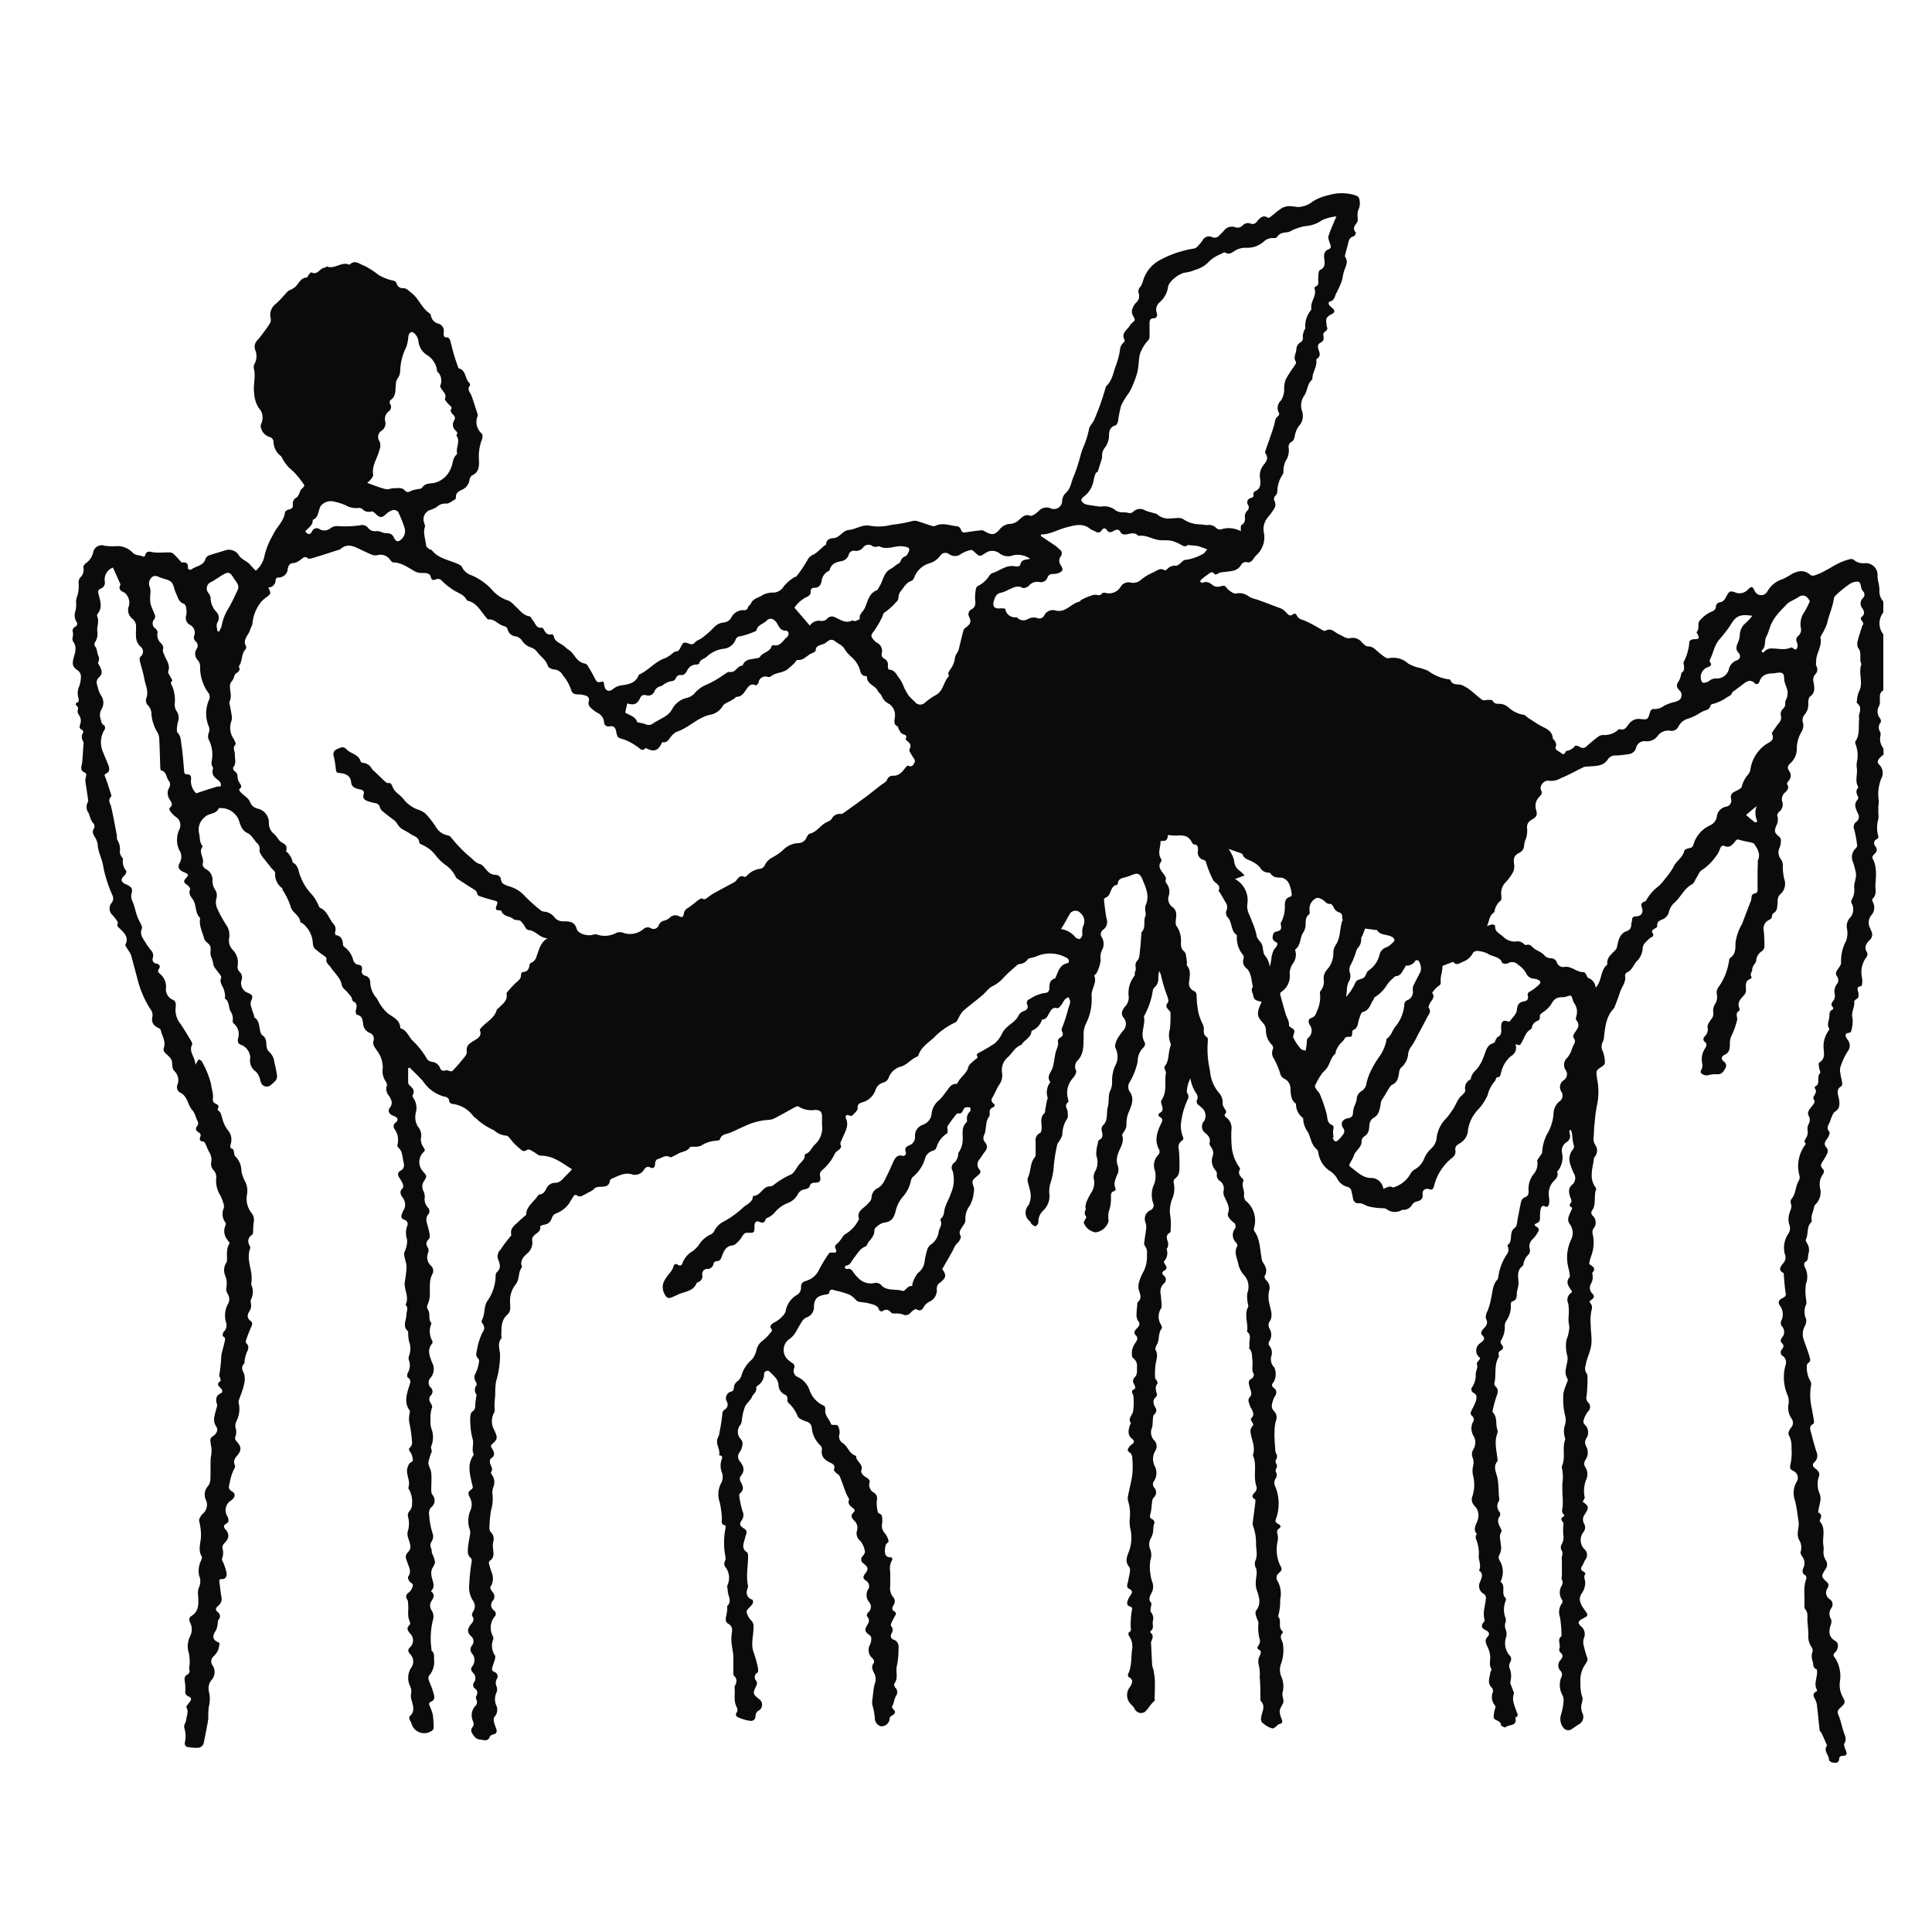
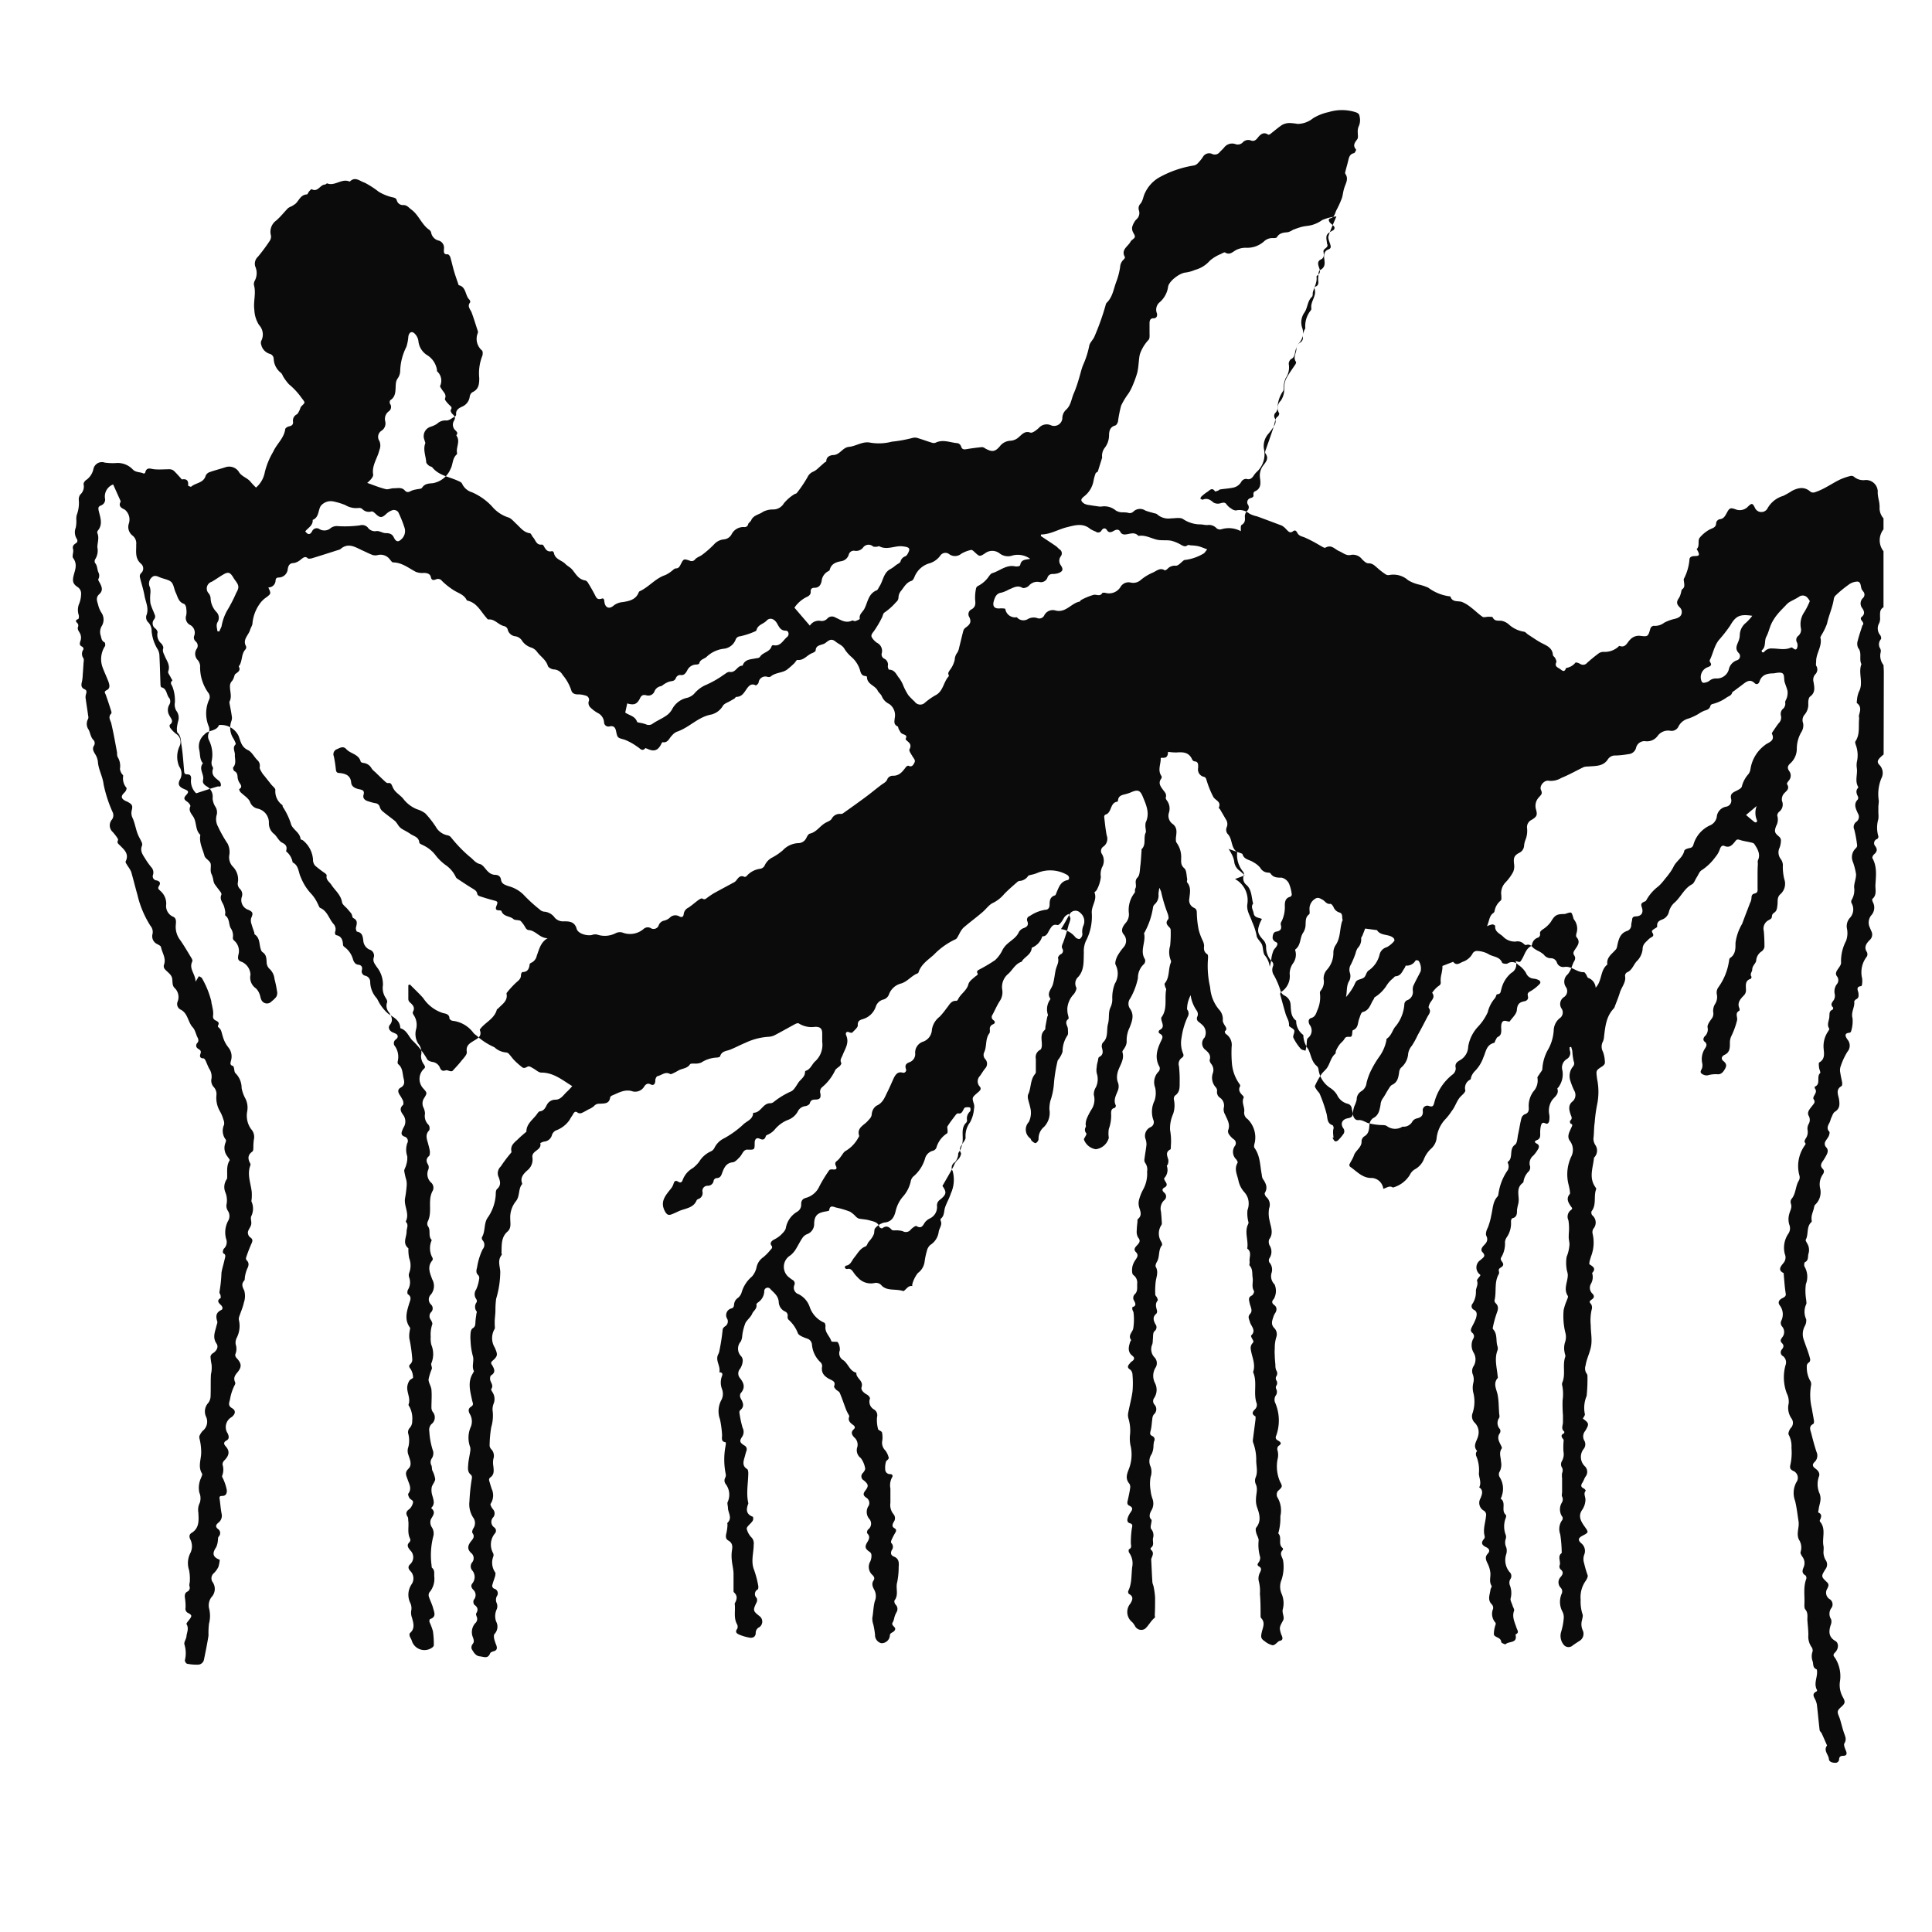
<svg xmlns="http://www.w3.org/2000/svg" width="80" height="80" fill="none">
-   <path fill="#0B0B0B" d="M77.997 31.24a1.876 1.876 0 0 0-.167.152c-.08.093-.118.175 0 .289a.475.475 0 0 1 .07.556 1.72 1.72 0 0 0-.103.917 1.644 1.644 0 0 1-.018.222v.294c.008.08.008.161 0 .242-.07.234-.07.485 0 .719a.117.117 0 0 1-.046.108.182.182 0 0 0-.125.13.184.184 0 0 0 .048.174c.1.145.056.237-.06.338-.038.033-.079.12-.064.152.206.363.144.755.124 1.136 0 .183.061.4-.126.554-.016 0 0 .09.02.129a.476.476 0 0 1-.069.554.477.477 0 0 0-.049.515c.016.044.036.088.054.132a.302.302 0 0 1-.07.376c-.112.116-.256.28-.112.492a.208.208 0 0 1 0 .185 1.054 1.054 0 0 0-.198.902c.01.075.01.15 0 .225 0 .036-.02.098-.036.1-.257.023-.115.209-.113.31.003.1.016.177-.092.231-.036.018-.088.072-.085.103.028.232-.144.433-.07.688a1.39 1.39 0 0 1-.063.547.088.088 0 0 1-.057.051c-.257.018-.162.173-.095.276a.388.388 0 0 1 0 .515c-.123.2-.22.415-.29.64a.516.516 0 0 0 0 .241c.018.137.056.27.077.407 0 .042 0 .114-.031.132-.257.144-.128.37-.1.549.03.219.036.384-.175.515-.067.041-.1.15-.138.23-.039.08-.05.162-.09.234-.067.123-.116.234 0 .36.025.026 0 .114-.016.163-.015.049-.09.142-.133.216a.204.204 0 0 0 .013.258c.118.121.066.245 0 .363a2.36 2.36 0 0 1-.134.22c-.077.108-.115.208 0 .321.072.073.052.152 0 .227a.723.723 0 0 0-.113.562.702.702 0 0 1-.203.693c-.04.034-.043.116-.061.178-.018.062-.057.175-.077.258a.696.696 0 0 0-.013.146c0 .044.02.114 0 .132-.224.198-.113.515-.24.737-.014.028.03.093.052.139a.517.517 0 0 1 .065.428c-.042.123.017.28-.15.363-.03 0-.04.139-.015.183a.83.83 0 0 1 .054.724c-.028.215-.023.433.013.647 0 .062.026.139 0 .188a.733.733 0 0 0 0 .618.463.463 0 0 1-.057.284.703.703 0 0 0-.038.582c.085.258.195.515.257.773a.161.161 0 0 1-.036.144c-.098.057-.106.124-.1.232 0 .18.045.357.13.516a.271.271 0 0 1 .05.18c-.06.326-.05.662.028.984.028.175.064.35.09.516 0 .04 0 .113-.037.128-.195.103-.11.258-.074.395.064.257.134.515.213.757a.364.364 0 0 1-.074.418c-.121.11-.08.198.03.275.11.078.203.199.144.335a.954.954 0 0 0 .034.711c.09.258-.023.436-.044.65a.828.828 0 0 0-.02.12c.166.068.136.181.08.302-.014.024-.021.067 0 .083.256.304.074.672.14 1.002.018.093 0 .19 0 .284a.686.686 0 0 0 .082.29.315.315 0 0 1 0 .39c-.184.296-.184.304.065.54.095.094.059.16.015.259a.313.313 0 0 0 .082.433.257.257 0 0 1 .072.391.405.405 0 0 0 0 .449.36.36 0 0 1-.018.244c-.082.258-.092.492.195.657.147.083.139.325-.012.474-.098.096-.072.14 0 .227.187.297.258.654.197 1-.025.214.017.43.121.618.113.201.105.258-.064.41-.17.152-.172.201-.095.39.025.06.046.122.064.185.046.16.085.322.139.481.053.16.128.281.023.454-.039.067.025.211.067.312.04.1.043.2-.11.203-.093 0-.168.024-.175.137a.15.15 0 0 1-.104.146.149.149 0 0 1-.063.006c-.124 0-.257-.044-.257-.165-.023-.183-.234-.345-.075-.551-.074-.168-.146-.335-.223-.503-.023-.046-.077-.085-.085-.131-.041-.35-.072-.704-.113-1.054a.772.772 0 0 0-.08-.235c-.064-.118-.112-.224.047-.306.02 0 .049-.052.04-.062-.143-.258 0-.492 0-.737 0-.044 0-.118-.025-.129-.164-.064-.12-.211-.159-.332a.591.591 0 0 1 0-.41.259.259 0 0 0-.056-.193.754.754 0 0 1-.121-.482c0-.211-.028-.423-.041-.634 0-.144.03-.291-.085-.425-.046-.052-.039-.162-.036-.258.013-.337-.051-.68.077-1.01a.158.158 0 0 0-.036-.144c-.162-.088-.128-.209-.074-.338a.431.431 0 0 0-.05-.43c-.04-.06-.097-.152-.076-.2a.6.6 0 0 0-.072-.516c-.116-.258.028-.503-.013-.753s-.074-.572-.144-.85a.922.922 0 0 1 .057-.773.31.31 0 0 0-.147-.471c-.128-.07-.13-.132-.102-.258.049-.226.063-.458.043-.688a1.013 1.013 0 0 0-.115-.547c-.034-.046.023-.2.08-.27a.305.305 0 0 0 .03-.41.774.774 0 0 1-.11-.616.754.754 0 0 0-.077-.41 1.885 1.885 0 0 1-.057-1.164.328.328 0 0 0-.095-.379.177.177 0 0 1-.092-.214.178.178 0 0 1 .043-.072c.06-.082.098-.157 0-.257-.097-.1-.04-.155 0-.227a.349.349 0 0 0 0-.467.22.22 0 0 1-.03-.231.602.602 0 0 0-.054-.627c-.095-.12-.06-.234.108-.314.166-.08.138-.14.12-.258-.036-.24-.049-.481-.072-.724v-.051c-.285-.134-.092-.31 0-.433a.349.349 0 0 0 .047-.353 1.034 1.034 0 0 1 .138-.837.398.398 0 0 0 .044-.39.775.775 0 0 1 0-.435c.033-.144.128-.258.067-.433a.221.221 0 0 1 .025-.188c.193-.222.157-.53.311-.773a.275.275 0 0 0 .015-.211 1.47 1.47 0 0 1 .193-1.188c.033-.065.11-.098.026-.18-.018-.016.013-.101.038-.142a.471.471 0 0 0 .082-.371.39.39 0 0 1 .047-.242.336.336 0 0 0 0-.34c-.082-.155.053-.287.138-.4.085-.113.154-.162.064-.291-.023-.029 0-.108.034-.155.051-.093.105-.178.023-.283a.082.082 0 0 1 0-.078c.257-.11.049-.404.216-.559.03-.028-.039-.154-.046-.24-.008-.084-.021-.185.012-.203.257-.144.19-.4.177-.592a1.093 1.093 0 0 1 .185-.691c.023-.036.062-.095.05-.114-.106-.157-.021-.303 0-.458.02-.155-.024-.258.135-.33.018 0 .036-.08.023-.09-.13-.124-.04-.206.031-.312a.357.357 0 0 0 .039-.237.499.499 0 0 1 .077-.404.259.259 0 0 0 .013-.338c-.075-.1-.034-.188.03-.284.065-.095.152-.2.14-.29a1.809 1.809 0 0 1 .21-.897.943.943 0 0 0 .038-.487.516.516 0 0 1 .105-.446.516.516 0 0 0 .083-.624.15.15 0 0 1 0-.131.796.796 0 0 0 .105-.53c0-.181.087-.362.08-.542a2.697 2.697 0 0 0-.134-.515.5.5 0 0 1 .118-.55.173.173 0 0 0 .062-.118 5.169 5.169 0 0 0-.118-.657.259.259 0 0 1 .082-.324.258.258 0 0 0 .064-.353c-.08-.186-.193-.382 0-.575a.141.141 0 0 0 0-.129c-.056-.116-.095-.227 0-.34.013 0 .02-.041.013-.052-.147-.257-.013-.515-.057-.79a.827.827 0 0 1 .018-.307 1.24 1.24 0 0 0-.056-.634c-.018-.05-.041-.121-.018-.152.198-.291.118-.624.154-.938 0-.054-.02-.116 0-.168.049-.175.092-.34-.087-.476-.026-.02 0-.106 0-.157.01-.111.037-.22.08-.323.197-.365-.042-.773.102-1.136-.11-.209.036-.466-.136-.672a.411.411 0 0 1-.016-.302c.05-.209.124-.412.188-.618a.047.047 0 0 1 .015-.023c.11-.13-.182-.225-.033-.348.149-.124.082-.258.015-.356a.31.31 0 0 1 .023-.412.193.193 0 0 0 0-.296s0-.018-.013-.026c-.097-.108-.03-.343-.202-.366a.643.643 0 0 0-.388.142 4.8 4.8 0 0 0-.514.425.257.257 0 0 0-.082.147c-.051.358-.21.685-.282 1.03a2.67 2.67 0 0 1-.242.492c0 .026-.038.055-.033.075.09.356-.175.644-.175.982 0 .062-.018.142 0 .188a.282.282 0 0 1-.04.363.34.34 0 0 0-.07.307c.036.216.092.443-.144.613-.061.047-.077.194-.072.291a.643.643 0 0 1-.144.446.343.343 0 0 0-.069.364c.02.117 0 .238-.059.342a1.366 1.366 0 0 0-.203.714.81.81 0 0 1-.257.595c-.118.106-.156.19-.056.332a.313.313 0 0 1-.02.395c-.034.041-.088.118-.073.142.134.208-.043.288-.143.414a.377.377 0 0 0-.065.284.375.375 0 0 1-.123.453c-.04.034-.085.124-.07.163a.549.549 0 0 1-.053.43c-.082.234-.054.28.133.438a.209.209 0 0 1 .07.142.918.918 0 0 1-.052.301.447.447 0 0 0 .047.482.44.44 0 0 1 .082.312c0 .173.02.346.061.515a.576.576 0 0 1-.156.621c-.152.129-.108.294-.126.44-.018.148-.02.258-.149.34a.177.177 0 0 0-.08.135c0 .1-.061.12-.128.16a.394.394 0 0 0-.208.458c.018.22.028.438.026.657a.296.296 0 0 1-.11.178.491.491 0 0 0-.23.366c0 .131-.166.219-.166.394 0 .09-.116.183-.026.3 0 0-.018.076-.04.082-.24.072-.196.275-.194.443a.303.303 0 0 1-.1.257c-.126.132-.274.292-.172.516.013.03.013.095 0 .103-.197.098-.067.258-.095.394a3.275 3.275 0 0 1-.239.66.63.63 0 0 0-.059.257c0 .194.016.41-.22.516-.136.067-.15.178-.05.257.1.08.15.168.085.292-.064.123-.148.257-.305.257a1.232 1.232 0 0 0-.434.044.333.333 0 0 1-.234-.064c-.097-.062-.036-.14 0-.22a.387.387 0 0 0 .013-.216.793.793 0 0 1 .103-.595c.061-.095.126-.193 0-.296-.082-.065-.06-.157 0-.224a.382.382 0 0 0 .118-.372c-.018-.105.085-.242.16-.347a.336.336 0 0 0 .074-.281.545.545 0 0 1 .064-.32.54.54 0 0 0 .085-.422.368.368 0 0 1 .064-.289c.22-.306.368-.658.431-1.03.016-.063.013-.158.054-.184.234-.154.224-.396.224-.623.037-.28.13-.547.274-.789l.136-.363c.065-.168.129-.332.19-.497a.549.549 0 0 0 .062-.212c0-.105.033-.164.128-.185.147-.031.126-.137.124-.242v-.472c0-.157 0-.335.013-.515a.422.422 0 0 1 0-.14c.123-.257-.013-.479-.15-.685-.025-.036-.092-.049-.143-.062-.15-.036-.306-.054-.45-.103-.143-.049-.161.018-.215.083-.113.136-.221.258-.43.165-.102-.041-.156.041-.192.15a.966.966 0 0 1-.177.306c-.153.215-.345.4-.565.546-.095.049-.141.193-.208.294-.067.1-.113.258-.208.299-.331.18-.46.546-.737.773a.774.774 0 0 0-.208.358.444.444 0 0 1-.282.322c-.131.049-.226.113-.203.291 0 .044-.157.096-.208.168-.052.072.123.162 0 .257a.744.744 0 0 0-.141.093c-.11.124-.257.196-.257.428a.808.808 0 0 1-.242.49c-.14.149-.192.38-.41.463a.172.172 0 0 0-.075.145c.054.257-.144.458-.213.688-.07.229-.146.401-.22.602a.18.18 0 0 1-.026.05c-.322.33-.36.757-.411 1.182a.531.531 0 0 1-.044.19.444.444 0 0 0 0 .428c.054.148.081.304.08.462 0 .044-.057.11-.106.141-.285.18-.257.176-.218.516a2.62 2.62 0 0 1 0 1.08 6.05 6.05 0 0 0-.098.734c-.035.211-.023.443-.053.665.001.09.027.18.074.257a.403.403 0 0 1-.02.498c-.013.015-.031.03-.031.048-.039.397-.216.802.046 1.188.02.031.054.075.046.098-.118.294.026.642-.192.918a.181.181 0 0 0 .028.165.389.389 0 0 1 .046.559.282.282 0 0 0-.03.208c.074.314.05.643-.068.943-.02.073-.046.142-.061.217 0 .036-.02.095 0 .105.138.09.29.17.108.359a.56.56 0 0 1-.047.445.33.33 0 0 0 .047.397c.1.096.1.178-.018.258-.118.08-.093.108-.018.198a.29.29 0 0 1 .015.23 2.026 2.026 0 0 0-.036.633c0 .258.049.5.028.756-.023.322-.195.597-.241.912a.38.38 0 0 0 .033.322.171.171 0 0 1 .044.103c.006.279-.006.557-.033.835a.258.258 0 0 0 .048.257.258.258 0 0 1 0 .397 1.075 1.075 0 0 0-.18.379.172.172 0 0 0 .04.144.441.441 0 0 1 .069.593.312.312 0 0 0 0 .312.54.54 0 0 1-.024.564.271.271 0 0 0 0 .32.533.533 0 0 1 .039.476c-.1.236-.127.498-.075.75.016.049-.05.124-.082.19.257.189.273.22.093.516a.349.349 0 0 0-.034.394.305.305 0 0 1-.025.345.537.537 0 0 0 .04.712.317.317 0 0 1 .04.43c-.055.077-.078.175-.134.258-.057.082-.082.18.054.234a.258.258 0 0 1 .087.093c-.116.134 0 .258-.015.402a.775.775 0 0 1-.134.394c-.182.258-.049.477.087.673.183.257.196.257-.069.396-.182.096-.21.183-.054.317a.407.407 0 0 1 .116.482.54.54 0 0 0 0 .343c.038.166.086.33.143.49.026.056-.028.164-.072.231-.164.228-.24.507-.215.786-.01.2.014.401.074.593.034.064 0 .167-.018.258a.607.607 0 0 0 .039.438.344.344 0 0 1-.162.432c-.085.057-.172.111-.257.173a.257.257 0 0 1-.39-.041.577.577 0 0 1-.095-.515c.059-.19.096-.385.11-.583a.494.494 0 0 0-.054-.257.853.853 0 0 1-.035-.737.22.22 0 0 0-.042-.258.318.318 0 0 1 0-.438c.085-.1.142-.204 0-.317a.177.177 0 0 1-.046-.15c.077-.17-.108-.383.093-.528a5.437 5.437 0 0 0-.062-.773.63.63 0 0 1 .062-.564.142.142 0 0 0 0-.198.54.54 0 0 1 0-.544.258.258 0 0 0 .015-.258c-.026-.049 0-.129 0-.193v-.562a.79.79 0 0 1 0-.221.257.257 0 0 0-.023-.258.257.257 0 0 1 .013-.23.581.581 0 0 0 .066-.406 2.925 2.925 0 0 1 0-.335c0-.054.019-.127 0-.16-.09-.106-.125-.188.029-.258 0 0 .015-.062 0-.072-.144-.118-.044-.258-.049-.397v-.278a5.478 5.478 0 0 1-.015-.616c.03-.205.025-.413-.016-.616a.185.185 0 0 1 0-.11c.154-.346 0-.725.126-1.075.02-.052-.023-.126-.028-.19a.812.812 0 0 1 .028-.441.673.673 0 0 0 0-.384 2.844 2.844 0 0 1-.067-.92c.028-.128.068-.254.12-.374.024-.072.08-.172.052-.214-.19-.293 0-.577 0-.863 0-.09-.043-.18-.049-.258a1.597 1.597 0 0 1 0-.494c.068-.164.107-.339.119-.516 0-.077-.02-.154-.029-.234-.007-.08 0-.142 0-.214a2.184 2.184 0 0 0-.015-.551.341.341 0 0 1 .105-.425c.07-.055.057-.078 0-.147-.103-.155-.216-.32-.049-.516.024-.028 0-.1 0-.152a3.51 3.51 0 0 0-.059-.275 1.716 1.716 0 0 1 .124-1.129.614.614 0 0 0-.06-.644c-.14-.188-.012-.381.062-.554.039-.088.067-.124-.036-.165a.135.135 0 0 1-.018-.114c.106-.087.062-.16.023-.257-.064-.19-.12-.4.098-.56a.36.36 0 0 0 .046-.44 3.174 3.174 0 0 1-.154-.392.62.62 0 0 1 .098-.587.196.196 0 0 0 .04-.222 2.366 2.366 0 0 1-.056-.389c0-.072-.033-.141-.049-.214l-.066.016c0 .049 0 .098.015.15a.29.29 0 0 1-.133.34.412.412 0 0 0-.18.471.904.904 0 0 1-.144.667c-.015.034-.07.067-.064.088.08.258-.152.348-.244.515a.775.775 0 0 0-.095.539.775.775 0 0 1 0 .278c-.013.072-.062.152-.16.103-.143-.072-.169.044-.19.126a1.37 1.37 0 0 0-.022.31c0 .108 0 .203-.134.257-.133.054-.095.103 0 .152.095.05.1.145.039.232-.053.094-.117.18-.19.258a.405.405 0 0 0-.134.448.258.258 0 0 1-.044.194.745.745 0 0 0-.226.414.1.1 0 0 1-.033.075c-.234.17-.188.407-.17.644a.857.857 0 0 1-.015.214c-.023.085-.041.17-.054.258 0 .157 0 .306-.197.35-.026 0-.054.088-.052.134.016.228-.043.454-.17.644a.419.419 0 0 0-.079.206c.013.219-.039.436-.149.624-.092.137.105.209.072.327-.033.119-.216.103-.175.258a.182.182 0 0 1 0 .11c-.205.34-.09.738-.182 1.099a.159.159 0 0 0 .054.118c.13.131.095.258.036.415-.066.193-.12.39-.16.59v.057c.201.198.121.469.188.703a.3.3 0 0 1 .013.165c-.146.36-.033.721 0 1.085 0 .026.02.067 0 .08-.2.234-.046.463 0 .7.046.238.041.485.06.73 0 .074.035.167 0 .221a.369.369 0 0 0 .035.464.176.176 0 0 1 0 .16c-.133.178-.049.33.03.492.024.046.065.121.044.147-.128.18-.035.368-.03.551a.607.607 0 0 1-.072.436.224.224 0 0 0 .015.2.89.89 0 0 1 .09.774c0 .041-.054.113-.046.12.244.168 0 .488.208.666.023.02.02.092 0 .134a.97.97 0 0 0 0 .7.259.259 0 0 1 0 .165.468.468 0 0 0 .023.353.494.494 0 0 1 0 .274.775.775 0 0 0 .134.744.222.222 0 0 1 .028.304.313.313 0 0 0-.018.237.879.879 0 0 1 .036.552c-.023.08.046.188.074.283.028.096.09.17.067.232-.093.258.033.482.105.711.031.098.118.183-.026.258 0 0-.017.015-.017.02.09.369-.278.258-.414.395-.018.015-.105-.034-.16-.06 0 0-.017-.03-.02-.048-.023-.188-.274-.168-.303-.3 0-.144.027-.287.077-.422a.102.102 0 0 0-.025-.08.54.54 0 0 1-.085-.556.219.219 0 0 0-.046-.18c-.195-.184-.093-.392-.064-.596 0-.062.072-.144.048-.178-.108-.17-.04-.345-.048-.515a1.142 1.142 0 0 0-.126-.428c-.067-.142-.106-.258.015-.386.12-.13.041-.222-.072-.273-.18-.088-.218-.186-.08-.343a.137.137 0 0 0 .026-.106c-.082-.286.031-.559.054-.837a.204.204 0 0 0-.084-.22.37.37 0 0 1-.144-.515c.046-.123.149-.327-.054-.453.102-.19 0-.379-.013-.567a1.492 1.492 0 0 0-.113-.74.219.219 0 0 1 0-.133c0-.026.046-.065.038-.07-.195-.224 0-.412.044-.618a.556.556 0 0 0-.144-.552.369.369 0 0 1-.087-.392 1.5 1.5 0 0 0 .036-.832.855.855 0 0 1 0-.44.584.584 0 0 0-.028-.34.37.37 0 0 1 .04-.343.54.54 0 0 0 0-.546.599.599 0 0 1-.027-.57.18.18 0 0 0 .014-.204.18.18 0 0 0-.048-.054c-.113-.098-.026-.206.018-.306.055-.099.102-.201.141-.307.029-.121.065-.258-.092-.34a.163.163 0 0 1-.051-.258.878.878 0 0 0 .136-.515c0-.14.105-.258.048-.425-.018-.05.08-.137.131-.217a.059.059 0 0 0 0-.036.366.366 0 0 1 .016-.613c.105-.1.239-.155.074-.325-.095-.1 0-.219.08-.298.08-.08.172-.199.085-.369-.044-.082 0-.237.059-.343.064-.166.113-.339.144-.515.064-.258.059-.564.256-.773.039-.041.039-.121.052-.183a2.24 2.24 0 0 1 .377-.917.343.343 0 0 0 .028-.201c0-.044-.046-.119-.036-.13.257-.172.036-.532.306-.718.093-.064.095-.273.126-.42.051-.227.082-.459.141-.685a.258.258 0 0 1 .146-.158c.136-.046.16-.139.157-.257a1.003 1.003 0 0 1 .19-.683.663.663 0 0 0 .167-.572c0-.041.062-.106.093-.16.03-.054.118-.144.112-.211a1.83 1.83 0 0 1 .257-.83c.124-.233.196-.49.213-.752a.676.676 0 0 1 .237-.5.29.29 0 0 0 .08-.42.341.341 0 0 1 .1-.459.296.296 0 0 0 .076-.438.4.4 0 0 1 .093-.515c.06-.08.11-.166.146-.258.026-.08.056-.158.09-.234.06-.096.098-.18.028-.286-.069-.106-.018-.165.041-.258.103-.15.226-.31.052-.5-.026-.03-.016-.108 0-.16a.613.613 0 0 0-.098-.561.258.258 0 0 1-.04-.104c-.068-.218-.068-.218-.258-.16a.415.415 0 0 1-.108.03c-.326 0-.397.053-.56.329a1.22 1.22 0 0 1-.34.312c-.073.056-.127.098-.101.206a.157.157 0 0 1-.077.126.357.357 0 0 0-.257.284.137.137 0 0 1-.044.072c-.207.11-.256.332-.361.515-.106.183-.085.152-.278.103a.39.39 0 0 1-.175.49 1.225 1.225 0 0 0-.408.652c-.043.126-.015.221-.182.234-.034 0-.049.116-.09.162a1.368 1.368 0 0 0-.298.583 2.2 2.2 0 0 1-.403.598 1.574 1.574 0 0 0-.406.824.662.662 0 0 1-.336.56c-.126.074-.226.143-.18.332a.318.318 0 0 1-.123.257 2.144 2.144 0 0 0-.77 1.19c-.039.127-.07.166-.214.12a.189.189 0 0 0-.249.112.192.192 0 0 0-.007.101c.015.183-.072.258-.229.297a.31.31 0 0 0-.198.123.414.414 0 0 1-.336.224h-.082a.568.568 0 0 1-.65-.03c-.082-.052-.213-.029-.32-.044a2.465 2.465 0 0 1-.443-.073c-.138-.046-.256-.144-.418-.126-.11.013-.195-.095-.216-.224 0-.085-.038-.165-.051-.258a.222.222 0 0 0-.172-.196.654.654 0 0 1-.437-.368.895.895 0 0 0-.295-.294 1.082 1.082 0 0 1-.47-.742.238.238 0 0 0-.067-.152c-.23-.183-.241-.474-.364-.708a.997.997 0 0 1-.2-.583.709.709 0 0 1-.296-.592c-.231-.165-.213-.433-.231-.665a.44.44 0 0 0-.257-.376.324.324 0 0 1-.17-.232 3.41 3.41 0 0 0-.256-.596.405.405 0 0 1-.041-.399.173.173 0 0 0-.034-.165.848.848 0 0 1-.256-.639.45.45 0 0 0-.095-.245c-.257-.278-.298-.391-.15-.752l.07-.144c-.134-.06-.313-.044-.342-.24-.02-.131-.13-.258-.02-.397-.075-.257-.049-.57-.28-.773a.34.34 0 0 1-.11-.381c.009-.026.012-.053.009-.08a.176.176 0 0 0-.027-.075 1.084 1.084 0 0 1-.257-.773v-.054c-.272-.175-.177-.544-.396-.752a.277.277 0 0 1-.04-.258.338.338 0 0 0-.032-.345c-.08-.14-.159-.276-.24-.413-.016-.023-.055-.051-.05-.064.113-.258-.138-.299-.223-.443a3.826 3.826 0 0 1-.277-.678c-.026-.075-.029-.136-.121-.16a.31.31 0 0 1-.234-.368c0-.131.023-.258-.157-.273-.035 0-.082-.052-.097-.09-.134-.291-.378-.297-.642-.276-.118 0-.235-.01-.352-.026 0 .039 0 .147-.062.206-.061.06-.146.031-.24.047.017.245-.145.502.035.755a.114.114 0 0 1-.015.105c-.126.168-.039.302.059.436.097.134.18.198.128.355 0 .026.02.07.041.1a.557.557 0 0 1 .093.516.416.416 0 0 0 .125.444c.257.175.18.396.162.623 0 .06 0 .137.026.17.14.191.208.426.193.662 0 .147-.018.273.128.4.1.085.09.296.123.453 0 .044-.026.111 0 .137.172.209.11.44.087.672a.339.339 0 0 0 .193.377c.093.043.118.1.118.219.005.24.032.479.082.713.04.144.092.284.157.418a.587.587 0 0 1 .062.214c-.013.146-.018.257.133.36.039.023.031.14.026.212-.024.334-.004.67.059 1 .013.064.028.128.036.193.028.321.152.627.357.876a.576.576 0 0 1 .162.466c0 .06.046.14.084.201.039.062.119.157 0 .242 0 .039.014.077.039.106a.54.54 0 0 1 .244.536c-.011.234-.007.468.013.7.027.3.133.585.305.83.02.026.046.075.036.096-.097.175 0 .286.113.4.018.017.041.058.034.074-.103.198.04.384.023.574a.31.31 0 0 0 .133.315 1.06 1.06 0 0 1 .3.984c-.02.067-.043.168-.012.211.244.333.228.732.303 1.106a.536.536 0 0 0 .036.165c.128.185.228.368.09.597-.02.034.023.132.064.168a.42.42 0 0 1 .115.466 1.23 1.23 0 0 0 .02.516c.047.257.178.515-.02.773a.328.328 0 0 0 .024.257.485.485 0 0 1-.016.531.18.18 0 0 0 0 .163.448.448 0 0 1 .098.42.475.475 0 0 0 .12.494.683.683 0 0 1-.03.598c-.103.106-.083.183.02.258.103.075.108.188.054.299a.849.849 0 0 0-.082.15c-.051.172-.144.34.038.514a.368.368 0 0 1 .08.335 1.479 1.479 0 0 0-.072.49 2.003 2.003 0 0 0 0 .304c0 .129.016.258.026.39a.533.533 0 0 0 .033.216.217.217 0 0 1 0 .257.169.169 0 0 0 0 .152.194.194 0 0 1 0 .235.147.147 0 0 0 0 .131.259.259 0 0 1-.03.286.33.33 0 0 0-.024.258c.198.44.216.942.051 1.396a.13.13 0 0 0 .065.186c.113.067.203.129.025.237a.2.2 0 0 0-.03.19c.03.116.03.238 0 .354a1.57 1.57 0 0 0 .1.925c.115.216.102.216-.095.402a.259.259 0 0 0-.018.242c.145.237.191.522.128.793.008.24-.021.479-.087.71.172.17-.026.45.185.61.013 0 .013.064 0 .077-.162.165 0 .302.018.456a1.7 1.7 0 0 1-.065.773.737.737 0 0 0 0 .582.99.99 0 0 1 .047.655c-.034.134.077.312.025.428-.05.116-.151.237-.143.379.014.101.043.2.087.293.033.093.033.168-.082.196a.15.15 0 0 0-.052.018c-.084.06-.17.173-.256.165a.77.77 0 0 1-.319-.162c-.167-.109-.172-.175-.128-.377.044-.2.156-.394-.023-.582a.116.116 0 0 1-.026-.077c0-.312 0-.621-.028-.933a1.57 1.57 0 0 0-.049-.53.517.517 0 0 1 .051-.346c.05-.108.082-.186-.043-.258-.075-.04-.065-.09-.016-.16a.315.315 0 0 0 .067-.226 1.796 1.796 0 0 1-.062-.69c0-.104-.077-.212-.102-.32-.018-.067-.034-.165 0-.209.223-.276.136-.564.036-.845a.878.878 0 0 1-.044-.345c0-.204.09-.41-.013-.619a.36.36 0 0 1 0-.273c.1-.242.018-.48.023-.719.002-.25-.044-.5-.133-.734a.317.317 0 0 1 0-.14c.033-.275.072-.548.105-.824v-.105c-.198-.109-.115-.204 0-.323a.257.257 0 0 0 .049-.21c-.157-.423.038-.887-.152-1.302.121-.338-.059-.642-.097-.961a.295.295 0 0 1 .061-.222c.064-.064.06-.098.018-.165-.04-.067-.08-.152-.061-.17.22-.206 0-.381-.05-.549-.048-.167-.1-.226.014-.355.113-.13 0-.294-.026-.43-.026-.137-.077-.24.093-.323.048-.023.107-.152.087-.183-.113-.177-.028-.368-.057-.551-.028-.183.013-.353-.125-.503-.026-.028.012-.108 0-.162-.026-.18.105-.389-.095-.54a.034.034 0 0 1 0-.027c.046-.314-.113-.634.015-.948a.27.27 0 0 0 .036-.106 1.387 1.387 0 0 1-.044-.515.755.755 0 0 0 .016-.492.734.734 0 0 0-.154-.258 1.032 1.032 0 0 1-.24-.487c-.056-.244-.182-.469-.033-.721.016-.029-.028-.111-.064-.15a.426.426 0 0 1-.051-.543.192.192 0 0 0-.057-.289.904.904 0 0 1-.174-.183.23.23 0 0 1-.047-.175c.106-.258-.04-.454-.125-.662a.39.39 0 0 1-.05-.289.39.39 0 0 0-.156-.4.278.278 0 0 1-.123-.29.222.222 0 0 0-.06-.15.583.583 0 0 1-.117-.582.388.388 0 0 0-.062-.374c-.038-.049-.082-.129-.067-.178.054-.19-.043-.293-.172-.407a.335.335 0 0 1-.12-.392.34.34 0 0 1 .08-.123.442.442 0 0 0-.062-.49 1.941 1.941 0 0 0-.172-.15.173.173 0 0 1-.06-.241.259.259 0 0 0-.028-.227 1.483 1.483 0 0 1-.257-.647 2.415 2.415 0 0 0-.092.224 1.404 1.404 0 0 0-.049.23c0 .049-.015.116 0 .144a.258.258 0 0 1 .023.291 3.004 3.004 0 0 0-.256.863c-.042.21-.026.426.046.627.038.087.061.149-.036.216a.306.306 0 0 0-.118.345c.023.223.033.446.028.67 0 .209.013.415-.198.554a.201.201 0 0 0-.038.173c.04.193.029.394-.034.582-.095.21-.138.44-.126.67.039.22.05.443.031.665 0 .046 0 .12-.015.131-.216.108-.139.258-.09.428a.377.377 0 0 1-.013.167c0 .037-.056.075-.046.098a.492.492 0 0 1-.11.5c-.018.023.025.103.053.147.067.093.075.175-.035.235-.11.059-.116.126-.024.213a.199.199 0 0 1 0 .323.474.474 0 0 0-.128.466c.015.15.026.299.033.446a.174.174 0 0 1-.015.11.632.632 0 0 0 0 .704c.018.041.041.11.023.134-.164.2-.082.471-.208.683-.036.062-.077.165-.049.211.116.206.031.394 0 .595a3.11 3.11 0 0 0-.02.56c0 .035.049.072.067.11.017.039.048.106.033.127-.118.139-.064.28-.028.427a.145.145 0 0 1-.034.126c-.164.134-.108.284-.033.43a.2.2 0 0 1 .015.232.202.202 0 0 1-.056.06c-.072.07-.049.24-.067.363a.73.73 0 0 1-.018.17.492.492 0 0 0 .103.565.348.348 0 0 1 .018.425.653.653 0 0 0-.016.616.613.613 0 0 1-.028.62.22.22 0 0 0 .015.284.277.277 0 0 1 .037.318.279.279 0 0 1-.072.087.366.366 0 0 0-.06.195c-.023.147-.025.297-.061.441-.036.144-.054.201.067.258a.15.15 0 0 1 .089.154.15.15 0 0 1-.02.06.922.922 0 0 0-.026.19.829.829 0 0 1-.077.343.517.517 0 0 0-.043.515c.05.14.05.293 0 .433-.031.184-.031.37 0 .554.012.122.04.241.082.356a.56.56 0 0 1-.054.484c-.064.119-.11.258 0 .366a.034.034 0 0 1 .015.023c0 .127-.072.286-.018.369a.397.397 0 0 1 .08.363c-.039.137.07.307-.095.418a.077.077 0 0 0 0 .074c.156.121.061.258.018.384a.207.207 0 0 0 0 .057c.015.296.026.593.046.889 0 .072.044.144.054.216.03.146.05.293.059.44 0 .24 0 .48-.013.722 0 .036.02.096 0 .109-.164.128-.257.334-.405.46a.29.29 0 0 1-.411-.108.796.796 0 0 0-.113-.162.538.538 0 0 1-.083-.773c.09-.15.15-.293-.061-.402a.132.132 0 0 1-.026-.12c.157-.313.123-.663.164-.993a.755.755 0 0 0-.125-.59.177.177 0 0 1-.013-.142c.136-.061.085-.16.082-.257a4.058 4.058 0 0 1 .038-.585c.013-.106.072-.199-.087-.242-.1-.029-.11-.124-.082-.212a.854.854 0 0 1 .113-.227c.08-.113.128-.203-.046-.285-.123-.057-.075-.173-.051-.276.03-.147.064-.294.084-.44a.276.276 0 0 0-.028-.191c-.234-.276-.033-.516.03-.774.068-.245.077-.502.029-.752a1.42 1.42 0 0 1-.033-.515 1.753 1.753 0 0 0-.065-.66.518.518 0 0 1-.015-.219c.056-.304.141-.603.182-.907.02-.223.02-.447 0-.67a.31.31 0 0 0-.087-.224c-.182-.106-.08-.196 0-.294a.468.468 0 0 1 .087-.072c.088-.072.085-.142 0-.209-.205-.154-.17-.355-.102-.561 0-.034.054-.085.043-.098-.141-.196.064-.322.09-.48a2.42 2.42 0 0 0 .013-.636c0-.049-.038-.093-.049-.142-.01-.049 0-.1 0-.103.177-.049.126-.154.075-.258a.212.212 0 0 1 .03-.28c.124-.121.085-.281.093-.43a.382.382 0 0 0-.16-.361c-.064-.052-.058-.227-.04-.338a.817.817 0 0 1 .143-.307c.07-.11.119-.19 0-.309-.118-.118 0-.219.072-.299.072-.08.139-.17.023-.299a.49.49 0 0 1-.056-.288c.003-.113.012-.226.028-.338 0-.046 0-.118.016-.136.226-.18.066-.379.038-.575a.59.59 0 0 1 .018-.242 1.94 1.94 0 0 1 .17-.418c.121-.224.176-.479.159-.734a.465.465 0 0 0-.085-.366.225.225 0 0 1-.023-.162c.023-.196.062-.39.082-.585a.675.675 0 0 0-.041-.242.393.393 0 0 1 .2-.48.225.225 0 0 0 .124-.306 1.034 1.034 0 0 1 .05-.794c.058-.174.067-.361.027-.54a.62.62 0 0 1 .143-.666.2.2 0 0 0 .039-.19c-.216-.377-.105-.732.064-1.08.064-.129.1-.214-.051-.299-.075-.041-.062-.118 0-.157.162-.083.128-.204.084-.338-.017-.059-.043-.147-.015-.185.257-.353.116-.773.193-1.15 0-.035-.036-.082-.046-.126-.01-.043-.034-.103-.016-.123.216-.258.136-.588.257-.871a.147.147 0 0 0-.013-.108.897.897 0 0 1-.02-.58c.023-.221.03-.443.023-.665a.16.16 0 0 0-.052-.098c-.095-.1-.18-.188-.051-.337.036-.044 0-.173-.023-.24a6.063 6.063 0 0 1-.27-.902 4.685 4.685 0 0 0-.07-.162 2.175 2.175 0 0 0-.04.257.486.486 0 0 1-.16.433.207.207 0 0 0-.064.121 3.13 3.13 0 0 1-.36 1.054s-.015.018-.012.023c.087.353-.188.72.036 1.07a.204.204 0 0 1-.034.196.773.773 0 0 0-.256.59 2.843 2.843 0 0 1-.319.84.362.362 0 0 0-.023.402c.208.275.098.543 0 .798-.092.184-.135.39-.123.596a.517.517 0 0 1-.075.232c-.03.067-.118.144-.102.193.11.358-.18.616-.216.933a.65.65 0 0 0 .02.299.463.463 0 0 1 0 .378c-.071.186-.187.377-.079.596.013.023-.023.103-.044.105-.138.026-.151.124-.149.235.012.216-.02.433-.095.636-.02.121-.02.245 0 .366a.639.639 0 0 1-.539.474.621.621 0 0 1-.49-.397v-.026c.036-.082.123-.193.097-.236a.214.214 0 0 1-.025-.258c.023-.039-.013-.108 0-.16a.73.73 0 0 1 .051-.209c.052-.12.112-.236.18-.348a.74.74 0 0 0 .105-.615.553.553 0 0 1 .087-.32.775.775 0 0 0 .034-.577.65.65 0 0 1 0-.258c0-.1.036-.198.056-.296 0-.041.016-.106.044-.119.18-.09.157-.229.115-.386a.258.258 0 0 1 .036-.209c.242-.214.144-.515.214-.773.069-.258 0-.471.107-.693a.774.774 0 0 0 .072-.33c-.01-.22.026-.44.106-.647a.793.793 0 0 0 .035-.772c-.048-.078.016-.258.067-.366.074-.13.16-.253.257-.366a.4.4 0 0 0 0-.541c-.131-.165-.023-.335.082-.46a.534.534 0 0 0 .139-.411 1.141 1.141 0 0 1 .239-.846c.03-.038 0-.123.025-.17.085-.141-.061-.306.095-.463.1-.098.093-.317.116-.485.023-.167.033-.402.049-.603v-.08c.208-.193.066-.471.172-.688.023-.04 0-.108 0-.162a.672.672 0 0 1 0-.258c.187-.391.015-.742-.126-1.087-.108-.258-.213-.28-.467-.17-.095.04-.193.072-.293.095-.126.031-.234.072-.257.222 0 .028-.015.075-.03.077-.314.039-.22.459-.491.536-.026 0-.057.062-.054.09.03.258.054.516.105.773a.395.395 0 0 1-.13.454.221.221 0 0 0-.063.322.543.543 0 0 1 0 .541.713.713 0 0 0-.05.4c-.022.192-.08.377-.175.546-.018.038-.096.082-.088.103.12.299-.13.54-.113.84.028.403-.056.806-.244 1.164-.067.154-.096.32-.084.487-.016.338.028.696-.224.992a.363.363 0 0 0-.092.441c.033.057-.036.193-.09.27a.968.968 0 0 0-.278.598c0 .075 0 .15.016.222.015.072.056.196.028.216-.19.145-.015.292-.02.433 0 .085.023.199-.024.258-.13.197-.2.428-.197.665a.984.984 0 0 1-.134.27c-.02.042-.07.078-.074.119a6.23 6.23 0 0 0-.147.894 2.793 2.793 0 0 1-.151.755 1.373 1.373 0 0 0-.039.356.837.837 0 0 1-.22.718.624.624 0 0 0-.229.516.227.227 0 0 1-.115.157c-.034.015-.108-.041-.155-.08-.046-.038-.043-.088-.077-.116a.454.454 0 0 1-.059-.675.858.858 0 0 0 .052-.634c-.016-.093-.052-.183-.07-.276a.415.415 0 0 1-.013-.221c.14-.276.08-.616.296-.863.02-.027.03-.06.028-.093v-.528a.341.341 0 0 1 .182-.377c.05-.023.07-.141.067-.216 0-.214-.077-.43.12-.605.034-.029.021-.109.032-.163.023-.118.043-.24.069-.358 0-.036.038-.075.03-.108a.7.7 0 0 1 .1-.642.031.031 0 0 0 0-.026c-.163-.234.05-.396.106-.592.057-.196.072-.39.113-.583.041-.193.15-.324.098-.515 0-.036.056-.116.105-.144a.153.153 0 0 0 .095-.099.155.155 0 0 0-.02-.136c-.047-.098 0-.164.035-.257.09-.243.166-.491.229-.742a.997.997 0 0 0 .072-.243.563.563 0 0 0-.08-.193.614.614 0 0 0-.149.103c-.061.08-.102.18-.17.258-.066.077-.11.105-.15.095-.175-.046-.234.07-.309.183-.074.114-.113.291-.308.286a.733.733 0 0 1-.437.472c-.015.257-.236.348-.377.515-.018.02-.028.06-.049.067-.256.085-.362.33-.542.495a.705.705 0 0 0-.256.644.651.651 0 0 1-.1.487c-.116.178-.2.381-.303.57a.153.153 0 0 0 .043.221c.085.067.07.134-.023.173a.196.196 0 0 0-.126.224c0 .046 0 .108-.015.139-.188.234-.1.549-.224.799a.258.258 0 0 0 .054.286.284.284 0 0 1-.018.386c-.074.096-.138.201-.208.302a.315.315 0 0 0-.013.435c.103.116-.012.193-.084.258-.239.206-.236.2-.15.482a.386.386 0 0 1 0 .188c-.014.194-.07.382-.16.554a.92.92 0 0 0-.188.634c0 .085-.077.17-.129.257-.051.088-.172.21-.066.377.03.051-.05.221-.124.28a.668.668 0 0 0-.17.258c-.146.276-.305.544-.47.832.18.258.173.35-.1.57a.283.283 0 0 0-.125.258.517.517 0 0 1-.29.515.625.625 0 0 0-.2.152c-.093.129-.14.301-.363.165-.033-.02-.162.074-.226.139a.256.256 0 0 1-.344.072 1.043 1.043 0 0 0-.329-.03c-.043 0-.105 0-.128-.03-.115-.13-.228-.177-.383-.059-.017.016-.115-.023-.123-.054-.059-.206-.244-.224-.4-.27-.157-.046-.303-.046-.452-.077a.335.335 0 0 1-.129-.09 1.15 1.15 0 0 0-.233-.194 3.59 3.59 0 0 0-.568-.17c-.108-.023-.27-.131-.295.113 0 .024-.116.042-.177.052-.311.057-.432.17-.447.487a.445.445 0 0 1-.306.453.424.424 0 0 0-.187.163c-.103.154-.185.327-.285.484a1.014 1.014 0 0 1-.206.227.55.55 0 0 0-.028.93c.035.03.073.058.113.083a.165.165 0 0 1 .08.216.278.278 0 0 0 .167.374.918.918 0 0 1 .47.538 1.087 1.087 0 0 0 .593.642c.036 0 .064.105.059.154-.036.258.177.402.241.614 0 .015.046.023.072.025.067 0 .18 0 .193.016.065.1.096.22.087.34a.328.328 0 0 0 .151.412c.203.152.257.446.535.516-.026.229.305.317.215.595-.04.126.1.242.231.314.057.031.129.124.116.16a.37.37 0 0 0 .177.456.28.28 0 0 1 .116.312c-.015.163 0 .326.04.484 0 .06.147.088.165.15.024.11.028.223.013.335a.444.444 0 0 0 .126.412.755.755 0 0 1 .128.258c.051.11-.077.136-.1.203a.894.894 0 0 0-.033.33.194.194 0 0 0 .208.188c.087 0 .123.072.074.137a.688.688 0 0 0-.067.46v.596a.589.589 0 0 0 .134.472.258.258 0 0 1 0 .32c-.052.102-.085.19.038.257.083.049.075.113.026.19a2.739 2.739 0 0 0-.154.3c-.018.038-.03.108 0 .128a.219.219 0 0 1 .013.286c-.062.13-.036.222.097.273.203.08.203.258.188.425.001.21-.019.42-.06.627-.076.257.073.515-.11.757-.023.031 0 .132.039.17a.258.258 0 0 1 .033.335 1.071 1.071 0 0 0-.082.209.715.715 0 0 1-.059.185c-.11.15.152.194.085.325-.067.132-.216.088-.213.258a.343.343 0 0 1-.355.291.347.347 0 0 1-.257-.356 3.734 3.734 0 0 0-.069-.412.822.822 0 0 1-.044-.276c.044-.234.042-.479.106-.7a.546.546 0 0 0-.018-.454c-.07-.129-.131-.258-.036-.4.061-.09.018-.162-.044-.224a.446.446 0 0 1-.09-.566.58.58 0 0 0 .047-.258.171.171 0 0 0-.062-.126c-.193-.13-.231-.212-.113-.405.082-.136.128-.242 0-.373-.023-.021 0-.135.044-.165a.296.296 0 0 0 .04-.433.446.446 0 0 1-.022-.546.259.259 0 0 0-.098-.33c-.133-.09-.146-.16-.044-.294.147-.193.134-.258-.064-.425a.187.187 0 0 1-.097-.147.188.188 0 0 1 .066-.163c.044-.054.103-.139.088-.19a.965.965 0 0 0-.18-.423.402.402 0 0 1-.154-.422.393.393 0 0 0-.116-.433c-.1-.106-.156-.214-.02-.338.084-.075.028-.139-.034-.183-.123-.09-.22-.18-.151-.353 0-.028-.036-.077-.057-.118a1.508 1.508 0 0 1-.082-.173c-.087-.227-.162-.458-.257-.68-.025-.06-.113-.09-.161-.144-.05-.054-.083-.1-.072-.132.066-.167-.036-.219-.154-.276-.226-.108-.398-.257-.342-.546a.22.22 0 0 0-.072-.172 1.128 1.128 0 0 1-.349-.724.282.282 0 0 0-.218-.258c-.136-.05-.342-.126-.37-.23a1.436 1.436 0 0 0-.385-.55.173.173 0 0 1-.036-.132.178.178 0 0 0-.11-.206.45.45 0 0 1-.257-.39c-.016-.257-.196-.38-.342-.533a.141.141 0 0 0-.257.093.579.579 0 0 1-.256.453c-.029.024-.075.062-.07.085.039.183-.123.258-.177.39-.054.13-.2.244-.275.373-.07.176-.116.36-.136.549a.6.6 0 0 1-.059.224.446.446 0 0 0 .018.613.276.276 0 0 1 .062.201.68.68 0 0 1-.11.317.292.292 0 0 0 0 .387c.169.214.223.404.022.629a.225.225 0 0 0 0 .198c.093.175.185.337-.018.502a.126.126 0 0 0-.03.1c.028.213.073.424.133.63a.36.36 0 0 1-.02.366c-.121.182-.1.236.084.358a.178.178 0 0 1 .09.237c-.03.087-.051.18-.077.27-.054.18-.092.35.11.474.034.021.044.098.047.15 0 .417-.095.837 0 1.255v.028c-.093.232-.098.433.185.541.02 0 .023.085.015.126a.259.259 0 0 1-.059.096c-.074.095-.218.198-.205.28a.774.774 0 0 0 .218.377.365.365 0 0 1 .07.275c0 .348-.127.696.017 1.05.077.218.135.443.175.672 0 .04 0 .11-.018.129a.218.218 0 0 0-.11.27.22.22 0 0 0 .058.088.215.215 0 0 1 0 .18c-.161.33-.156.356.116.57a.283.283 0 0 1 0 .458.257.257 0 0 0-.154.235c0 .157-.108.226-.257.2a1.953 1.953 0 0 1-.398-.113c-.118-.046-.223-.11-.108-.257a.224.224 0 0 0-.013-.188c-.143-.258-.064-.539-.09-.807a.105.105 0 0 1 0-.057c.088-.16.124-.309-.033-.45a.116.116 0 0 1-.02-.08v-.683c0-.188-.054-.374-.07-.56a1.622 1.622 0 0 1 0-.386c.031-.18.044-.332-.146-.44-.128-.073-.108-.199-.075-.328a1.93 1.93 0 0 0 .041-.325c0-.025-.017-.07 0-.08.214-.206.018-.42.018-.628 0-.085-.046-.183 0-.258a.728.728 0 0 0-.092-.719.237.237 0 0 1-.023-.257.23.23 0 0 0 .023-.16 3.023 3.023 0 0 1 0-1.196.392.392 0 0 0 0-.118c-.213-.023-.144-.19-.151-.307a4.155 4.155 0 0 0-.085-.639.98.98 0 0 1 .04-.773.555.555 0 0 0 .04-.49.748.748 0 0 1 0-.528c.03-.074.03-.152-.085-.16a.038.038 0 0 1-.023 0c.061-.257-.172-.479-.052-.734a.517.517 0 0 0 .06-.185 8.15 8.15 0 0 0 .13-.85c0-.042.049-.101.093-.13a.239.239 0 0 0 .08-.342.286.286 0 0 1 .166-.397c.123-.026.123-.095.134-.175a.363.363 0 0 1 .17-.276c.07-.06.12-.14.146-.23.074-.252.222-.477.423-.646a.839.839 0 0 0 .193-.392.667.667 0 0 1 .275-.407c.109-.09.208-.19.295-.301.056-.057.108-.103.041-.19-.067-.089 0-.171.082-.225.102-.05.198-.11.285-.183.098-.095.224-.211.236-.332a.98.98 0 0 1 .46-.65.333.333 0 0 0 .172-.322c0-.144.064-.221.203-.258a.856.856 0 0 0 .552-.479c.12-.23.257-.453.408-.665.021-.033.106-.038.16-.03.12.015.174-.031.118-.14-.057-.108-.031-.167.061-.231a.825.825 0 0 0 .144-.168c.064-.077.113-.188.198-.23.215-.128.393-.312.514-.533.017-.03.05-.07.043-.095-.108-.33.2-.433.352-.608.08-.093.157-.145.17-.289a.462.462 0 0 1 .195-.345c.28-.121.351-.374.467-.6.092-.186.172-.38.257-.562.072-.137.161-.258.354-.209a.113.113 0 0 0 .149-.087.114.114 0 0 0-.008-.065c-.056-.175.026-.234.17-.288a.355.355 0 0 0 .213-.366.476.476 0 0 1 .331-.477.547.547 0 0 0 .362-.495.835.835 0 0 1 .324-.54c.101-.108.195-.223.28-.344.113-.128.182-.322.403-.311a.083.083 0 0 0 .067-.044c.105-.242.37-.371.439-.647.028-.113.156-.206.256-.294.1-.087.173-.082.093-.206 0 0 .03-.067.056-.082.241-.123.475-.261.699-.412.13-.122.235-.267.31-.428a.922.922 0 0 1 .211-.258c.162-.144.367-.258.46-.471a.375.375 0 0 1 .205-.17c.144-.052.206-.13.152-.276a.157.157 0 0 1 .1-.224c.192-.134.411-.222.642-.258.13 0 .177-.1.177-.214 0-.167.018-.317.216-.381.036 0 .056-.09.08-.14.092-.216.166-.44.446-.494.093-.018.085-.16-.018-.217a1.404 1.404 0 0 0-1.227-.082 1.176 1.176 0 0 1-.239.075c-.051.015-.128.02-.152.059a.454.454 0 0 1-.354.2.17.17 0 0 0-.077.032c-.187.165-.38.327-.56.515-.126.15-.28.272-.454.36-.17.073-.288.259-.44.385-.256.221-.541.428-.8.654-.072.083-.13.176-.175.276-.044.067-.08.17-.141.193a2.999 2.999 0 0 0-.9.642c-.233.209-.528.394-.633.73a.08.08 0 0 1-.036.04c-.257.096-.411.333-.68.418a.727.727 0 0 0-.514.469.35.35 0 0 1-.211.193.443.443 0 0 0-.324.286.803.803 0 0 1-.539.528c-.12.034-.226.078-.21.258 0 .095-.142.203-.229.301-.015.016-.072 0-.1 0-.144-.08-.193.018-.151.116.138.317-.054.56-.152.825-.041.103-.123.19-.051.317.012.023-.031.093-.062.126-.03.033-.17.113-.2.19a2.003 2.003 0 0 1-.53.684.24.24 0 0 0-.076.257c.033.19-.02.258-.216.258-.12 0-.188.033-.223.16-.016.051-.11.1-.175.11a.397.397 0 0 0-.326.235.771.771 0 0 1-.37.325c-.23.084-.434.23-.588.422a.771.771 0 0 1-.218.17c-.046.031-.126.047-.139.085-.049.157-.12.176-.257.114-.136-.062-.208.025-.208.175 0 .288 0 .288-.326.276a.21.21 0 0 0-.133.08c-.06.072-.098.167-.162.231-.064.065-.183.204-.285.214-.257.023-.35.206-.424.397-.049.131-.074.258-.257.258a.15.15 0 0 0-.11.098.242.242 0 0 1-.257.219.209.209 0 0 0-.205.163.211.211 0 0 0 0 .094.258.258 0 0 1-.172.291.125.125 0 0 0-.07.05c-.13.324-.457.334-.721.445-.11.05-.221.106-.337.147-.115.041-.185 0-.256-.131-.214-.397.018-.652.236-.925a.623.623 0 0 0 .108-.183c.036-.111.066-.207.21-.116.106.067.157 0 .185-.088a.947.947 0 0 1 .419-.482 1.41 1.41 0 0 0 .256-.257 1.1 1.1 0 0 1 .499-.438.309.309 0 0 0 .143-.153.87.87 0 0 1 .324-.345c.307-.16.592-.36.847-.595.142-.152.411-.211.424-.48 0 0 0-.02.018-.02.308 0 .385-.404.698-.394a.236.236 0 0 0 .132-.05c.214-.172.45-.317.7-.43.137-.046.232-.236.327-.376.095-.139.277-.234.274-.44 0-.016.016-.044.029-.047.203-.061.256-.275.393-.394a.925.925 0 0 0 .29-.811v-.338c0-.214-.09-.283-.3-.278a.986.986 0 0 1-.668-.14c-.029-.023-.106 0-.15.024-.274.147-.541.301-.819.446a.607.607 0 0 1-.256.08 2.637 2.637 0 0 0-1 .257c-.207.085-.405.193-.613.276-.16.064-.357.056-.421.275 0 .031-.098.055-.149.055a1.281 1.281 0 0 0-.632.206.63.63 0 0 1-.233.044c-.08 0-.208-.013-.234.03-.113.173-.308.165-.46.245-.064.036-.128.072-.192.103-.065.031-.136.072-.172.052-.195-.114-.342.049-.514.087-.046 0-.103.119-.098.176 0 .17-.082.226-.2.165-.118-.062-.2 0-.257.087a.434.434 0 0 1-.534.188c-.308-.07-.547.085-.806.191-.03.013-.072.051-.074.08-.036.278-.257.24-.434.258a.276.276 0 0 0-.237.1.895.895 0 0 1-.239.14 2.618 2.618 0 0 1-.256.138.206.206 0 0 1-.165 0c-.095-.077-.146-.049-.197.044-.052.093-.106.157-.147.242a1.18 1.18 0 0 1-.58.446.33.33 0 0 0-.152.178.363.363 0 0 1-.318.278.427.427 0 0 0-.167.067c.075.299-.37.302-.326.59a.574.574 0 0 1-.216.541c-.113.103-.303.276-.215.516 0 .015.018.043 0 .054-.165.203-.077.492-.257.708a1.07 1.07 0 0 0-.229.73c0 .177.049.37-.108.515-.28.24-.241.564-.256.876 0 .036.028.088 0 .108-.165.217-.067.443-.05.673-.002.384-.06.766-.171 1.133-.02.155-.03.311-.029.467 0 .147-.023.294-.03.44v.155c0 .052.015.137 0 .18a.744.744 0 0 0 0 .773c.13.294.136.354-.098.557-.092.08-.033.134 0 .19.09.155.141.29-.054.41-.038.024-.049.137-.033.196.033.121.144.227.04.371-.015.023.034.098.063.145a.515.515 0 0 1 .035.463.66.66 0 0 0-.043.258c.033.238.015.48-.054.711a4.86 4.86 0 0 0-.067.773.257.257 0 0 0 .075.147.392.392 0 0 1 .08.394.83.83 0 0 0 0 .3c.015.17.048.342-.122.463-.095.07-.043.152-.023.23.021.077.052.177.08.257a.635.635 0 0 1-.049.608c-.025.034.041.155.09.217a.258.258 0 0 1 .023.337.276.276 0 0 0 .036.423.17.17 0 0 1 .072.123.168.168 0 0 1-.049.134.726.726 0 0 0-.072.802c.022.042.027.09.016.136a.705.705 0 0 0 .077.673c.02.028 0 .09 0 .131-.041.14-.095.273-.129.415a.148.148 0 0 0 .075.121.197.197 0 0 1 .156.223.2.2 0 0 1-.038.092.334.334 0 0 0 0 .296.344.344 0 0 1 0 .237.66.66 0 0 0-.028.515.442.442 0 0 1-.067.516c-.036.038-.026.136-.015.2.023.088.052.174.087.258.046.126.038.222-.113.258-.054.015-.126.044-.141.085-.093.24-.257.14-.43.124-.171-.016-.256-.17-.335-.307a.226.226 0 0 1 .04-.2c.07-.088.054-.148.021-.259a.56.56 0 0 1 .082-.6.235.235 0 0 0 .065-.28c-.018-.045-.037-.106-.016-.137.093-.152.054-.258-.082-.353a.21.21 0 0 1-.023-.201.3.3 0 0 0-.031-.43c-.09-.109-.087-.178-.023-.258a.421.421 0 0 0-.016-.541.258.258 0 0 1 0-.32.272.272 0 0 0 .03-.314.272.272 0 0 0-.073-.083c-.157-.152-.147-.296 0-.48.087-.107.167-.195.059-.344-.026-.036 0-.137.04-.196a.385.385 0 0 0-.014-.449 1.016 1.016 0 0 1-.15-.67c.014-.323.049-.646.103-.966a.162.162 0 0 0-.038-.126c-.157-.119-.126-.286-.116-.44.01-.155.057-.354.08-.516a.462.462 0 0 0 0-.196 1.113 1.113 0 0 1 .033-.85.6.6 0 0 0-.054-.53c-.056-.117-.067-.212.06-.292.125-.08.066-.15.043-.258-.08-.381-.2-.773.041-1.139 0-.023.041-.059.034-.074-.108-.207.023-.426-.05-.642a2.8 2.8 0 0 1-.09-.61c-.01-.1-.01-.2 0-.3 0-.077.03-.188.083-.219.126-.074.113-.18.12-.29.008-.111.024-.202.037-.3 0-.036.03-.085.015-.105a.315.315 0 0 1 0-.392.158.158 0 0 0-.023-.131.338.338 0 0 1 0-.392 1.6 1.6 0 0 0 .123-.433.186.186 0 0 0-.028-.15c-.116-.1-.09-.208-.057-.334.04-.26.118-.513.232-.75a.277.277 0 0 0 0-.366.142.142 0 0 1-.031-.131c.156-.258.064-.59.256-.835a1.86 1.86 0 0 0 .316-.925c0-.083 0-.194.062-.243.167-.152.123-.311.06-.481a.379.379 0 0 1 .084-.444 5.91 5.91 0 0 1 .429-.569.061.061 0 0 0 .015-.052c-.056-.257.128-.376.275-.515.102-.103.215-.196.326-.291 0 0 .015 0 .018-.02 0-.315.257-.485.426-.707.036-.051.082-.126.129-.131.161-.016.223-.132.287-.258a.393.393 0 0 1 .36-.224c.233 0 .341-.214.493-.345.071-.069.139-.141.203-.217-.399-.242-.77-.564-1.284-.561-.113 0-.224-.119-.34-.178-.061-.034-.135-.088-.194-.078-.06.01-.16.114-.257.034a3.548 3.548 0 0 1-.314-.276c-.084-.085-.151-.185-.233-.275a.18.18 0 0 0-.12-.06.802.802 0 0 1-.481-.216 2.744 2.744 0 0 1-.665-.415c-.06-.07-.152-.113-.206-.183a1.247 1.247 0 0 0-.855-.497c-.051 0-.133-.062-.136-.1 0-.17-.151-.197-.257-.217a1.542 1.542 0 0 1-.826-.619c-.172-.2-.37-.378-.555-.569l-.064.028v.583c.003.046.023.09.056.123.126.111.239.217.131.407-.018.031.018.111.052.152a.728.728 0 0 1 .082.565.751.751 0 0 0 .084.587.547.547 0 0 1 .121.498.599.599 0 0 0 .126.38c.051.088.056.117-.018.181a.576.576 0 0 0-.02.797c.166.188.171.19.046.396a.397.397 0 0 0-.034.4c.04.08.062.168.064.257a.5.5 0 0 0 .147.459.243.243 0 0 1 .028.227c-.198.198-.077.402-.033.605.027.09.047.181.061.273 0 .062 0 .152-.036.186-.138.121-.118.234-.03.374a.258.258 0 0 1 0 .19.473.473 0 0 0 .125.544.284.284 0 0 1 .039.363.938.938 0 0 0-.087.346c-.024.298.043.605-.098.891a.23.23 0 0 0 0 .193c.141.17 0 .41.157.57a.03.03 0 0 1 .003.014.03.03 0 0 1-.003.014.814.814 0 0 0 .043.727.122.122 0 0 1-.018.105c-.215.258-.092.516 0 .773a.56.56 0 0 1-.054.632.285.285 0 0 0-.063.316.286.286 0 0 0 .063.093.22.22 0 0 1 0 .33.243.243 0 0 0 0 .312c.031.057.075.14.057.183a1.31 1.31 0 0 0-.064.515c-.009.114 0 .23.028.34a.992.992 0 0 1 0 .753c-.03.06.036.162.018.237a2.23 2.23 0 0 0-.136.438c0 .139.108.28.12.425.021.24 0 .484 0 .73a.325.325 0 0 0 .052.185.349.349 0 0 1-.06.515.357.357 0 0 0-.079.302c.015.28.069.558.16.824a.395.395 0 0 1-.057.286.274.274 0 0 0-.018.289c.028.062.015.141.038.211.058.11.098.23.119.353 0 .116-.119.227-.144.345a.717.717 0 0 0 .023.33c.049.183.126.358-.036.516a.031.031 0 0 0 0 .025c.198.165.061.297-.023.459a.37.37 0 0 0 .036.317.465.465 0 0 1 .061.4c-.098.392-.12.801-.064 1.203 0 .028 0 .067.013.08.12.1.09.21.095.355a.863.863 0 0 1-.205.672.225.225 0 0 0-.016.176c.054.162.134.314.177.479.044.165.14.356-.125.443-.021 0-.041.085-.029.119.058.125.106.254.144.386.027.192.04.386.036.58 0 .036-.046.085-.082.106a.547.547 0 0 1-.835-.31c-.02-.061-.064-.115-.082-.177-.018-.062 0-.098 0-.114.236-.188.154-.427.095-.646a.573.573 0 0 1-.025-.323.517.517 0 0 0-.037-.27.775.775 0 0 1 .052-.799.429.429 0 0 0-.067-.549c-.082-.095-.095-.18 0-.27a.392.392 0 0 0 .095-.45.392.392 0 0 0-.095-.133c-.09-.116-.157-.213-.02-.34a.14.14 0 0 0 .023-.129c-.134-.257-.041-.515-.082-.773 0-.046 0-.1-.021-.136-.09-.14-.07-.232.072-.327a.516.516 0 0 0 .141-.24c.046-.124-.095-.142-.139-.214-.043-.072-.071-.154-.046-.188.15-.204.034-.392-.028-.572-.062-.18-.136-.289.03-.454.168-.164.057-.386 0-.572a.47.47 0 0 1 0-.34c.04-.17.04-.346 0-.515a.259.259 0 0 1 .062-.273.405.405 0 0 0 .095-.281 1.034 1.034 0 0 0-.12-.598c-.016-.023-.039-.056-.034-.075.098-.257-.072-.494-.051-.742a.591.591 0 0 1 .092-.257c.034-.052.15-.088.147-.127a.664.664 0 0 0-.095-.34c-.067-.092-.103-.139 0-.229a.258.258 0 0 0 .064-.17 5.94 5.94 0 0 0-.123-.879c-.01-.11-.004-.22.02-.327 0-.044.031-.103 0-.129-.228-.32-.13-.647-.03-.971.04-.145.133-.281-.05-.402-.028-.018-.025-.134 0-.178a.6.6 0 0 0 .055-.515.285.285 0 0 1 0-.191.855.855 0 0 0 0-.608 1.756 1.756 0 0 1-.034-.33v-.08c-.257-.209-.072-.461-.074-.693 0-.134.097-.273-.029-.402a.031.031 0 0 1 0-.026c.16-.324-.095-.636-.033-.96.031-.176.054-.352.067-.529a.837.837 0 0 0-.015-.211 2.95 2.95 0 0 1-.088-.384c0-.072.06-.15.075-.227a.925.925 0 0 0 .051-.376.841.841 0 0 1 0-.544.186.186 0 0 0-.116-.273c-.154-.057-.133-.157-.084-.273a.744.744 0 0 1 .046-.103.458.458 0 0 0-.023-.531c-.09-.126-.16-.258 0-.404.03-.029.015-.127 0-.178a1.777 1.777 0 0 0-.141-.245c-.07-.11-.088-.22.04-.291.17-.093.168-.22.127-.384-.052-.206-.031-.436-.224-.59-.023-.016-.026-.07-.023-.106a.776.776 0 0 0-.141-.678.209.209 0 0 1 0-.164c.02-.05.077-.08.115-.124a.117.117 0 0 0-.036-.18c-.082-.044-.105-.047-.154-.07-.138-.067-.19-.204-.108-.304.16-.196.065-.358-.033-.516a.418.418 0 0 1-.08-.42c.018-.043-.02-.123-.054-.175a.742.742 0 0 1-.118-.536 1.157 1.157 0 0 0-.256-.752c-.083-.132-.18-.227-.121-.405a.258.258 0 0 0-.18-.314.44.44 0 0 1-.257-.379c-.023-.157-.033-.324-.256-.363-.026 0-.057-.108-.05-.16.032-.154.098-.306-.107-.402-.044-.02-.044-.123-.077-.178-.034-.054-.113-.136-.17-.206-.056-.07-.205-.172-.22-.273-.05-.312-.293-.49-.447-.73-.08-.12-.234-.2-.188-.386 0-.02-.038-.059-.064-.082a4.55 4.55 0 0 1-.416-.317.372.372 0 0 1-.087-.258 1.125 1.125 0 0 0-.421-.793c-.034-.018-.093-.031-.095-.052-.026-.291-.357-.4-.406-.657a2.857 2.857 0 0 0-.334-.683c0-.023 0-.062-.028-.077a.698.698 0 0 1-.275-.616c0-.07-.105-.144-.164-.216l-.29-.366a.811.811 0 0 1-.108-.144c-.039-.07-.098-.155-.085-.22a.31.31 0 0 0-.108-.298c-.13-.134-.223-.333-.38-.405-.272-.129-.298-.353-.388-.587a.805.805 0 0 0-.755-.454h-.053c-.108.273-.434.196-.604.392a.647.647 0 0 0-.22.626c.048.185.012.394.146.556 0 0 .012.024 0 .026-.175.23.074.449.015.678-.028.113.03.185.139.258a.483.483 0 0 1 .256.5.742.742 0 0 0 .11.342.426.426 0 0 1 .052.374.641.641 0 0 0 .062.456c.114.245.247.482.398.706a.78.78 0 0 1 .067.492.561.561 0 0 0 .149.461.753.753 0 0 1 .202.69.312.312 0 0 0 .083.222.315.315 0 0 1 .084.348.425.425 0 0 0 .283.531c.185.088.195.144.105.345a.424.424 0 0 0 .015.237c.034.124.08.245.121.369v.054c.257.16.183.456.285.678.011.026.029.05.052.067.159.1.161.257.17.422a.38.38 0 0 0 .107.258c.124.11.202.263.218.428.048.184.086.37.113.559a.308.308 0 0 1-.049.196 1.188 1.188 0 0 1-.184.175.256.256 0 0 1-.43-.077c-.035-.075-.038-.168-.076-.243a.583.583 0 0 0-.15-.224.538.538 0 0 1-.218-.556.606.606 0 0 0-.349-.531c-.164-.052-.185-.121-.154-.289a.566.566 0 0 0-.182-.605.14.14 0 0 1-.044-.119.545.545 0 0 0-.095-.397c-.082-.162-.036-.381-.218-.515-.02-.015 0-.09 0-.137a1.733 1.733 0 0 0-.049-.229c-.046-.162-.205-.299-.113-.497a.14.14 0 0 0-.028-.1c-.085-.117-.177-.227-.257-.346a.48.48 0 0 1-.049-.152 1.076 1.076 0 0 0-.064-.23c-.082-.146-.026-.296-.044-.435s-.21-.211-.256-.335c-.072-.28-.226-.549-.178-.853a.033.033 0 0 0 0-.028c-.213-.201-.143-.515-.285-.742-.077-.124-.213-.258-.125-.436.018-.036-.062-.146-.121-.185-.126-.085-.182-.144-.051-.284.13-.139.087-.175-.07-.24-.241-.102-.298-.208-.174-.427a.501.501 0 0 0-.047-.515 1.034 1.034 0 0 1 .018-.843.398.398 0 0 0-.156-.515 1.286 1.286 0 0 1-.231-.24c-.026-.03-.036-.116-.018-.129.184-.141.043-.257-.016-.381a.439.439 0 0 1 0-.459.258.258 0 0 0 0-.257c-.133-.14-.095-.402-.336-.456-.018 0-.031-.062-.034-.096-.015-.417-.025-.832-.046-1.25a.589.589 0 0 0-.064-.213 1.733 1.733 0 0 1-.257-.755.517.517 0 0 0-.167-.402.294.294 0 0 1-.051-.258c.118-.291-.03-.549-.077-.817-.046-.268-.134-.515-.193-.773a.19.19 0 0 1 .041-.152.257.257 0 0 0 0-.404c-.256-.23-.184-.516-.192-.789a.408.408 0 0 0-.144-.366.448.448 0 0 1-.157-.515.532.532 0 0 0-.17-.564c-.11-.057-.292-.127-.171-.335 0-.016-.018-.05-.028-.075l-.285-.634a.532.532 0 0 0-.332.61.258.258 0 0 1-.17.259c-.125.051-.12.108-.092.237.06.257.178.548-.04.806a.122.122 0 0 0-.019.106c.085.195 0 .389 0 .585a.67.67 0 0 1-.084.484.173.173 0 0 0-.016.16c.103.113.087.257.139.386a.297.297 0 0 1 0 .289c-.018.033.038.11.067.165.082.16.138.306-.029.458-.167.152-.077.307-.04.462.03.119.081.231.15.332a.516.516 0 0 1 0 .515.475.475 0 0 0-.056.38c.039.113.029.239.165.303.028.016.04.121.018.16a.989.989 0 0 0-.093.891c.072.194.162.38.234.57.046.126.087.28-.057.353-.143.072-.082.113-.051.196.077.216.149.435.218.654.016.044.034.114 0 .134-.144.16 0 .291.02.44.09.385.157.774.23 1.163 0 .064 0 .147.028.193a.71.71 0 0 1 .092.485.456.456 0 0 0 .062.18c.02.041.08.083.072.116a.595.595 0 0 0 .136.49c.02.03-.026.141-.07.182-.172.158-.167.258.036.364l.052.02c.21.109.256.16.197.377a.476.476 0 0 0 .044.32c.085.195.12.411.193.615.04.121.115.234.167.353a.23.23 0 0 1 .028.155c-.106.24.046.407.151.584.07.112.148.218.231.32a.317.317 0 0 1 .07.312.17.17 0 0 0 .146.232c.123.03.185.098.105.224s0 .15.057.214a.692.692 0 0 1 .239.549.48.48 0 0 0 .282.515c.17.072.113.258.11.41a.907.907 0 0 0 .196.572c.164.237.31.49.46.737.022.036.048.1.033.131-.157.31.133.515.133.843l.139-.23c.046.029.116.05.13.09.173.3.303.623.386.959 0 .082.036.162.046.258a.977.977 0 0 1 .029.296c-.018.11 0 .18.1.23.1.048.172.095.097.216 0 .015 0 .059.026.072.128.095.128.242.175.373.045.17.126.326.236.462a.594.594 0 0 1 .105.536c-.023.093-.062.188.08.227.023 0 .036.064.046.102.01.04.013.158.056.194a.863.863 0 0 1 .257.62c.03.156.085.306.162.444.077.16.101.34.07.515a.955.955 0 0 0 .159.737.475.475 0 0 1 .115.44 2.48 2.48 0 0 0-.02.313c0 .061 0 .154-.047.183-.2.144-.182.306-.08.492a.103.103 0 0 1 0 .082c-.138.374.019.73.06 1.093a2.09 2.09 0 0 1 0 .257c0 .057-.029.124 0 .165a.712.712 0 0 1-.026.596c-.03.105.03.231 0 .342-.03.111-.113.196-.133.302a.257.257 0 0 0 .084.211c.136.085.113.162.057.283a5.953 5.953 0 0 0-.216.565.121.121 0 0 0 .018.103c.134.126.08.257.016.384a1.482 1.482 0 0 0-.08.296c-.013.057 0 .129-.03.165-.13.147-.078.258 0 .417a.83.83 0 0 1-.014.492c-.046.21-.136.408-.203.611a.274.274 0 0 0 0 .137c.052.242.018.495-.095.716a.452.452 0 0 0-.043.27.571.571 0 0 1-.016.413.173.173 0 0 0 .044.142c.213.229.239.368.049.6-.108.126-.177.234-.106.4a.124.124 0 0 1 0 .108 2.02 2.02 0 0 0-.208.626c-.043.152-.08.257.088.355.167.098.138.24-.013.364a.475.475 0 0 0-.167.683c.049.113.074.224-.056.293-.131.07-.103.157-.034.232.203.222.131.405-.051.59a.238.238 0 0 0-.075.17.693.693 0 0 1-.015.467c-.018.04.044.116.064.177.055.129.098.263.126.4.015.123-.018.257-.188.257-.123 0-.118.05-.105.137.028.199.041.4.08.595a.362.362 0 0 1-.136.377c-.085.074-.144.151-.018.257a.202.202 0 0 1 .081.243.204.204 0 0 1-.05.077c-.034.043-.021.12-.034.183a.775.775 0 0 1-.07.257c-.174.258-.138.407.15.516a1.37 1.37 0 0 1-.057.298.918.918 0 0 1-.187.258.276.276 0 0 0-.041.382.494.494 0 0 1-.057.61.57.57 0 0 0-.102.456 1.25 1.25 0 0 1 0 .637 3.15 3.15 0 0 0-.021.495c-.051.337-.123.675-.19 1.01a.257.257 0 0 1-.257.198c-.15.004-.3-.01-.447-.039a.175.175 0 0 1-.084-.147 1.2 1.2 0 0 0-.016-.639c-.038-.11.072-.224.082-.358.01-.134.113-.322 0-.497-.015-.023.067-.121.113-.18.118-.15.121-.191-.038-.276a.19.19 0 0 1-.113-.224 2.255 2.255 0 0 0-.028-.415c-.013-.103 0-.193.092-.245a.176.176 0 0 0 .11-.164.18.18 0 0 0-.012-.068c-.02-.067.018-.147.015-.222a1.844 1.844 0 0 0-.033-.445.91.91 0 0 1 .051-.696.63.63 0 0 0 0-.575c-.049-.103-.049-.195.041-.257.347-.204.308-.536.293-.856a.638.638 0 0 1 .059-.397.597.597 0 0 0-.018-.425.96.96 0 0 1 .07-.605c.02-.06.066-.144.043-.18-.175-.279-.046-.565-.036-.848a2.347 2.347 0 0 0-.077-.629.196.196 0 0 1 .026-.129.757.757 0 0 1 .11-.162.484.484 0 0 0 .136-.603.517.517 0 0 1 .098-.557.485.485 0 0 0 .095-.257c.013-.289 0-.578.013-.869 0-.072.025-.147.03-.221a1.43 1.43 0 0 0 0-.235 2.952 2.952 0 0 1-.046-.332.2.2 0 0 1 .095-.14c.147-.09.257-.257.152-.406-.172-.258-.057-.487 0-.73.012-.062.051-.131.033-.185-.064-.204-.062-.364.164-.472.072-.033.067-.123 0-.193-.066-.07-.228-.183-.025-.304.015 0 0-.064 0-.098 0-.033-.062-.116-.047-.157.046-.263.073-.53.083-.796.03-.183.092-.364.13-.547.021-.095.075-.203-.064-.257a.235.235 0 0 1 .031-.186.369.369 0 0 0 .095-.407 1.013 1.013 0 0 1 .075-.732.395.395 0 0 0 0-.427.385.385 0 0 1-.06-.258.876.876 0 0 0-.048-.515.569.569 0 0 1 .044-.516c0-.015.028-.03.028-.046.023-.258-.046-.515.108-.76.015-.023-.06-.108-.095-.163a.563.563 0 0 1-.08-.561c.015-.042.036-.106.015-.13a.594.594 0 0 1-.072-.618.38.38 0 0 0-.028-.216 1.511 1.511 0 0 0-.141-.338 1.11 1.11 0 0 1-.146-.68.423.423 0 0 0-.116-.332.392.392 0 0 1-.097-.304.587.587 0 0 0-.09-.456c-.06-.116-.103-.24-.16-.356a.188.188 0 0 0-.071-.07h-.054c-.126-.033-.095-.123-.07-.203.046-.134-.066-.157-.133-.217-.067-.059-.062-.154 0-.218.061-.065.049-.15 0-.24s-.093-.302-.19-.402c-.208-.224-.195-.59-.514-.742a.257.257 0 0 1-.115-.32.517.517 0 0 0-.119-.567c-.13-.118-.069-.304-.118-.445-.048-.142-.205-.23-.303-.353a.195.195 0 0 1-.025-.16c.102-.27-.07-.492-.121-.732 0-.051-.09-.093-.144-.124a.357.357 0 0 1-.208-.422.388.388 0 0 0-.085-.34 4.149 4.149 0 0 1-.541-1.289c-.09-.317-.167-.634-.257-.948a1.295 1.295 0 0 0-.139-.234c-.036-.065-.11-.155-.09-.196.154-.312-.061-.485-.241-.668-.064-.061-.131-.105-.075-.21.013-.024-.018-.08-.04-.114a2.863 2.863 0 0 0-.175-.222.369.369 0 0 1-.031-.526.304.304 0 0 0 .018-.311 5.465 5.465 0 0 1-.37-1.144c-.038-.333-.218-.614-.236-.943a.747.747 0 0 0-.116-.31c-.069-.118-.133-.221-.036-.363a.202.202 0 0 0-.015-.2c-.136-.125-.141-.3-.216-.444a.416.416 0 0 1-.02-.451.217.217 0 0 0 0-.129c-.034-.258-.075-.497-.108-.747a.476.476 0 0 1 .026-.168c.02-.08.025-.141-.07-.182-.144-.062-.141-.178-.105-.31a1.64 1.64 0 0 0 .033-.299c.013-.139.02-.278.029-.415 0-.084.033-.182 0-.257a.308.308 0 0 1 0-.366.119.119 0 0 0-.042-.108c-.125-.057-.128-.119-.077-.258a.403.403 0 0 0-.03-.312c-.044-.08-.119-.16-.07-.27a.15.15 0 0 0-.023-.13c-.077-.076-.113-.125.023-.18.029 0 .041-.115.023-.167a.68.68 0 0 1 .029-.492c.042-.116.066-.238.069-.36a.32.32 0 0 0-.149-.31c-.2-.131-.213-.258-.157-.482.057-.224.167-.456-.023-.714-.056-.074.026-.242 0-.353-.051-.167.05-.216.152-.288a.14.14 0 0 0 .013-.132.517.517 0 0 1-.057-.484 1.36 1.36 0 0 0 .026-.31.638.638 0 0 1 .018-.223c.074-.198.102-.41.082-.621a.356.356 0 0 1 .056-.212.448.448 0 0 0 .144-.43c-.013-.049.054-.152.108-.18a.742.742 0 0 0 .3-.462.359.359 0 0 1 .47-.257c.17.023.343.028.514.015a.858.858 0 0 1 .634.258c.139.15.311.103.455.178a.077.077 0 0 0 .067-.028c.056-.258.22-.163.38-.148.203.021.408 0 .61 0a.31.31 0 0 1 .178.047c.108.095.203.208.303.317.018.018.036.059.049.056.195-.03.285.04.257.258 0 0 .11.06.128.044.19-.168.514-.144.603-.459a.275.275 0 0 1 .162-.144c.221-.08.45-.134.673-.209a.479.479 0 0 1 .557.23c.129.177.344.221.47.386.07.081.143.159.221.232.192-.164.32-.39.365-.64.073-.296.19-.58.346-.842.144-.324.447-.559.498-.932 0-.05.1-.111.162-.121.116-.024.172-.075.162-.189a.286.286 0 0 1 .154-.306c.049-.029.077-.1.108-.157.03-.057.036-.111.067-.158.03-.046.151-.131.143-.185-.007-.054-.102-.152-.154-.232a2.881 2.881 0 0 0-.488-.515 2.055 2.055 0 0 1-.22-.291c-.041-.062-.065-.153-.121-.189a.773.773 0 0 1-.29-.582.219.219 0 0 0-.164-.198.514.514 0 0 1-.352-.374.237.237 0 0 1 0-.162.57.57 0 0 0-.088-.655 1.242 1.242 0 0 1-.197-.631c-.05-.343.082-.688-.018-1.03a.293.293 0 0 1 .03-.166.67.67 0 0 0 .029-.59.388.388 0 0 1 .11-.415c.175-.212.339-.433.49-.662a.316.316 0 0 0 .047-.214.572.572 0 0 1 .213-.618c.18-.152.326-.345.493-.515a.614.614 0 0 1 .141-.075 1.12 1.12 0 0 0 .183-.121c.138-.14.207-.361.457-.374.033 0 .059-.09.097-.131.039-.042.085-.093.1-.085.257.141.347-.183.547-.191.034 0 .075-.057.098-.049.318.124.598-.214.914-.08h.028c.219-.224.427 0 .609.05a3.7 3.7 0 0 1 .58.375c.166.1.346.175.534.222.1.023.183.028.216.131a.258.258 0 0 0 .275.199c.151 0 .22.108.326.185.308.224.424.614.732.832a.22.22 0 0 1 .087.109.42.42 0 0 0 .334.35.31.31 0 0 1 .198.343c0 .11-.029.237.159.219.03 0 .09.067.103.113.059.196.1.397.159.596.059.198.12.365.182.548 0 0 0 .02.015.024.309.072.257.422.43.59.028.023.053.1.038.12-.131.163 0 .276.059.413.095.258.172.515.257.773a.137.137 0 0 1 0 .085.63.63 0 0 0 .174.721c.044.042.036.186 0 .258a1.97 1.97 0 0 0-.113.887c0 .257-.023.468-.29.587a.272.272 0 0 0-.105.18.517.517 0 0 1-.306.41c-.136.062-.277.137-.256.327a.103.103 0 0 1-.034.075c-.128.067-.257.188-.39.175a.488.488 0 0 0-.37.14c-.08.05-.166.09-.257.118a.407.407 0 0 0-.256.56c0 .043.04.097.028.13-.098.258.02.516.04.774 0 .051.062.105.106.144.044.038.116.041.149.08.257.322.668.381 1.027.538.075.034.18.072.203.134a.658.658 0 0 0 .413.356c.31.135.59.332.822.58.175.211.405.37.665.456.131.033.24.175.35.275.166.152.3.348.554.384.052 0 .085.116.136.17.106.116.134.33.362.3a.087.087 0 0 1 .07.043c.08.14.149.286.357.227.018 0 .069.044.074.072.044.273.321.301.473.459.082.085.197.136.274.224.157.18.257.41.54.458a.19.19 0 0 1 .112.08c.098.157.19.315.275.477.085.162.106.258.306.198.08-.03.1.037.108.116.025.258.195.333.377.178a.687.687 0 0 1 .38-.15c.272-.043.545-.097.665-.401a.068.068 0 0 1 .033-.044c.386-.175.653-.536 1.064-.673.1-.046.195-.106.28-.177.051-.037.102-.098.159-.1.13 0 .167-.096.216-.192.108-.21.12-.21.364-.128a.177.177 0 0 0 .221-.057c.072-.085.2-.116.29-.186.174-.129.337-.272.488-.427a.623.623 0 0 1 .406-.212.402.402 0 0 0 .32-.2.545.545 0 0 1 .53-.31.146.146 0 0 0 .162-.12c.018-.063.1-.101.125-.163.095-.217.332-.23.49-.35a.906.906 0 0 1 .435-.096.512.512 0 0 0 .431-.258c.118-.14.256-.263.411-.36.034-.031.098-.031.123-.065.164-.207.311-.425.442-.654a.452.452 0 0 1 .257-.237.958.958 0 0 0 .213-.16l.223-.199c.029-.025.085-.04.085-.064 0-.206.19-.258.319-.258.256-.03.367-.314.616-.337.303-.029.572-.242.886-.175.297.05.602.037.893-.04.297-.03.59-.085.879-.161a.402.402 0 0 1 .218.02c.19.057.375.127.562.183.05.018.105.018.154 0 .311-.152.611 0 .912.02a.208.208 0 0 1 .139.125c.046.16.149.136.256.118.203-.034.409-.06.617-.08.046.005.09.023.125.052.311.177.434.134.648-.132a.587.587 0 0 1 .39-.183.559.559 0 0 0 .37-.162c.133-.113.244-.258.47-.175.087.025.256-.109.346-.194a.434.434 0 0 1 .514-.105.342.342 0 0 0 .46-.284.482.482 0 0 1 .161-.37c.203-.189.213-.454.316-.678.08-.19.147-.383.203-.58.067-.204.105-.418.19-.613.11-.248.192-.507.244-.773.026-.137.17-.258.218-.387.184-.426.34-.864.465-1.311a.155.155 0 0 1 .036-.078c.257-.245.288-.587.408-.891a2.95 2.95 0 0 0 .152-.593.457.457 0 0 1 .156-.32c.023-.02.052-.077.041-.095-.174-.304.129-.433.232-.631.038-.077.164-.126.18-.201.015-.075-.075-.162-.1-.258a.304.304 0 0 1 0-.185.827.827 0 0 1 .15-.27.348.348 0 0 0 .114-.403.273.273 0 0 1 .049-.237c.125-.131.128-.306.202-.456.12-.264.316-.486.563-.636.46-.261.964-.436 1.486-.516a.335.335 0 0 0 .165-.113 1.55 1.55 0 0 0 .19-.237.295.295 0 0 1 .39-.121.256.256 0 0 0 .31-.085c.06-.062.124-.119.178-.183a.414.414 0 0 1 .457-.147.284.284 0 0 0 .31-.062.308.308 0 0 1 .34-.085c.118.044.198 0 .282-.108.085-.108.226-.273.427-.137.02.013.072 0 .097-.023.162-.124.313-.258.485-.374a.663.663 0 0 1 .311-.08c.111.004.222.016.331.037.234-.003.46-.084.64-.232.2-.123.42-.21.65-.258.358-.11.74-.11 1.099 0 .105.034.166.07.18.178a.633.633 0 0 1-.047.438.625.625 0 0 0-.028.234c0 .093.026.21-.02.274-.106.144-.201.257-.047.432 0 .013-.049.137-.09.145-.177.038-.205.172-.239.314-.033.142-.082.304-.12.459a.119.119 0 0 0 0 .08c.141.198.03.376-.034.561-.064.186-.061.315-.113.464a4.076 4.076 0 0 1-.22.482c-.065.126-.067.289-.257.34-.093.023-.062.126 0 .188.061.062.102.083.146.132s.049.134-.038.18c-.28.152-.298.19-.242.515a.09.09 0 0 0 0 .029c.095.175-.156.195-.146.322.01.126.056.258-.11.337-.167.08-.106.237-.067.348.038.111.056.214-.057.3-.023.014-.056.043-.054.06.034.259-.11.452-.156.676 0 .057 0 .134-.034.162-.192.176-.172.449-.31.65a.702.702 0 0 0-.098.618.623.623 0 0 1-.134.655.944.944 0 0 0-.161.412c-.029.105-.044.188-.16.242a.257.257 0 0 0-.097.204.776.776 0 0 1-.126.585 1.072 1.072 0 0 0-.087.42c0 .036 0 .087-.016.108a1.292 1.292 0 0 0-.236.742.31.31 0 0 1-.072.152.19.19 0 0 0-.028.258.322.322 0 0 1-.015.257 2.541 2.541 0 0 1-.257.361.773.773 0 0 0-.193.62.996.996 0 0 1-.282.954.797.797 0 0 0-.129.15c-.077.116-.154.2-.32.15a.24.24 0 0 0-.196.107.496.496 0 0 1-.357.258c-.17.036-.346.044-.513.07-.039 0-.072.044-.11.056-.04.013-.109.039-.116.026-.126-.188-.226-.033-.324.026a1.747 1.747 0 0 0-.244.193.258.258 0 0 0-.041.088c.033 0 .075.049.098.038.187-.08.313 0 .454.122a.376.376 0 0 0 .288.025c.113-.033.192-.046.257.062.053.065.117.12.19.163.053.044.12.07.19.074a.634.634 0 0 1 .55.127 1.1 1.1 0 0 0 .315.115c.344.124.693.258 1.027.382.072.04.137.093.19.157.08.077.149.183.283.08.09-.072.138 0 .174.064.062.124.17.144.29.186.212.093.418.2.617.32.087.046.215.138.256.11.257-.142.383.062.563.14.18.076.305.213.513.156a.476.476 0 0 1 .447.189c.072.067.167.167.257.162.182 0 .257.095.38.198.098.088.202.169.31.242a.225.225 0 0 0 .155.05.914.914 0 0 1 .804.213c.153.09.32.153.493.188.115.031.229.07.339.119.248.185.538.306.844.353.029 0 .072 0 .077.028.09.237.314.152.478.211.127.053.245.125.352.212.17.126.32.28.493.4.056.038.16 0 .241 0 .082 0 .167 0 .18.02.082.18.229.131.372.147.11.024.213.075.298.15.172.157.386.262.617.3.064 0 .12.08.182.12.172.11.339.229.513.326.226.124.488.199.514.516 0 .046.072.085.095.134.023.049.064.129.044.172-.064.15.013.191.126.258.112.067.202.201.28-.023a.6.6 0 0 0 .387-.22c.028-.025.141.019.203.055a.21.21 0 0 0 .277-.044c.16-.144.326-.28.499-.407a.362.362 0 0 1 .21-.049.85.85 0 0 0 .57-.198c.02-.018.051-.055.064-.05.257.096.319-.146.44-.257a.483.483 0 0 1 .42-.16c.319.039.324.029.417-.288a.162.162 0 0 1 .192-.124.643.643 0 0 0 .388-.134c.14-.073.29-.127.444-.16.2-.051.295-.144.278-.324a.258.258 0 0 0-.07-.137c-.154-.152-.16-.242-.03-.425a.806.806 0 0 0 .069-.196c.015-.049.018-.119.054-.144.097-.067.087-.157.077-.258-.01-.1-.034-.14 0-.193.122-.241.197-.504.22-.773 0-.103.09-.144.203-.147.21 0 .226-.041.136-.222-.012-.025-.043-.064-.038-.07.144-.136.015-.355.136-.484a1.4 1.4 0 0 1 .41-.33c.137-.064.258-.084.258-.273a.203.203 0 0 1 .138-.146c.16-.013.221-.114.288-.235.128-.245.157-.258.416-.162a.469.469 0 0 0 .485-.137c.152-.142.18-.134.275.052a.291.291 0 0 0 .396.155.291.291 0 0 0 .118-.104 1.099 1.099 0 0 1 .665-.538c.125-.063.247-.132.364-.209.257-.129.514-.188.77.046a.217.217 0 0 0 .178.013 2.62 2.62 0 0 0 .385-.167c.213-.111.419-.245.634-.35.15-.07.307-.123.468-.16a.186.186 0 0 1 .146.051.595.595 0 0 0 .45.121.487.487 0 0 1 .513.539c.008.107.026.214.051.32.018.084.027.17.029.257a.633.633 0 0 0 .161.471v.454a.731.731 0 0 0 0 .907v2.319c-.172.1-.14.258-.143.423a.48.48 0 0 1-.036.237.431.431 0 0 0 .043.497c.031.044.054.137.028.167a.323.323 0 0 0-.025.392c.023.05.028.108.013.162a.611.611 0 0 0 .12.516l.013.26zM11.11 24.324c.12.258.116.258-.077.407a1.044 1.044 0 0 0-.295.296c-.159.23-.256.496-.283.774 0 .095-.072.185-.1.283-.064.224-.329.402-.162.685a.153.153 0 0 1-.036.13c-.18.198-.107.494-.272.695.095.167-.03.234-.138.314-.026.018-.034.062-.047.096a.627.627 0 0 1-.082.183.314.314 0 0 0-.095.257c0 .201.087.407-.018.606-.013.02 0 .054 0 .082.034.178.07.356.095.536a.382.382 0 0 1-.02.193.812.812 0 0 0 .095.735c.038.075.105.2.08.227-.145.146-.019.293-.029.435-.01.142.074.358-.07.515-.02.024.014.14.05.157.112.057.125.145.133.258a.517.517 0 0 0 .082.232c.064.095.118.175-.018.258a.258.258 0 0 0 .049.116c.139.144.35.257.41.433a.423.423 0 0 0 .312.257.593.593 0 0 1 .46.603.56.56 0 0 0 .228.456c.115.108.187.284.32.35.175.086.214.181.165.349a.051.051 0 0 0 .015.023.743.743 0 0 1 .257.448c.257.119.234.415.34.621.102.259.254.495.446.696a1.6 1.6 0 0 1 .257.402c.033.054.051.142.097.162.298.129.36.446.547.66a.323.323 0 0 1 .067.345.147.147 0 0 0 .034.121c.236.039.287.206.297.41a.136.136 0 0 0 .065.087c.176.13.301.318.354.531.041.103.095.186.213.199.118.013.18.082.152.213a.184.184 0 0 0 .136.243.257.257 0 0 1 .205.257c.006.255.104.498.277.683 0 0 .016.034.029.05.102.216.247.411.426.571.2.15.498.258.514.598a.033.033 0 0 0 .018.02c.238.075.32.31.462.48.249.231.462.499.631.794.024.059.131.097.206.115a.39.39 0 0 1 .313.212c.046.123.1.19.257.136.051-.018.123.029.187.036a.118.118 0 0 0 .09-.012c.118-.13.242-.258.35-.395.107-.136.256-.275.24-.391-.04-.258.104-.346.28-.454.178-.108.36-.198.258-.456 0-.015.023-.046.04-.067.209-.258.566-.402.666-.773 0-.02.043-.033.061-.054.162-.175.401-.307.34-.606 0-.019.007-.037.02-.051.117-.146.244-.284.38-.412.103-.09.205-.16.198-.317 0-.039.038-.116.059-.116.218 0 .28-.137.3-.32 0-.028.049-.06.082-.072a.406.406 0 0 0 .213-.283c.098-.258.154-.557.45-.727-.331 0-.49-.322-.794-.338-.04 0-.084-.043-.113-.08a1.308 1.308 0 0 0-.208-.293c-.077-.057-.233-.02-.303-.083-.151-.134-.413-.092-.493-.33 0-.02-.066-.028-.102-.03-.129 0-.157-.054-.106-.183.07-.175.05-.186-.118-.23a9.008 9.008 0 0 1-.59-.177.142.142 0 0 1-.088-.093c-.018-.124-.108-.165-.197-.222-.193-.116-.38-.242-.568-.366-.046-.03-.105-.064-.123-.11a1.24 1.24 0 0 0-.429-.5 2.097 2.097 0 0 1-.385-.369 1.385 1.385 0 0 0-.514-.433c-.067-.036-.177-.074-.182-.12-.02-.238-.221-.259-.37-.362-.149-.103-.257-.146-.38-.226a.624.624 0 0 1-.13-.142 1.198 1.198 0 0 0-.114-.155c-.164-.136-.339-.257-.513-.402a.371.371 0 0 1-.126-.175.21.21 0 0 0-.193-.172 2.002 2.002 0 0 1-.272-.073c-.146-.038-.257-.12-.21-.28.046-.16-.04-.196-.17-.222-.131-.026-.326-.083-.344-.28-.026-.31-.257-.372-.488-.395-.098 0-.131-.041-.144-.132a5.099 5.099 0 0 0-.085-.556.222.222 0 0 1 .131-.299c.126-.054.257-.144.385 0 .178.196.514.203.596.515 0 .029.08.052.123.057a.434.434 0 0 1 .332.232.79.79 0 0 0 .138.139c.142.137.28.273.424.405.03.028.08.064.113.056.116-.02.144.05.18.134.03.077.072.147.126.209.102.108.233.193.326.307.145.192.34.341.562.432.126.037.244.095.35.173.16.17.305.355.433.551a.713.713 0 0 0 .48.356.257.257 0 0 1 .144.075c.237.301.504.578.796.824.134.098.213.243.409.292.138.033.23.226.357.332a.431.431 0 0 0 .236.113c.154 0 .257.044.282.209.026.165.142.198.296.258.235.059.451.179.626.348.211.224.439.433.68.623a.3.3 0 0 0 .173.088.595.595 0 0 1 .454.257.461.461 0 0 0 .373.145c.21 0 .444 0 .529.309.053.196.405.299.626.258a.409.409 0 0 1 .218-.021.989.989 0 0 0 .789-.064.388.388 0 0 1 .256-.021.86.86 0 0 0 .881-.144.256.256 0 0 1 .285-.044.225.225 0 0 0 .347-.121.299.299 0 0 1 .229-.183.564.564 0 0 0 .22-.114.319.319 0 0 1 .388-.067c.123.07.183.021.195-.095a.335.335 0 0 1 .19-.258c.147-.097.278-.216.421-.32.047-.033.131-.079.157-.06.103.071.157 0 .223-.047.067-.047.185-.132.283-.186.257-.142.514-.278.77-.417a.37.37 0 0 0 .116-.08c.092-.116.17-.258.357-.165a.12.12 0 0 0 .095-.046.9.9 0 0 1 .562-.292.257.257 0 0 0 .172-.123.694.694 0 0 1 .321-.343c.156-.083.303-.183.437-.299a.93.93 0 0 1 .642-.296.366.366 0 0 0 .334-.222c.033-.064.082-.157.14-.17.273-.062.41-.304.627-.435.095-.06.224-.093.278-.178a.37.37 0 0 1 .367-.204.168.168 0 0 0 .105-.026c.308-.218.617-.438.922-.664.224-.165.44-.346.665-.516.098-.072.208-.11.257-.257a.258.258 0 0 1 .2-.119c.28.016.416-.167.558-.358.023-.028.08-.064.1-.057.151.075.205-.03.256-.131.052-.1-.033-.168-.084-.258-.052-.09-.154-.227-.124-.286.09-.175.023-.257-.102-.355-.026-.02-.064-.07-.057-.083.07-.131 0-.152-.11-.196-.11-.043-.11-.108-.157-.172-.046-.065-.03-.13-.067-.147-.174-.083-.128-.214-.115-.358a.563.563 0 0 0-.234-.572.607.607 0 0 1-.308-.328c-.039-.082-.128-.141-.167-.224-.108-.221-.45-.257-.442-.574 0 0-.043-.031-.069-.031-.141 0-.192-.124-.216-.23a1.178 1.178 0 0 0-.362-.561 1.463 1.463 0 0 1-.277-.317c-.087-.168-.257-.214-.378-.317-.21-.173-.318 0-.462.085a.394.394 0 0 1-.077.028c-.128.047-.277.06-.285.258 0 .038-.09.087-.149.11-.208.078-.344.315-.61.279-.034 0-.08.093-.127.14a3.42 3.42 0 0 1-.257.228c-.205.186-.513.134-.729.328a.22.22 0 0 1-.139 0 .281.281 0 0 0-.351.237c0 .051-.108.131-.118.123-.193-.113-.306.047-.378.147-.113.165-.2.325-.429.328-.028 0-.051.056-.082.074l-.19.108c-.061.037-.226.096-.277.18a.772.772 0 0 1-.552.382c-.514.121-.873.541-1.366.701a.567.567 0 0 0-.198.157c-.116.108-.162.315-.388.273-.015 0-.044.057-.059.09-.136.258-.295.315-.583.178-.02 0-.059-.028-.067-.023-.14.168-.226 0-.328-.051a2.361 2.361 0 0 0-.532-.297c-.282-.082-.295-.056-.354-.35-.029-.14-.085-.235-.257-.204a.18.18 0 0 1-.241-.167.466.466 0 0 0-.275-.392 1.451 1.451 0 0 1-.306-.237.27.27 0 0 1-.061-.219.178.178 0 0 0-.126-.258 1 1 0 0 0-.326-.049c-.121 0-.224-.046-.257-.149a1.921 1.921 0 0 0-.365-.657.438.438 0 0 0-.354-.227c-.093 0-.234-.075-.257-.144-.077-.258-.298-.384-.442-.577a.499.499 0 0 0-.256-.188.724.724 0 0 1-.357-.258.408.408 0 0 0-.278-.204.366.366 0 0 1-.334-.299.204.204 0 0 0-.13-.12c-.257-.05-.396-.31-.67-.279-.029 0-.067-.06-.098-.095-.224-.258-.38-.596-.758-.683a.064.064 0 0 1-.043-.034c-.11-.224-.347-.278-.532-.399a2.89 2.89 0 0 1-.483-.381.206.206 0 0 0-.256-.067c-.098.036-.18.046-.208-.096-.029-.141-.165-.175-.309-.172a.692.692 0 0 1-.318-.047c-.303-.16-.573-.386-.94-.389-.043 0-.092-.08-.133-.126a.476.476 0 0 0-.49-.18.417.417 0 0 1-.22 0c-.14-.052-.274-.122-.41-.183-.303-.137-.6-.353-.93-.057a.256.256 0 0 1-.08.03c-.374.12-.749.24-1.124.354-.041 0-.11.018-.133 0-.119-.116-.196-.031-.29.036a.633.633 0 0 1-.29.152c-.17 0-.23.085-.258.242a.381.381 0 0 1-.37.358c-.105 0-.128.047-.136.13a.292.292 0 0 1-.3.28zm34.346-4.793c-.031.021-.075.04-.088.067a1.723 1.723 0 0 0-.085.3 1.043 1.043 0 0 1-.39.654c-.154.123-.157.188 0 .301.07.035.147.056.226.062.126.023.257.039.378.057a.494.494 0 0 0 .133 0 .737.737 0 0 1 .578.17c.07.04.146.064.226.072.092 0 .187 0 .277.02a.212.212 0 0 0 .226-.056.395.395 0 0 1 .486-.039c.107.044.223.07.336.103.054.018.123.021.156.055a.704.704 0 0 0 .576.167c.17 0 .377-.049.498.03.208.14.453.217.703.22.1 0 .198.028.298.028a.426.426 0 0 1 .383.13.22.22 0 0 0 .193.046 1.053 1.053 0 0 1 .814.077c0-.103-.013-.242.033-.258.149-.093.146-.206.133-.353a.353.353 0 0 1 .093-.23.19.19 0 0 0 .036-.257.178.178 0 0 1 .113-.273c.08-.026.136-.049.113-.152a.139.139 0 0 1 .046-.119c.277-.11.257-.342.226-.567a.682.682 0 0 1 .128-.502c.113-.152.257-.296.095-.515-.023-.034 0-.108.024-.163.04-.126.09-.257.13-.373.078-.232.167-.462.224-.696.028-.113.03-.219.139-.294.033-.023.069-.11.053-.134a.411.411 0 0 1 .067-.515c.1-.146.15-.32.142-.497-.003-.131.02-.262.066-.384.113-.22.257-.415.398-.624.018-.03.039-.085.026-.103-.128-.178 0-.343.015-.515a.336.336 0 0 1 .162-.289.216.216 0 0 0 .103-.242.571.571 0 0 1 .051-.23c0-.043.054-.084.054-.126a1.033 1.033 0 0 1 .234-.742.124.124 0 0 0 .015-.082c-.04-.284.239-.515.131-.812a.089.089 0 0 1 .028-.075c.193-.066.113-.224.126-.353.013-.128 0-.301.077-.337.226-.116.198-.284.172-.48-.02-.154 0-.311.175-.376.113-.043.103-.108.077-.2-.026-.093-.105-.258-.075-.351.08-.258.203-.515.327-.814-.204.019-.403.07-.591.152a1.307 1.307 0 0 1-.634.242c-.1.012-.2.032-.295.062a3.617 3.617 0 0 0-.28.1.836.836 0 0 1-.2.096c-.18.018-.355.023-.463.208-.018.034-.105.039-.157.036a.512.512 0 0 0-.385.145 1.04 1.04 0 0 1-.724.257.862.862 0 0 0-.434.098c-.146.083-.257.214-.444.098-.033-.02-.12.031-.177.062-.166.066-.32.16-.455.276-.165.187-.38.32-.621.384a1.45 1.45 0 0 1-.388.108c-.239.018-.696.36-.722.598a1.031 1.031 0 0 1-.341.626.398.398 0 0 0-.126.45c.036.104 0 .222-.133.22-.134-.003-.16.085-.167.178v.42c0 .1.015.234-.039.293a1.656 1.656 0 0 0-.326.503.773.773 0 0 0-.056.196c-.031.221-.036.448-.088.665-.06.205-.135.407-.223.602-.04.09-.088.176-.141.258a3.047 3.047 0 0 0-.303.5 5.108 5.108 0 0 0-.131.662c-.016.062-.065.15-.113.162-.224.06-.257.243-.257.418a.842.842 0 0 1-.185.515.548.548 0 0 0-.1.397m15.939 19.4a1.02 1.02 0 0 1 .223-.072c.038 0 .113.044.113.062-.026.242.182.312.316.433a.672.672 0 0 0 .531.216.367.367 0 0 1 .34.098c.023.026.071.054.097.044.149-.054.22.051.31.134.06.044.122.082.188.113.083.04.16.09.229.15a.364.364 0 0 0 .285.152.257.257 0 0 1 .257.172.273.273 0 0 0 .31.188c.306-.049.514.232.814.217.028 0 .064.062.09.098.026.036.046.126.085.139a.463.463 0 0 1 .308.404c.275-.288.18-.724.485-.958-.049-.314.213-.446.367-.644a.385.385 0 0 0 .042-.137c.056-.258.115-.502.387-.603a.256.256 0 0 0 .193-.257c0-.075.03-.147.036-.222.005-.075.041-.126.141-.131.242 0 .344-.15.257-.384-.036-.109-.023-.157.064-.204.041-.023.103-.036.12-.072a1.8 1.8 0 0 1 .514-.59c.094-.09.18-.187.257-.291.054-.065.108-.127.157-.196.074-.094.139-.194.195-.299.115-.258.388-.39.454-.675 0-.052.126-.1.203-.114.077-.012.144-.036.175-.141a1.257 1.257 0 0 1 .67-.794.477.477 0 0 0 .296-.345.472.472 0 0 1 .395-.438.256.256 0 0 0 .205-.302c-.066-.237.08-.288.237-.366.08-.04.195-.105.203-.17a1.22 1.22 0 0 1 .277-.515c.042-.06.07-.13.08-.203.059-.39.268-.742.582-.98.136-.128.465-.165.303-.49 0-.015.018-.05.034-.074.084-.121.17-.258.257-.363a.32.32 0 0 0 .084-.31.298.298 0 0 1 .062-.257.289.289 0 0 0 .115-.291c0-.062.057-.134.075-.206a.705.705 0 0 0 .023-.258c-.026-.126-.087-.258-.12-.374-.034-.116 0-.301-.086-.36-.084-.06-.256-.018-.372 0-.257 0-.49.049-.585.342-.034.096-.118.14-.2.062-.178-.173-.319-.077-.47.036-.11.088-.227.168-.34.258-.043.033-.11.064-.123.108-.036.116-.13.131-.215.186a1.735 1.735 0 0 1-.606.28.118.118 0 0 0-.078.075c-.033.132-.13.165-.256.201a1.492 1.492 0 0 0-.242.134 2.309 2.309 0 0 1-.405.188.64.64 0 0 0-.411.315.314.314 0 0 1-.355.19.535.535 0 0 0-.513.212.541.541 0 0 1-.514.221.356.356 0 0 0-.377.258.349.349 0 0 1-.316.278c-.175.03-.352.05-.53.057a.356.356 0 0 0-.318.147c-.197.314-.513.28-.824.309a.653.653 0 0 0-.177.02c-.313.15-.616.325-.937.454a.824.824 0 0 1-.514.116c-.187-.041-.403.211-.326.379.077.167 0 .2-.07.29a.515.515 0 0 0-.143.49c.074.258.054.32-.175.46a.332.332 0 0 0-.187.347 1.01 1.01 0 0 1-.072.495.885.885 0 0 0-.051.216.348.348 0 0 1-.208.31c-.21.113-.237.213-.208.458a.61.61 0 0 1-.036.327 2 2 0 0 1-.314.433.633.633 0 0 0-.177.541c0 .07.016.175-.023.212a.715.715 0 0 0-.257.438.137.137 0 0 1-.066.09c-.162.123-.15.33-.255.549l.01-.016zM57.28 49.225c.131-.033.257-.15.396-.051.294-.08.547-.27.706-.53a.513.513 0 0 1 .2-.222.842.842 0 0 0 .373-.408c.066-.175.173-.333.313-.458a.702.702 0 0 0 .216-.397c.027-.309.158-.599.372-.822.096-.103.181-.214.257-.333.157-.19.205-.443.388-.618.072-.07.187-.172.174-.24a.385.385 0 0 1 .206-.443c.03-.02.025-.087.046-.129a.678.678 0 0 1 .126-.203c.168-.165.295-.367.372-.59.105-.227.116-.515.44-.598.028 0 .04-.075.063-.113.023-.039.05-.111.088-.13.143-.061.149-.18.149-.306a1.027 1.027 0 0 1 0-.198c.028-.16.102-.196.256-.145.031 0 .085.024.095 0 .108-.152.28-.301.293-.463.018-.23.093-.325.298-.364.116-.02.19-.085.16-.216-.032-.131.028-.16.125-.214a1.71 1.71 0 0 0 .35-.278c.074-.067.04-.142-.042-.18a.612.612 0 0 0-.19-.052.363.363 0 0 1-.318-.23 1.012 1.012 0 0 0-.326-.342.339.339 0 0 0-.44-.057c-.048.034-.21 0-.223-.026-.105-.275-.398-.242-.588-.373a1.053 1.053 0 0 0-.457-.119.21.21 0 0 0-.172.09.73.73 0 0 1-.416.359c-.128.051-.257.18-.398 0l-.444.172v.052c0 .09-.023.18-.034.257a1.14 1.14 0 0 0-.04.33c.02.124-.029.155-.119.214a1.29 1.29 0 0 0-.233.258c.151.2-.047.317-.108.466-.02.052-.054.132-.031.16.115.157 0 .258-.064.384-.134.258-.257.497-.396.745a3.44 3.44 0 0 1-.241.438.669.669 0 0 0-.152.322.83.83 0 0 1-.295.587.314.314 0 0 0-.08.193c-.033.21-.059.407-.29.516-.067.03-.113.12-.159.19-.082.127-.144.258-.236.384a.517.517 0 0 0-.085.258c-.041.206-.07.433-.31.549a.372.372 0 0 0-.15.278c-.015.193-.023.369-.22.48a.257.257 0 0 0-.106.193c.018.257-.244.376-.316.592-.046.134-.133.258-.192.382 0 .02.015.074.04.09.28.193.514.48.907.461a.513.513 0 0 1 .462.448zM42.658 23.14a.878.878 0 0 0-.719-.142.57.57 0 0 1-.54-.077.494.494 0 0 0-.623 0c-.216.136-.219.126-.427-.067-.038-.036-.1-.09-.133-.083a1.36 1.36 0 0 0-.41.157.406.406 0 0 1-.494.024.255.255 0 0 0-.377.056.865.865 0 0 1-.483.328.95.95 0 0 0-.58.54c-.026.068-.072.158-.129.176-.228.07-.316.28-.452.438a.45.45 0 0 0-.087.258.242.242 0 0 1-.095.18 2.569 2.569 0 0 1-.488.438c-.056.031-.067.147-.108.22a4.31 4.31 0 0 1-.323.545c-.124.158-.15.207-.023.353.042.05.091.095.146.132a.373.373 0 0 1 .2.428.192.192 0 0 0 .103.231.272.272 0 0 1 .146.31c0 .046.031.144.046.144.257 0 .309.221.432.358.075.106.135.221.18.343.055.125.12.245.195.36.08.092.165.178.256.258a.28.28 0 0 0 .437.041c.13-.11.269-.209.416-.293.339-.163.336-.554.56-.791a.068.068 0 0 0 0-.055c-.044-.08 0-.123.04-.195.102-.128.173-.277.209-.436a.517.517 0 0 1 .11-.299.627.627 0 0 0 .075-.211c.061-.237.113-.474.177-.711a.293.293 0 0 1 .105-.121c.172-.124.229-.227.139-.42a.222.222 0 0 1 .1-.33c.157-.098.16-.224.139-.392-.008-.16.006-.322.04-.479a.164.164 0 0 1 .093-.1 1.2 1.2 0 0 0 .452-.413c.036-.043.077-.098.126-.11.31-.093.573-.354.932-.284.046.01.093.01.139 0 .03 0 .082-.028.085-.052.04-.247.241-.216.413-.257zm.452-1.008-.013.062c.208.14.419.276.624.418.054.036.095.09.147.131a.194.194 0 0 1 .093.218.196.196 0 0 1-.037.076.308.308 0 0 0 0 .368c.118.175.087.258-.108.33a.788.788 0 0 1-.22.033.213.213 0 0 0-.221.142.286.286 0 0 1-.337.19.451.451 0 0 0-.429.148c-.056.067-.213.126-.272.093-.213-.124-.377 0-.557.067-.097.056-.2.1-.308.131-.216.028-.273.188-.321.35-.065.23.036.328.277.302.067 0 .198 0 .2.028a.409.409 0 0 0 .47.34s.016 0 .023.018a.354.354 0 0 0 .44.057.49.49 0 0 1 .38-.044.228.228 0 0 0 .295-.1.396.396 0 0 1 .477-.209c.422.103.642-.304.994-.371.02 0 .031-.051.054-.062.168-.093.347-.167.532-.219.123-.02.257.09.36-.085h.102a.558.558 0 0 0 .64-.234.383.383 0 0 1 .43-.186.469.469 0 0 0 .42-.116 2.02 2.02 0 0 1 .474-.291c.16-.062.314-.235.514-.098a.256.256 0 0 0 .113-.067.405.405 0 0 1 .157-.104c.06-.022.124-.03.187-.022.11 0 .218-.145.329-.224a.086.086 0 0 1 .051-.016 1.96 1.96 0 0 0 .755-.258c.056-.023.092-.1.164-.18-.149-.054-.256-.103-.37-.131a1.891 1.891 0 0 0-.295-.034c-.054 0-.126-.036-.156 0-.1.072-.172.023-.257-.02a1.587 1.587 0 0 0-.411-.173c-.193-.036-.4 0-.588-.041-.257-.06-.498-.209-.77-.157-.175-.194-.378-.065-.57-.06a.21.21 0 0 1-.16-.07c-.072-.159-.164-.151-.295-.08-.09.055-.2.096-.275-.022-.074-.119-.164-.093-.228 0a.155.155 0 0 1-.176.085.153.153 0 0 1-.063-.031 1.547 1.547 0 0 1-.226-.108c-.3-.258-.634-.16-.948-.08-.375.087-.696.301-1.091.306zm-27.905-2.136c.28.098.513.196.77.258.1.026.221-.041.332-.036.154 0 .33-.05.451.087.085.093.15.083.257.026a.765.765 0 0 1 .208-.062c.09-.025.226-.018.257-.077.113-.175.29-.17.447-.185a.976.976 0 0 0 .732-.596c.1-.177.066-.435.257-.598.023-.02 0-.09 0-.136 0-.211.136-.43-.016-.64v-.025c.072-.08.018-.129-.038-.188a.315.315 0 0 1-.072-.386c.097-.152.028-.217-.067-.307-.039-.039-.077-.131-.057-.16.075-.108 0-.142-.061-.203-.062-.062-.203-.21-.18-.258.07-.173-.046-.258-.113-.36-.033-.058-.103-.137-.087-.17a.517.517 0 0 0-.131-.609v-.054a.879.879 0 0 0-.419-.619.772.772 0 0 1-.35-.58.54.54 0 0 0-.158-.308c-.121-.111-.221-.052-.257.113-.01.149-.038.296-.082.438a2.345 2.345 0 0 0-.257.995.543.543 0 0 1-.105.314.44.44 0 0 0-.075.224c-.025.237.026.515-.226.675-.028.018-.036.108-.018.147a.22.22 0 0 1 .01.256.22.22 0 0 1-.064.064.39.39 0 0 0-.143.404.36.36 0 0 1-.15.394.3.3 0 0 0-.09.426.473.473 0 0 1 0 .373c-.079.343-.328.65-.256 1.03 0 .05-.044.12-.082.168a1.21 1.21 0 0 1-.167.165zm22.202 33.467c.118-.057.187-.243.37-.21a.207.207 0 0 1 0-.08 1.29 1.29 0 0 1 .23-.46.685.685 0 0 0 .278-.464c.02-.15.05-.296.092-.44a.47.47 0 0 1 .144-.258.754.754 0 0 0 .35-.554c.028-.152.161-.286.076-.46a.087.087 0 0 1 .016-.079c.149-.121.118-.307.17-.461.066-.196.176-.376.238-.575.134-.292.161-.622.077-.932a.258.258 0 0 1 .093-.366.573.573 0 0 0 .123-.24c.02-.049 0-.124.033-.162a.998.998 0 0 0 .167-.593c0-.234-.043-.464.152-.65a.142.142 0 0 0 .025-.108.385.385 0 0 1 .129-.35.2.2 0 0 0 0-.162.437.437 0 0 0-.2 0c-.029 0-.057.049-.072.082-.052.093-.085.193-.226.16-.026 0-.07.028-.09.056-.118.155-.24.31-.344.475-.029.044 0 .12 0 .183 0 .061 0 .108-.029.12a1.031 1.031 0 0 0-.436.593.225.225 0 0 1-.136.121.45.45 0 0 0-.337.34c-.089.29-.261.548-.495.74a.38.38 0 0 0-.095.196c-.05.222-.153.428-.3.6a1.398 1.398 0 0 0-.322.619c-.056.234-.156.456-.475.479a.726.726 0 0 0-.372.234c-.049.044-.028.158-.054.237a.724.724 0 0 1-.098.18c-.038.058-.087.106-.128.16-.041.055-.067.158-.12.178-.224.08-.322.281-.455.444-.134.162-.157.327-.367.355a.1.1 0 0 0-.034.088.112.112 0 0 0 .09.049c.141-.039.206.051.272.147.047.071.102.137.165.195a.717.717 0 0 0 .71.235.3.3 0 0 1 .258.077c.23.279.596.147.927.26zM8.133 32.847c.29-.096.578-.193.87-.278.054-.016.144.036.144-.067a.22.22 0 0 0-.07-.16c-.158-.134-.348-.237-.256-.516.013-.04-.041-.1-.054-.157a.385.385 0 0 1 0-.162 1.344 1.344 0 0 0-.12-.871.349.349 0 0 1 0-.291.393.393 0 0 0 0-.258 1.4 1.4 0 0 1 0-1.09.279.279 0 0 0-.029-.32 1.808 1.808 0 0 1-.331-1.112.465.465 0 0 0-.092-.225.371.371 0 0 1-.057-.463.227.227 0 0 0-.028-.31.214.214 0 0 1-.062-.257.364.364 0 0 0-.172-.43.326.326 0 0 1-.164-.405.864.864 0 0 0 0-.281c0-.07-.046-.175-.095-.19-.226-.075-.257-.29-.337-.457-.08-.167-.084-.353-.195-.453-.11-.1-.32-.121-.493-.199-.123-.056-.226-.08-.328.034a.34.34 0 0 0-.054.394c.019.078.025.16.018.24a1.843 1.843 0 0 0 0 .412c.043.178.133.345.192.515a.189.189 0 0 1-.033.15.258.258 0 0 0 .059.394c.04.041.09.116.077.16a.47.47 0 0 0 .16.456c.043.051.094.142.076.196-.041.126.02.214.064.32.082.2.237.383.142.636-.024.059.064.162.102.242.039.08.077.123.07.134-.119.106-.024.175.012.278.073.203.104.419.093.634a.499.499 0 0 0 .059.34.472.472 0 0 1 .077.428 1.687 1.687 0 0 0-.054.299c0 .059 0 .15.023.18.154.142.139.338.167.515.057.35.077.71.11 1.065 0 .08.018.152.126.147.154 0 .172.1.16.206a.703.703 0 0 0 .2.566l.023.01zm47.105 14.241-.062.02c.031.052.054.12.1.145.047.026.106-.013.142-.046a1.96 1.96 0 0 0 .2-.237.202.202 0 0 0 0-.258c-.126-.19-.036-.368.195-.407.167-.03.206-.088.213-.258a.994.994 0 0 1 .062-.257c.039-.083.07-.17.09-.258a.393.393 0 0 1 .198-.35.46.46 0 0 0 .21-.346 2.51 2.51 0 0 1 .188-.515c.092-.185.197-.364.316-.534.158-.21.267-.452.318-.71 0-.026 0-.065.03-.078.19-.129.227-.376.363-.515a1.62 1.62 0 0 0 .352-.923.21.21 0 0 1 .095-.136.364.364 0 0 0 .256-.387.48.48 0 0 1 .016-.211c.095-.206.203-.402.305-.603a.576.576 0 0 0-.082-.438.164.164 0 0 0-.123-.02.425.425 0 0 1-.416.218s-.02.067-.041.096c-.1.139-.152.33-.372.345-.036 0-.072.049-.103.08-.1.078-.186.172-.257.278-.128.21-.304.387-.514.515-.02.016-.017.055-.035.078-.137.185-.162.458-.455.53-.07.016-.108.18-.146.281-.067.165-.026.38-.257.47-.046.017-.013.2-.067.257-.054.057-.21-.044-.285.103-.049.095-.154.16-.22.258a1.297 1.297 0 0 0-.132.234c-.018.041 0 .108-.038.132-.172.15-.203.376-.319.556-.069.114-.192.194-.257.304a2.89 2.89 0 0 0-.256.462c-.018.036.04.113.072.164.03.052.105.114.13.18.115.27.209.547.283.83.041.18.013.372.236.454.031 0 .05.08.054.124-.038.092-.025.229-.01.363l.023.01zm.372-8.967c-.069-.105.026-.286-.148-.337a.373.373 0 0 1-.242-.22c-.026-.056-.092-.143-.128-.138-.162.028-.224-.116-.331-.173-.108-.057-.196-.116-.314-.03a.482.482 0 0 0-.223.437c0 .067.02.175-.016.201-.149.106-.138.258-.146.402a.648.648 0 0 1-.093.345c-.156.214-.087.516-.326.701-.015 0-.015.054 0 .078a.614.614 0 0 1-.11.515.754.754 0 0 0-.131.417.775.775 0 0 1-.347.753.119.119 0 0 0-.046.103c.07.257.147.54.226.809.046.16.157.294.139.482 0 .056.187.116.218.2.03.086-.072.225-.036.305.081.166.184.32.306.458.038.047.128.054.195.08.018-.07.032-.14.04-.211.024-.106 0-.258.06-.314a.386.386 0 0 0 .072-.55c-.06-.11-.067-.244.072-.283.139-.038.192-.16.233-.286.11-.23.153-.486.121-.74a.134.134 0 0 1 .031-.102.574.574 0 0 0 .123-.477.543.543 0 0 1 .131-.384 1.03 1.03 0 0 0 .272-.724.576.576 0 0 1 .1-.312c.211-.314.152-.685.275-1.015l.023.01zM33.534 25.906a.441.441 0 0 1 .465-.193.314.314 0 0 0 .257-.098.257.257 0 0 1 .329-.049c.22.095.426.258.693.132.033-.019.095.03.136.02.041-.01.193-.075.188-.093-.039-.185.123-.286.187-.41.141-.257.157-.63.514-.772.048-.021.074-.1.11-.155.16-.24.167-.575.462-.727.08-.046.154-.1.224-.16.066-.048.167-.087.19-.151a.301.301 0 0 1 .197-.214.219.219 0 0 0 .095-.098c.136-.237.077-.284-.22-.317-.298-.034-.635.17-.95 0-.024-.016-.07.018-.106.018-.036 0-.12.013-.157-.015a.279.279 0 0 0-.418.061.37.37 0 0 1-.329.124.215.215 0 0 0-.257.162.386.386 0 0 1-.305.266c-.224.038-.419.108-.483.36 0 .024-.038.044-.062.057a.514.514 0 0 0-.272.405c-.033.157-.105.28-.298.28-.092 0-.161.034-.154.155.008.121-.069.186-.19.237a1.355 1.355 0 0 0-.344.258 1.096 1.096 0 0 0-.139.175l.637.742zm-7.562 3.221-.082.379c.164.118.41.142.49.384 0 .02.065.026.098.036.087.013.173.033.257.062a.28.28 0 0 0 .31-.036c.172-.114.365-.196.534-.312a.772.772 0 0 0 .257-.281.915.915 0 0 1 .627-.466.641.641 0 0 0 .275-.16c.118-.142.264-.259.428-.343.28-.118.546-.266.794-.443.08-.049.172-.137.257-.124.257.044.308-.273.531-.257.093-.281.347-.258.57-.31.052 0 .126-.02.15-.056.117-.196.418-.196.485-.449a.082.082 0 0 1 .072-.036c.295.065.398-.203.57-.342.102-.083.061-.258-.054-.258-.216 0-.278-.147-.362-.296-.121-.21-.309-.258-.437-.119-.128.14-.362.165-.416.387 0 .033-.07.064-.113.08-.18.077-.368.137-.56.18a.209.209 0 0 0-.195.147.593.593 0 0 1-.46.366 1.238 1.238 0 0 0-.731.33c-.093.097-.275.105-.314.283 0 .023-.08.046-.123.044a.42.42 0 0 0-.38.257c-.064.106-.126.206-.288.175a.202.202 0 0 0-.166.106c-.044.124-.119.145-.234.157a.803.803 0 0 0-.242.106c-.059.03-.107.09-.166.098a.346.346 0 0 0-.257.221.273.273 0 0 1-.329.155c-.141-.039-.216 0-.28.15-.123.229-.249.262-.516.185zm25.165 7.271a.998.998 0 0 1 .514 1.031c-.044.294.12.495.19.727.084.182.148.373.19.57 0 .13.164.257.22.378.057.121.037.327.116.448.117.136.19.304.21.482.035-.126.06-.254.073-.384.017-.1.044-.197.082-.29.03-.068.095-.117.13-.181.037-.065.065-.134-.045-.178a.22.22 0 0 1-.121-.15c0-.108.018-.257.154-.275.19-.034.231-.124.182-.297a.201.201 0 0 1 .039-.133 1.34 1.34 0 0 0 .13-.655c0-.154.029-.307.216-.355.031 0 .078-.068.072-.093a1.567 1.567 0 0 0-.115-.456.454.454 0 0 0-.303-.245c-.185 0-.35 0-.465-.18-.018-.024-.07-.029-.105-.029a.39.39 0 0 1-.321-.206.918.918 0 0 0-.273-.219c-.148-.11-.39-.106-.454-.33 0-.02-.041-.038-.067-.046-.164-.06-.331-.116-.513-.18.042.061.08.126.115.193.055.096.094.2.116.309a.53.53 0 0 0 .228.402c.073.06.141.125.206.193l-.4.15zM12.64 22.002c.102.137.192.16.282 0a.207.207 0 0 1 .226-.126.22.22 0 0 1 .085.036.397.397 0 0 0 .47-.054.45.45 0 0 1 .316-.07c.293.017.588.005.88-.033a.318.318 0 0 1 .326.083.362.362 0 0 0 .36.154c.115-.02.257.08.372.083.188 0 .285.038.357.19.072.152.167.201.296.072a.452.452 0 0 0 .148-.46 4.805 4.805 0 0 0-.27-.676.237.237 0 0 0-.212-.082.678.678 0 0 0-.283.162c-.177.168-.257.17-.436 0-.047-.049-.131-.118-.175-.103a.37.37 0 0 1-.383-.103.204.204 0 0 0-.156-.041.865.865 0 0 1-.547-.121 2.866 2.866 0 0 0-.48-.147.534.534 0 0 0-.535.185c-.115.183-.066.47-.333.577.018.232-.193.328-.308.475zm62.301 2.889a.748.748 0 0 0-.113-.157.256.256 0 0 0-.33-.026c-.132.088-.278.15-.412.23a.767.767 0 0 0-.144.13c-.118.124-.24.243-.346.374-.095.115-.176.24-.242.374-.084.178-.123.379-.215.549-.093.17 0 .422-.19.564 0 0 0 .065.015.075a.082.082 0 0 0 .077 0 .387.387 0 0 1 .344-.152c.257 0 .532.082.789-.044.018 0 .066.026.095.049.095.077.14.018.156-.067a.305.305 0 0 0-.015-.185.209.209 0 0 1 .056-.279.326.326 0 0 0 .103-.327.876.876 0 0 1 .149-.662c.085-.143.16-.292.223-.446zm-2.383.608c-.513-.077-.683 0-.916.407-.144.21-.301.41-.47.6-.2.258-.236.557-.373.825-.012.023 0 .072.023.103.072.111 0 .147-.087.186a.437.437 0 0 0-.275.592.102.102 0 0 0 .078.062.475.475 0 0 0 .233-.075.413.413 0 0 1 .298-.105.512.512 0 0 0 .514-.36.516.516 0 0 1 .33-.39.18.18 0 0 0 .088-.299c-.159-.162-.095-.301-.028-.461a.822.822 0 0 0 .067-.258.673.673 0 0 1 .256-.538 2.11 2.11 0 0 0 .262-.289zm-16.03 12.95-.111.287c-.018.04-.057.082-.054.123a.516.516 0 0 1-.15.407.703.703 0 0 0-.081.207 3.667 3.667 0 0 1-.193.463.411.411 0 0 0-.044.343.432.432 0 0 1-.018.322c-.138.211-.09.454-.143.686.116-.13.219-.273.305-.426.054-.087.077-.203.152-.257.074-.054.218-.065.295-.132.077-.067.093-.221.175-.278a1.11 1.11 0 0 0 .46-.65.42.42 0 0 1 .305-.324 1.03 1.03 0 0 0 .308-.258c.015-.015 0-.087-.023-.11-.19-.196-.534-.078-.693-.338l-.49-.064zM9 26.134l.074.018c.037-.07.07-.143.1-.216.039-.227.115-.444.226-.645.143-.237.27-.483.38-.737.124-.221.126-.299-.035-.515a1.193 1.193 0 0 1-.093-.14c-.128-.205-.205-.228-.41-.107-.163.093-.314.208-.478.299a.292.292 0 0 0-.192.356.294.294 0 0 0 .074.128c.04.052.065.115.074.18.004.219.09.428.241.585a.343.343 0 0 1 .062.397c-.095.147-.03.265-.023.397zM43.924 38.47c.241.03.46.154.611.346.036.043.152.082.18.059a.256.256 0 0 0 .105-.201.638.638 0 0 1 .044-.353.445.445 0 0 0-.126-.516.274.274 0 0 0-.447.05c-.113.19-.208.389-.357.615h-.01zm28.817-5.096-.442.373c.128.108.241.206.357.296a.081.081 0 0 0 .077 0 .077.077 0 0 0 .023-.067.776.776 0 0 1-.015-.602z" />
+   <path fill="#0B0B0B" d="M77.997 31.24a1.876 1.876 0 0 0-.167.152c-.08.093-.118.175 0 .289a.475.475 0 0 1 .07.556 1.72 1.72 0 0 0-.103.917 1.644 1.644 0 0 1-.018.222v.294c.008.08.008.161 0 .242-.07.234-.07.485 0 .719a.117.117 0 0 1-.046.108.182.182 0 0 0-.125.13.184.184 0 0 0 .048.174c.1.145.056.237-.06.338-.038.033-.079.12-.064.152.206.363.144.755.124 1.136 0 .183.061.4-.126.554-.016 0 0 .09.02.129a.476.476 0 0 1-.069.554.477.477 0 0 0-.049.515c.016.044.036.088.054.132a.302.302 0 0 1-.07.376c-.112.116-.256.28-.112.492a.208.208 0 0 1 0 .185 1.054 1.054 0 0 0-.198.902c.01.075.01.15 0 .225 0 .036-.02.098-.036.1-.257.023-.115.209-.113.31.003.1.016.177-.092.231-.036.018-.088.072-.085.103.028.232-.144.433-.07.688a1.39 1.39 0 0 1-.063.547.088.088 0 0 1-.057.051c-.257.018-.162.173-.095.276a.388.388 0 0 1 0 .515c-.123.2-.22.415-.29.64a.516.516 0 0 0 0 .241c.018.137.056.27.077.407 0 .042 0 .114-.031.132-.257.144-.128.37-.1.549.03.219.036.384-.175.515-.067.041-.1.15-.138.23-.039.08-.05.162-.09.234-.067.123-.116.234 0 .36.025.026 0 .114-.016.163-.015.049-.09.142-.133.216a.204.204 0 0 0 .013.258c.118.121.066.245 0 .363a2.36 2.36 0 0 1-.134.22c-.077.108-.115.208 0 .321.072.073.052.152 0 .227a.723.723 0 0 0-.113.562.702.702 0 0 1-.203.693c-.04.034-.043.116-.061.178-.018.062-.057.175-.077.258a.696.696 0 0 0-.013.146c0 .044.02.114 0 .132-.224.198-.113.515-.24.737-.014.028.03.093.052.139a.517.517 0 0 1 .065.428c-.042.123.017.28-.15.363-.03 0-.04.139-.015.183a.83.83 0 0 1 .054.724c-.028.215-.023.433.013.647 0 .062.026.139 0 .188a.733.733 0 0 0 0 .618.463.463 0 0 1-.057.284.703.703 0 0 0-.038.582c.085.258.195.515.257.773a.161.161 0 0 1-.036.144c-.098.057-.106.124-.1.232 0 .18.045.357.13.516a.271.271 0 0 1 .05.18c-.06.326-.05.662.028.984.028.175.064.35.09.516 0 .04 0 .113-.037.128-.195.103-.11.258-.074.395.064.257.134.515.213.757a.364.364 0 0 1-.074.418c-.121.11-.08.198.03.275.11.078.203.199.144.335a.954.954 0 0 0 .034.711c.09.258-.023.436-.044.65a.828.828 0 0 0-.02.12c.166.068.136.181.08.302-.014.024-.021.067 0 .083.256.304.074.672.14 1.002.018.093 0 .19 0 .284a.686.686 0 0 0 .082.29.315.315 0 0 1 0 .39c-.184.296-.184.304.065.54.095.094.059.16.015.259a.313.313 0 0 0 .082.433.257.257 0 0 1 .072.391.405.405 0 0 0 0 .449.36.36 0 0 1-.018.244c-.082.258-.092.492.195.657.147.083.139.325-.012.474-.098.096-.072.14 0 .227.187.297.258.654.197 1-.025.214.017.43.121.618.113.201.105.258-.064.41-.17.152-.172.201-.095.39.025.06.046.122.064.185.046.16.085.322.139.481.053.16.128.281.023.454-.039.067.025.211.067.312.04.1.043.2-.11.203-.093 0-.168.024-.175.137a.15.15 0 0 1-.104.146.149.149 0 0 1-.063.006c-.124 0-.257-.044-.257-.165-.023-.183-.234-.345-.075-.551-.074-.168-.146-.335-.223-.503-.023-.046-.077-.085-.085-.131-.041-.35-.072-.704-.113-1.054a.772.772 0 0 0-.08-.235c-.064-.118-.112-.224.047-.306.02 0 .049-.052.04-.062-.143-.258 0-.492 0-.737 0-.044 0-.118-.025-.129-.164-.064-.12-.211-.159-.332a.591.591 0 0 1 0-.41.259.259 0 0 0-.056-.193.754.754 0 0 1-.121-.482c0-.211-.028-.423-.041-.634 0-.144.03-.291-.085-.425-.046-.052-.039-.162-.036-.258.013-.337-.051-.68.077-1.01a.158.158 0 0 0-.036-.144c-.162-.088-.128-.209-.074-.338a.431.431 0 0 0-.05-.43c-.04-.06-.097-.152-.076-.2a.6.6 0 0 0-.072-.516c-.116-.258.028-.503-.013-.753s-.074-.572-.144-.85a.922.922 0 0 1 .057-.773.31.31 0 0 0-.147-.471c-.128-.07-.13-.132-.102-.258.049-.226.063-.458.043-.688a1.013 1.013 0 0 0-.115-.547c-.034-.046.023-.2.08-.27a.305.305 0 0 0 .03-.41.774.774 0 0 1-.11-.616.754.754 0 0 0-.077-.41 1.885 1.885 0 0 1-.057-1.164.328.328 0 0 0-.095-.379.177.177 0 0 1-.092-.214.178.178 0 0 1 .043-.072c.06-.082.098-.157 0-.257-.097-.1-.04-.155 0-.227a.349.349 0 0 0 0-.467.22.22 0 0 1-.03-.231.602.602 0 0 0-.054-.627c-.095-.12-.06-.234.108-.314.166-.08.138-.14.12-.258-.036-.24-.049-.481-.072-.724v-.051c-.285-.134-.092-.31 0-.433a.349.349 0 0 0 .047-.353 1.034 1.034 0 0 1 .138-.837.398.398 0 0 0 .044-.39.775.775 0 0 1 0-.435c.033-.144.128-.258.067-.433a.221.221 0 0 1 .025-.188c.193-.222.157-.53.311-.773a.275.275 0 0 0 .015-.211 1.47 1.47 0 0 1 .193-1.188c.033-.065.11-.098.026-.18-.018-.016.013-.101.038-.142a.471.471 0 0 0 .082-.371.39.39 0 0 1 .047-.242.336.336 0 0 0 0-.34c-.082-.155.053-.287.138-.4.085-.113.154-.162.064-.291-.023-.029 0-.108.034-.155.051-.093.105-.178.023-.283a.082.082 0 0 1 0-.078c.257-.11.049-.404.216-.559.03-.028-.039-.154-.046-.24-.008-.084-.021-.185.012-.203.257-.144.19-.4.177-.592a1.093 1.093 0 0 1 .185-.691c.023-.036.062-.095.05-.114-.106-.157-.021-.303 0-.458.02-.155-.024-.258.135-.33.018 0 .036-.08.023-.09-.13-.124-.04-.206.031-.312a.357.357 0 0 0 .039-.237.499.499 0 0 1 .077-.404.259.259 0 0 0 .013-.338c-.075-.1-.034-.188.03-.284.065-.095.152-.2.14-.29a1.809 1.809 0 0 1 .21-.897.943.943 0 0 0 .038-.487.516.516 0 0 1 .105-.446.516.516 0 0 0 .083-.624.15.15 0 0 1 0-.131.796.796 0 0 0 .105-.53c0-.181.087-.362.08-.542a2.697 2.697 0 0 0-.134-.515.5.5 0 0 1 .118-.55.173.173 0 0 0 .062-.118 5.169 5.169 0 0 0-.118-.657.259.259 0 0 1 .082-.324.258.258 0 0 0 .064-.353c-.08-.186-.193-.382 0-.575a.141.141 0 0 0 0-.129c-.056-.116-.095-.227 0-.34.013 0 .02-.041.013-.052-.147-.257-.013-.515-.057-.79a.827.827 0 0 1 .018-.307 1.24 1.24 0 0 0-.056-.634c-.018-.05-.041-.121-.018-.152.198-.291.118-.624.154-.938 0-.054-.02-.116 0-.168.049-.175.092-.34-.087-.476-.026-.02 0-.106 0-.157.01-.111.037-.22.08-.323.197-.365-.042-.773.102-1.136-.11-.209.036-.466-.136-.672a.411.411 0 0 1-.016-.302c.05-.209.124-.412.188-.618a.047.047 0 0 1 .015-.023c.11-.13-.182-.225-.033-.348.149-.124.082-.258.015-.356a.31.31 0 0 1 .023-.412.193.193 0 0 0 0-.296s0-.018-.013-.026c-.097-.108-.03-.343-.202-.366a.643.643 0 0 0-.388.142 4.8 4.8 0 0 0-.514.425.257.257 0 0 0-.082.147c-.051.358-.21.685-.282 1.03a2.67 2.67 0 0 1-.242.492c0 .026-.038.055-.033.075.09.356-.175.644-.175.982 0 .062-.018.142 0 .188a.282.282 0 0 1-.04.363.34.34 0 0 0-.07.307c.036.216.092.443-.144.613-.061.047-.077.194-.072.291a.643.643 0 0 1-.144.446.343.343 0 0 0-.069.364c.02.117 0 .238-.059.342a1.366 1.366 0 0 0-.203.714.81.81 0 0 1-.257.595c-.118.106-.156.19-.056.332a.313.313 0 0 1-.02.395c-.034.041-.088.118-.073.142.134.208-.043.288-.143.414a.377.377 0 0 0-.065.284.375.375 0 0 1-.123.453c-.04.034-.085.124-.07.163a.549.549 0 0 1-.053.43c-.082.234-.054.28.133.438a.209.209 0 0 1 .07.142.918.918 0 0 1-.052.301.447.447 0 0 0 .047.482.44.44 0 0 1 .082.312c0 .173.02.346.061.515a.576.576 0 0 1-.156.621c-.152.129-.108.294-.126.44-.018.148-.02.258-.149.34a.177.177 0 0 0-.08.135c0 .1-.061.12-.128.16a.394.394 0 0 0-.208.458c.018.22.028.438.026.657a.296.296 0 0 1-.11.178.491.491 0 0 0-.23.366c0 .131-.166.219-.166.394 0 .09-.116.183-.026.3 0 0-.018.076-.04.082-.24.072-.196.275-.194.443a.303.303 0 0 1-.1.257c-.126.132-.274.292-.172.516.013.03.013.095 0 .103-.197.098-.067.258-.095.394a3.275 3.275 0 0 1-.239.66.63.63 0 0 0-.059.257c0 .194.016.41-.22.516-.136.067-.15.178-.05.257.1.08.15.168.085.292-.064.123-.148.257-.305.257a1.232 1.232 0 0 0-.434.044.333.333 0 0 1-.234-.064c-.097-.062-.036-.14 0-.22a.387.387 0 0 0 .013-.216.793.793 0 0 1 .103-.595c.061-.095.126-.193 0-.296-.082-.065-.06-.157 0-.224a.382.382 0 0 0 .118-.372c-.018-.105.085-.242.16-.347a.336.336 0 0 0 .074-.281.545.545 0 0 1 .064-.32.54.54 0 0 0 .085-.422.368.368 0 0 1 .064-.289c.22-.306.368-.658.431-1.03.016-.063.013-.158.054-.184.234-.154.224-.396.224-.623.037-.28.13-.547.274-.789l.136-.363c.065-.168.129-.332.19-.497a.549.549 0 0 0 .062-.212c0-.105.033-.164.128-.185.147-.031.126-.137.124-.242v-.472c0-.157 0-.335.013-.515a.422.422 0 0 1 0-.14c.123-.257-.013-.479-.15-.685-.025-.036-.092-.049-.143-.062-.15-.036-.306-.054-.45-.103-.143-.049-.161.018-.215.083-.113.136-.221.258-.43.165-.102-.041-.156.041-.192.15a.966.966 0 0 1-.177.306c-.153.215-.345.4-.565.546-.095.049-.141.193-.208.294-.067.1-.113.258-.208.299-.331.18-.46.546-.737.773a.774.774 0 0 0-.208.358.444.444 0 0 1-.282.322c-.131.049-.226.113-.203.291 0 .044-.157.096-.208.168-.052.072.123.162 0 .257a.744.744 0 0 0-.141.093c-.11.124-.257.196-.257.428a.808.808 0 0 1-.242.49c-.14.149-.192.38-.41.463a.172.172 0 0 0-.075.145c.054.257-.144.458-.213.688-.07.229-.146.401-.22.602a.18.18 0 0 1-.026.05c-.322.33-.36.757-.411 1.182a.531.531 0 0 1-.044.19.444.444 0 0 0 0 .428c.054.148.081.304.08.462 0 .044-.057.11-.106.141-.285.18-.257.176-.218.516a2.62 2.62 0 0 1 0 1.08 6.05 6.05 0 0 0-.098.734c-.035.211-.023.443-.053.665.001.09.027.18.074.257a.403.403 0 0 1-.02.498c-.013.015-.031.03-.031.048-.039.397-.216.802.046 1.188.02.031.054.075.046.098-.118.294.026.642-.192.918a.181.181 0 0 0 .028.165.389.389 0 0 1 .046.559.282.282 0 0 0-.03.208c.074.314.05.643-.068.943-.02.073-.046.142-.061.217 0 .036-.02.095 0 .105.138.09.29.17.108.359a.56.56 0 0 1-.047.445.33.33 0 0 0 .047.397c.1.096.1.178-.018.258-.118.08-.093.108-.018.198a.29.29 0 0 1 .015.23 2.026 2.026 0 0 0-.036.633c0 .258.049.5.028.756-.023.322-.195.597-.241.912a.38.38 0 0 0 .033.322.171.171 0 0 1 .044.103c.006.279-.006.557-.033.835c-.1.236-.127.498-.075.75.016.049-.05.124-.082.19.257.189.273.22.093.516a.349.349 0 0 0-.034.394.305.305 0 0 1-.025.345.537.537 0 0 0 .04.712.317.317 0 0 1 .04.43c-.055.077-.078.175-.134.258-.057.082-.082.18.054.234a.258.258 0 0 1 .087.093c-.116.134 0 .258-.015.402a.775.775 0 0 1-.134.394c-.182.258-.049.477.087.673.183.257.196.257-.069.396-.182.096-.21.183-.054.317a.407.407 0 0 1 .116.482.54.54 0 0 0 0 .343c.038.166.086.33.143.49.026.056-.028.164-.072.231-.164.228-.24.507-.215.786-.01.2.014.401.074.593.034.064 0 .167-.018.258a.607.607 0 0 0 .039.438.344.344 0 0 1-.162.432c-.085.057-.172.111-.257.173a.257.257 0 0 1-.39-.041.577.577 0 0 1-.095-.515c.059-.19.096-.385.11-.583a.494.494 0 0 0-.054-.257.853.853 0 0 1-.035-.737.22.22 0 0 0-.042-.258.318.318 0 0 1 0-.438c.085-.1.142-.204 0-.317a.177.177 0 0 1-.046-.15c.077-.17-.108-.383.093-.528a5.437 5.437 0 0 0-.062-.773.63.63 0 0 1 .062-.564.142.142 0 0 0 0-.198.54.54 0 0 1 0-.544.258.258 0 0 0 .015-.258c-.026-.049 0-.129 0-.193v-.562a.79.79 0 0 1 0-.221.257.257 0 0 0-.023-.258.257.257 0 0 1 .013-.23.581.581 0 0 0 .066-.406 2.925 2.925 0 0 1 0-.335c0-.054.019-.127 0-.16-.09-.106-.125-.188.029-.258 0 0 .015-.062 0-.072-.144-.118-.044-.258-.049-.397v-.278a5.478 5.478 0 0 1-.015-.616c.03-.205.025-.413-.016-.616a.185.185 0 0 1 0-.11c.154-.346 0-.725.126-1.075.02-.052-.023-.126-.028-.19a.812.812 0 0 1 .028-.441.673.673 0 0 0 0-.384 2.844 2.844 0 0 1-.067-.92c.028-.128.068-.254.12-.374.024-.072.08-.172.052-.214-.19-.293 0-.577 0-.863 0-.09-.043-.18-.049-.258a1.597 1.597 0 0 1 0-.494c.068-.164.107-.339.119-.516 0-.077-.02-.154-.029-.234-.007-.08 0-.142 0-.214a2.184 2.184 0 0 0-.015-.551.341.341 0 0 1 .105-.425c.07-.055.057-.078 0-.147-.103-.155-.216-.32-.049-.516.024-.028 0-.1 0-.152a3.51 3.51 0 0 0-.059-.275 1.716 1.716 0 0 1 .124-1.129.614.614 0 0 0-.06-.644c-.14-.188-.012-.381.062-.554.039-.088.067-.124-.036-.165a.135.135 0 0 1-.018-.114c.106-.087.062-.16.023-.257-.064-.19-.12-.4.098-.56a.36.36 0 0 0 .046-.44 3.174 3.174 0 0 1-.154-.392.62.62 0 0 1 .098-.587.196.196 0 0 0 .04-.222 2.366 2.366 0 0 1-.056-.389c0-.072-.033-.141-.049-.214l-.066.016c0 .049 0 .098.015.15a.29.29 0 0 1-.133.34.412.412 0 0 0-.18.471.904.904 0 0 1-.144.667c-.015.034-.07.067-.064.088.08.258-.152.348-.244.515a.775.775 0 0 0-.095.539.775.775 0 0 1 0 .278c-.013.072-.062.152-.16.103-.143-.072-.169.044-.19.126a1.37 1.37 0 0 0-.022.31c0 .108 0 .203-.134.257-.133.054-.095.103 0 .152.095.05.1.145.039.232-.053.094-.117.18-.19.258a.405.405 0 0 0-.134.448.258.258 0 0 1-.044.194.745.745 0 0 0-.226.414.1.1 0 0 1-.033.075c-.234.17-.188.407-.17.644a.857.857 0 0 1-.015.214c-.023.085-.041.17-.054.258 0 .157 0 .306-.197.35-.026 0-.054.088-.052.134.016.228-.043.454-.17.644a.419.419 0 0 0-.079.206c.013.219-.039.436-.149.624-.092.137.105.209.072.327-.033.119-.216.103-.175.258a.182.182 0 0 1 0 .11c-.205.34-.09.738-.182 1.099a.159.159 0 0 0 .054.118c.13.131.095.258.036.415-.066.193-.12.39-.16.59v.057c.201.198.121.469.188.703a.3.3 0 0 1 .013.165c-.146.36-.033.721 0 1.085 0 .026.02.067 0 .08-.2.234-.046.463 0 .7.046.238.041.485.06.73 0 .074.035.167 0 .221a.369.369 0 0 0 .035.464.176.176 0 0 1 0 .16c-.133.178-.049.33.03.492.024.046.065.121.044.147-.128.18-.035.368-.03.551a.607.607 0 0 1-.072.436.224.224 0 0 0 .015.2.89.89 0 0 1 .09.774c0 .041-.054.113-.046.12.244.168 0 .488.208.666.023.02.02.092 0 .134a.97.97 0 0 0 0 .7.259.259 0 0 1 0 .165.468.468 0 0 0 .023.353.494.494 0 0 1 0 .274.775.775 0 0 0 .134.744.222.222 0 0 1 .028.304.313.313 0 0 0-.018.237.879.879 0 0 1 .036.552c-.023.08.046.188.074.283.028.096.09.17.067.232-.093.258.033.482.105.711.031.098.118.183-.026.258 0 0-.017.015-.017.02.09.369-.278.258-.414.395-.018.015-.105-.034-.16-.06 0 0-.017-.03-.02-.048-.023-.188-.274-.168-.303-.3 0-.144.027-.287.077-.422a.102.102 0 0 0-.025-.08.54.54 0 0 1-.085-.556.219.219 0 0 0-.046-.18c-.195-.184-.093-.392-.064-.596 0-.062.072-.144.048-.178-.108-.17-.04-.345-.048-.515a1.142 1.142 0 0 0-.126-.428c-.067-.142-.106-.258.015-.386.12-.13.041-.222-.072-.273-.18-.088-.218-.186-.08-.343a.137.137 0 0 0 .026-.106c-.082-.286.031-.559.054-.837a.204.204 0 0 0-.084-.22.37.37 0 0 1-.144-.515c.046-.123.149-.327-.054-.453.102-.19 0-.379-.013-.567a1.492 1.492 0 0 0-.113-.74.219.219 0 0 1 0-.133c0-.026.046-.065.038-.07-.195-.224 0-.412.044-.618a.556.556 0 0 0-.144-.552.369.369 0 0 1-.087-.392 1.5 1.5 0 0 0 .036-.832.855.855 0 0 1 0-.44.584.584 0 0 0-.028-.34.37.37 0 0 1 .04-.343.54.54 0 0 0 0-.546.599.599 0 0 1-.027-.57.18.18 0 0 0 .014-.204.18.18 0 0 0-.048-.054c-.113-.098-.026-.206.018-.306.055-.099.102-.201.141-.307.029-.121.065-.258-.092-.34a.163.163 0 0 1-.051-.258.878.878 0 0 0 .136-.515c0-.14.105-.258.048-.425-.018-.05.08-.137.131-.217a.059.059 0 0 0 0-.036.366.366 0 0 1 .016-.613c.105-.1.239-.155.074-.325-.095-.1 0-.219.08-.298.08-.08.172-.199.085-.369-.044-.082 0-.237.059-.343.064-.166.113-.339.144-.515.064-.258.059-.564.256-.773.039-.041.039-.121.052-.183a2.24 2.24 0 0 1 .377-.917.343.343 0 0 0 .028-.201c0-.044-.046-.119-.036-.13.257-.172.036-.532.306-.718.093-.064.095-.273.126-.42.051-.227.082-.459.141-.685a.258.258 0 0 1 .146-.158c.136-.046.16-.139.157-.257a1.003 1.003 0 0 1 .19-.683.663.663 0 0 0 .167-.572c0-.041.062-.106.093-.16.03-.054.118-.144.112-.211a1.83 1.83 0 0 1 .257-.83c.124-.233.196-.49.213-.752a.676.676 0 0 1 .237-.5.29.29 0 0 0 .08-.42.341.341 0 0 1 .1-.459.296.296 0 0 0 .076-.438.4.4 0 0 1 .093-.515c.06-.08.11-.166.146-.258.026-.08.056-.158.09-.234.06-.096.098-.18.028-.286-.069-.106-.018-.165.041-.258.103-.15.226-.31.052-.5-.026-.03-.016-.108 0-.16a.613.613 0 0 0-.098-.561.258.258 0 0 1-.04-.104c-.068-.218-.068-.218-.258-.16a.415.415 0 0 1-.108.03c-.326 0-.397.053-.56.329a1.22 1.22 0 0 1-.34.312c-.073.056-.127.098-.101.206a.157.157 0 0 1-.077.126.357.357 0 0 0-.257.284.137.137 0 0 1-.044.072c-.207.11-.256.332-.361.515-.106.183-.085.152-.278.103a.39.39 0 0 1-.175.49 1.225 1.225 0 0 0-.408.652c-.043.126-.015.221-.182.234-.034 0-.049.116-.09.162a1.368 1.368 0 0 0-.298.583 2.2 2.2 0 0 1-.403.598 1.574 1.574 0 0 0-.406.824.662.662 0 0 1-.336.56c-.126.074-.226.143-.18.332a.318.318 0 0 1-.123.257 2.144 2.144 0 0 0-.77 1.19c-.039.127-.07.166-.214.12a.189.189 0 0 0-.249.112.192.192 0 0 0-.007.101c.015.183-.072.258-.229.297a.31.31 0 0 0-.198.123.414.414 0 0 1-.336.224h-.082a.568.568 0 0 1-.65-.03c-.082-.052-.213-.029-.32-.044a2.465 2.465 0 0 1-.443-.073c-.138-.046-.256-.144-.418-.126-.11.013-.195-.095-.216-.224 0-.085-.038-.165-.051-.258a.222.222 0 0 0-.172-.196.654.654 0 0 1-.437-.368.895.895 0 0 0-.295-.294 1.082 1.082 0 0 1-.47-.742.238.238 0 0 0-.067-.152c-.23-.183-.241-.474-.364-.708a.997.997 0 0 1-.2-.583.709.709 0 0 1-.296-.592c-.231-.165-.213-.433-.231-.665a.44.44 0 0 0-.257-.376.324.324 0 0 1-.17-.232 3.41 3.41 0 0 0-.256-.596.405.405 0 0 1-.041-.399.173.173 0 0 0-.034-.165.848.848 0 0 1-.256-.639.45.45 0 0 0-.095-.245c-.257-.278-.298-.391-.15-.752l.07-.144c-.134-.06-.313-.044-.342-.24-.02-.131-.13-.258-.02-.397-.075-.257-.049-.57-.28-.773a.34.34 0 0 1-.11-.381c.009-.026.012-.053.009-.08a.176.176 0 0 0-.027-.075 1.084 1.084 0 0 1-.257-.773v-.054c-.272-.175-.177-.544-.396-.752a.277.277 0 0 1-.04-.258.338.338 0 0 0-.032-.345c-.08-.14-.159-.276-.24-.413-.016-.023-.055-.051-.05-.064.113-.258-.138-.299-.223-.443a3.826 3.826 0 0 1-.277-.678c-.026-.075-.029-.136-.121-.16a.31.31 0 0 1-.234-.368c0-.131.023-.258-.157-.273-.035 0-.082-.052-.097-.09-.134-.291-.378-.297-.642-.276-.118 0-.235-.01-.352-.026 0 .039 0 .147-.062.206-.061.06-.146.031-.24.047.017.245-.145.502.035.755a.114.114 0 0 1-.015.105c-.126.168-.039.302.059.436.097.134.18.198.128.355 0 .026.02.07.041.1a.557.557 0 0 1 .093.516.416.416 0 0 0 .125.444c.257.175.18.396.162.623 0 .06 0 .137.026.17.14.191.208.426.193.662 0 .147-.018.273.128.4.1.085.09.296.123.453 0 .044-.026.111 0 .137.172.209.11.44.087.672a.339.339 0 0 0 .193.377c.093.043.118.1.118.219.005.24.032.479.082.713.04.144.092.284.157.418a.587.587 0 0 1 .062.214c-.013.146-.018.257.133.36.039.023.031.14.026.212-.024.334-.004.67.059 1 .013.064.028.128.036.193.028.321.152.627.357.876a.576.576 0 0 1 .162.466c0 .06.046.14.084.201.039.062.119.157 0 .242 0 .039.014.077.039.106a.54.54 0 0 1 .244.536c-.011.234-.007.468.013.7.027.3.133.585.305.83.02.026.046.075.036.096-.097.175 0 .286.113.4.018.017.041.058.034.074-.103.198.04.384.023.574a.31.31 0 0 0 .133.315 1.06 1.06 0 0 1 .3.984c-.02.067-.043.168-.012.211.244.333.228.732.303 1.106a.536.536 0 0 0 .036.165c.128.185.228.368.09.597-.02.034.023.132.064.168a.42.42 0 0 1 .115.466 1.23 1.23 0 0 0 .02.516c.047.257.178.515-.02.773a.328.328 0 0 0 .024.257.485.485 0 0 1-.016.531.18.18 0 0 0 0 .163.448.448 0 0 1 .098.42.475.475 0 0 0 .12.494.683.683 0 0 1-.03.598c-.103.106-.083.183.02.258.103.075.108.188.054.299a.849.849 0 0 0-.082.15c-.051.172-.144.34.038.514a.368.368 0 0 1 .08.335 1.479 1.479 0 0 0-.072.49 2.003 2.003 0 0 0 0 .304c0 .129.016.258.026.39a.533.533 0 0 0 .033.216.217.217 0 0 1 0 .257.169.169 0 0 0 0 .152.194.194 0 0 1 0 .235.147.147 0 0 0 0 .131.259.259 0 0 1-.03.286.33.33 0 0 0-.024.258c.198.44.216.942.051 1.396a.13.13 0 0 0 .065.186c.113.067.203.129.025.237a.2.2 0 0 0-.03.19c.03.116.03.238 0 .354a1.57 1.57 0 0 0 .1.925c.115.216.102.216-.095.402a.259.259 0 0 0-.018.242c.145.237.191.522.128.793.008.24-.021.479-.087.71.172.17-.026.45.185.61.013 0 .013.064 0 .077-.162.165 0 .302.018.456a1.7 1.7 0 0 1-.065.773.737.737 0 0 0 0 .582.99.99 0 0 1 .047.655c-.034.134.077.312.025.428-.05.116-.151.237-.143.379.014.101.043.2.087.293.033.093.033.168-.082.196a.15.15 0 0 0-.052.018c-.084.06-.17.173-.256.165a.77.77 0 0 1-.319-.162c-.167-.109-.172-.175-.128-.377.044-.2.156-.394-.023-.582a.116.116 0 0 1-.026-.077c0-.312 0-.621-.028-.933a1.57 1.57 0 0 0-.049-.53.517.517 0 0 1 .051-.346c.05-.108.082-.186-.043-.258-.075-.04-.065-.09-.016-.16a.315.315 0 0 0 .067-.226 1.796 1.796 0 0 1-.062-.69c0-.104-.077-.212-.102-.32-.018-.067-.034-.165 0-.209.223-.276.136-.564.036-.845a.878.878 0 0 1-.044-.345c0-.204.09-.41-.013-.619a.36.36 0 0 1 0-.273c.1-.242.018-.48.023-.719.002-.25-.044-.5-.133-.734a.317.317 0 0 1 0-.14c.033-.275.072-.548.105-.824v-.105c-.198-.109-.115-.204 0-.323a.257.257 0 0 0 .049-.21c-.157-.423.038-.887-.152-1.302.121-.338-.059-.642-.097-.961a.295.295 0 0 1 .061-.222c.064-.064.06-.098.018-.165-.04-.067-.08-.152-.061-.17.22-.206 0-.381-.05-.549-.048-.167-.1-.226.014-.355.113-.13 0-.294-.026-.43-.026-.137-.077-.24.093-.323.048-.023.107-.152.087-.183-.113-.177-.028-.368-.057-.551-.028-.183.013-.353-.125-.503-.026-.028.012-.108 0-.162-.026-.18.105-.389-.095-.54a.034.034 0 0 1 0-.027c.046-.314-.113-.634.015-.948a.27.27 0 0 0 .036-.106 1.387 1.387 0 0 1-.044-.515.755.755 0 0 0 .016-.492.734.734 0 0 0-.154-.258 1.032 1.032 0 0 1-.24-.487c-.056-.244-.182-.469-.033-.721.016-.029-.028-.111-.064-.15a.426.426 0 0 1-.051-.543.192.192 0 0 0-.057-.289.904.904 0 0 1-.174-.183.23.23 0 0 1-.047-.175c.106-.258-.04-.454-.125-.662a.39.39 0 0 1-.05-.289.39.39 0 0 0-.156-.4.278.278 0 0 1-.123-.29.222.222 0 0 0-.06-.15.583.583 0 0 1-.117-.582.388.388 0 0 0-.062-.374c-.038-.049-.082-.129-.067-.178.054-.19-.043-.293-.172-.407a.335.335 0 0 1-.12-.392.34.34 0 0 1 .08-.123.442.442 0 0 0-.062-.49 1.941 1.941 0 0 0-.172-.15.173.173 0 0 1-.06-.241.259.259 0 0 0-.028-.227 1.483 1.483 0 0 1-.257-.647 2.415 2.415 0 0 0-.092.224 1.404 1.404 0 0 0-.049.23c0 .049-.015.116 0 .144a.258.258 0 0 1 .023.291 3.004 3.004 0 0 0-.256.863c-.042.21-.026.426.046.627.038.087.061.149-.036.216a.306.306 0 0 0-.118.345c.023.223.033.446.028.67 0 .209.013.415-.198.554a.201.201 0 0 0-.038.173c.04.193.029.394-.034.582-.095.21-.138.44-.126.67.039.22.05.443.031.665 0 .046 0 .12-.015.131-.216.108-.139.258-.09.428a.377.377 0 0 1-.013.167c0 .037-.056.075-.046.098a.492.492 0 0 1-.11.5c-.018.023.025.103.053.147.067.093.075.175-.035.235-.11.059-.116.126-.024.213a.199.199 0 0 1 0 .323.474.474 0 0 0-.128.466c.015.15.026.299.033.446a.174.174 0 0 1-.015.11.632.632 0 0 0 0 .704c.018.041.041.11.023.134-.164.2-.082.471-.208.683-.036.062-.077.165-.049.211.116.206.031.394 0 .595a3.11 3.11 0 0 0-.02.56c0 .035.049.072.067.11.017.039.048.106.033.127-.118.139-.064.28-.028.427a.145.145 0 0 1-.034.126c-.164.134-.108.284-.033.43a.2.2 0 0 1 .015.232.202.202 0 0 1-.056.06c-.072.07-.049.24-.067.363a.73.73 0 0 1-.018.17.492.492 0 0 0 .103.565.348.348 0 0 1 .018.425.653.653 0 0 0-.016.616.613.613 0 0 1-.028.62.22.22 0 0 0 .015.284.277.277 0 0 1 .037.318.279.279 0 0 1-.072.087.366.366 0 0 0-.06.195c-.023.147-.025.297-.061.441-.036.144-.054.201.067.258a.15.15 0 0 1 .089.154.15.15 0 0 1-.02.06.922.922 0 0 0-.026.19.829.829 0 0 1-.077.343.517.517 0 0 0-.043.515c.05.14.05.293 0 .433-.031.184-.031.37 0 .554.012.122.04.241.082.356a.56.56 0 0 1-.054.484c-.064.119-.11.258 0 .366a.034.034 0 0 1 .015.023c0 .127-.072.286-.018.369a.397.397 0 0 1 .08.363c-.039.137.07.307-.095.418a.077.077 0 0 0 0 .074c.156.121.061.258.018.384a.207.207 0 0 0 0 .057c.015.296.026.593.046.889 0 .072.044.144.054.216.03.146.05.293.059.44 0 .24 0 .48-.013.722 0 .036.02.096 0 .109-.164.128-.257.334-.405.46a.29.29 0 0 1-.411-.108.796.796 0 0 0-.113-.162.538.538 0 0 1-.083-.773c.09-.15.15-.293-.061-.402a.132.132 0 0 1-.026-.12c.157-.313.123-.663.164-.993a.755.755 0 0 0-.125-.59.177.177 0 0 1-.013-.142c.136-.061.085-.16.082-.257a4.058 4.058 0 0 1 .038-.585c.013-.106.072-.199-.087-.242-.1-.029-.11-.124-.082-.212a.854.854 0 0 1 .113-.227c.08-.113.128-.203-.046-.285-.123-.057-.075-.173-.051-.276.03-.147.064-.294.084-.44a.276.276 0 0 0-.028-.191c-.234-.276-.033-.516.03-.774.068-.245.077-.502.029-.752a1.42 1.42 0 0 1-.033-.515 1.753 1.753 0 0 0-.065-.66.518.518 0 0 1-.015-.219c.056-.304.141-.603.182-.907.02-.223.02-.447 0-.67a.31.31 0 0 0-.087-.224c-.182-.106-.08-.196 0-.294a.468.468 0 0 1 .087-.072c.088-.072.085-.142 0-.209-.205-.154-.17-.355-.102-.561 0-.034.054-.085.043-.098-.141-.196.064-.322.09-.48a2.42 2.42 0 0 0 .013-.636c0-.049-.038-.093-.049-.142-.01-.049 0-.1 0-.103.177-.049.126-.154.075-.258a.212.212 0 0 1 .03-.28c.124-.121.085-.281.093-.43a.382.382 0 0 0-.16-.361c-.064-.052-.058-.227-.04-.338a.817.817 0 0 1 .143-.307c.07-.11.119-.19 0-.309-.118-.118 0-.219.072-.299.072-.08.139-.17.023-.299a.49.49 0 0 1-.056-.288c.003-.113.012-.226.028-.338 0-.046 0-.118.016-.136.226-.18.066-.379.038-.575a.59.59 0 0 1 .018-.242 1.94 1.94 0 0 1 .17-.418c.121-.224.176-.479.159-.734a.465.465 0 0 0-.085-.366.225.225 0 0 1-.023-.162c.023-.196.062-.39.082-.585a.675.675 0 0 0-.041-.242.393.393 0 0 1 .2-.48.225.225 0 0 0 .124-.306 1.034 1.034 0 0 1 .05-.794c.058-.174.067-.361.027-.54a.62.62 0 0 1 .143-.666.2.2 0 0 0 .039-.19c-.216-.377-.105-.732.064-1.08.064-.129.1-.214-.051-.299-.075-.041-.062-.118 0-.157.162-.083.128-.204.084-.338-.017-.059-.043-.147-.015-.185.257-.353.116-.773.193-1.15 0-.035-.036-.082-.046-.126-.01-.043-.034-.103-.016-.123.216-.258.136-.588.257-.871a.147.147 0 0 0-.013-.108.897.897 0 0 1-.02-.58c.023-.221.03-.443.023-.665a.16.16 0 0 0-.052-.098c-.095-.1-.18-.188-.051-.337.036-.044 0-.173-.023-.24a6.063 6.063 0 0 1-.27-.902 4.685 4.685 0 0 0-.07-.162 2.175 2.175 0 0 0-.04.257.486.486 0 0 1-.16.433.207.207 0 0 0-.064.121 3.13 3.13 0 0 1-.36 1.054s-.015.018-.012.023c.087.353-.188.72.036 1.07a.204.204 0 0 1-.034.196.773.773 0 0 0-.256.59 2.843 2.843 0 0 1-.319.84.362.362 0 0 0-.023.402c.208.275.098.543 0 .798-.092.184-.135.39-.123.596a.517.517 0 0 1-.075.232c-.03.067-.118.144-.102.193.11.358-.18.616-.216.933a.65.65 0 0 0 .02.299.463.463 0 0 1 0 .378c-.071.186-.187.377-.079.596.013.023-.023.103-.044.105-.138.026-.151.124-.149.235.012.216-.02.433-.095.636-.02.121-.02.245 0 .366a.639.639 0 0 1-.539.474.621.621 0 0 1-.49-.397v-.026c.036-.082.123-.193.097-.236a.214.214 0 0 1-.025-.258c.023-.039-.013-.108 0-.16a.73.73 0 0 1 .051-.209c.052-.12.112-.236.18-.348a.74.74 0 0 0 .105-.615.553.553 0 0 1 .087-.32.775.775 0 0 0 .034-.577.65.65 0 0 1 0-.258c0-.1.036-.198.056-.296 0-.041.016-.106.044-.119.18-.09.157-.229.115-.386a.258.258 0 0 1 .036-.209c.242-.214.144-.515.214-.773.069-.258 0-.471.107-.693a.774.774 0 0 0 .072-.33c-.01-.22.026-.44.106-.647a.793.793 0 0 0 .035-.772c-.048-.078.016-.258.067-.366.074-.13.16-.253.257-.366a.4.4 0 0 0 0-.541c-.131-.165-.023-.335.082-.46a.534.534 0 0 0 .139-.411 1.141 1.141 0 0 1 .239-.846c.03-.038 0-.123.025-.17.085-.141-.061-.306.095-.463.1-.098.093-.317.116-.485.023-.167.033-.402.049-.603v-.08c.208-.193.066-.471.172-.688.023-.04 0-.108 0-.162a.672.672 0 0 1 0-.258c.187-.391.015-.742-.126-1.087-.108-.258-.213-.28-.467-.17-.095.04-.193.072-.293.095-.126.031-.234.072-.257.222 0 .028-.015.075-.03.077-.314.039-.22.459-.491.536-.026 0-.057.062-.054.09.03.258.054.516.105.773a.395.395 0 0 1-.13.454.221.221 0 0 0-.063.322.543.543 0 0 1 0 .541.713.713 0 0 0-.05.4c-.022.192-.08.377-.175.546-.018.038-.096.082-.088.103.12.299-.13.54-.113.84.028.403-.056.806-.244 1.164-.067.154-.096.32-.084.487-.016.338.028.696-.224.992a.363.363 0 0 0-.092.441c.033.057-.036.193-.09.27a.968.968 0 0 0-.278.598c0 .075 0 .15.016.222.015.072.056.196.028.216-.19.145-.015.292-.02.433 0 .085.023.199-.024.258-.13.197-.2.428-.197.665a.984.984 0 0 1-.134.27c-.02.042-.07.078-.074.119a6.23 6.23 0 0 0-.147.894 2.793 2.793 0 0 1-.151.755 1.373 1.373 0 0 0-.039.356.837.837 0 0 1-.22.718.624.624 0 0 0-.229.516.227.227 0 0 1-.115.157c-.034.015-.108-.041-.155-.08-.046-.038-.043-.088-.077-.116a.454.454 0 0 1-.059-.675.858.858 0 0 0 .052-.634c-.016-.093-.052-.183-.07-.276a.415.415 0 0 1-.013-.221c.14-.276.08-.616.296-.863.02-.027.03-.06.028-.093v-.528a.341.341 0 0 1 .182-.377c.05-.023.07-.141.067-.216 0-.214-.077-.43.12-.605.034-.029.021-.109.032-.163.023-.118.043-.24.069-.358 0-.036.038-.075.03-.108a.7.7 0 0 1 .1-.642.031.031 0 0 0 0-.026c-.163-.234.05-.396.106-.592.057-.196.072-.39.113-.583.041-.193.15-.324.098-.515 0-.036.056-.116.105-.144a.153.153 0 0 0 .095-.099.155.155 0 0 0-.02-.136c-.047-.098 0-.164.035-.257.09-.243.166-.491.229-.742a.997.997 0 0 0 .072-.243.563.563 0 0 0-.08-.193.614.614 0 0 0-.149.103c-.061.08-.102.18-.17.258-.066.077-.11.105-.15.095-.175-.046-.234.07-.309.183-.074.114-.113.291-.308.286a.733.733 0 0 1-.437.472c-.015.257-.236.348-.377.515-.018.02-.028.06-.049.067-.256.085-.362.33-.542.495a.705.705 0 0 0-.256.644.651.651 0 0 1-.1.487c-.116.178-.2.381-.303.57a.153.153 0 0 0 .043.221c.085.067.07.134-.023.173a.196.196 0 0 0-.126.224c0 .046 0 .108-.015.139-.188.234-.1.549-.224.799a.258.258 0 0 0 .054.286.284.284 0 0 1-.018.386c-.074.096-.138.201-.208.302a.315.315 0 0 0-.013.435c.103.116-.012.193-.084.258-.239.206-.236.2-.15.482a.386.386 0 0 1 0 .188c-.014.194-.07.382-.16.554a.92.92 0 0 0-.188.634c0 .085-.077.17-.129.257-.051.088-.172.21-.066.377.03.051-.05.221-.124.28a.668.668 0 0 0-.17.258c-.146.276-.305.544-.47.832.18.258.173.35-.1.57a.283.283 0 0 0-.125.258.517.517 0 0 1-.29.515.625.625 0 0 0-.2.152c-.093.129-.14.301-.363.165-.033-.02-.162.074-.226.139a.256.256 0 0 1-.344.072 1.043 1.043 0 0 0-.329-.03c-.043 0-.105 0-.128-.03-.115-.13-.228-.177-.383-.059-.017.016-.115-.023-.123-.054-.059-.206-.244-.224-.4-.27-.157-.046-.303-.046-.452-.077a.335.335 0 0 1-.129-.09 1.15 1.15 0 0 0-.233-.194 3.59 3.59 0 0 0-.568-.17c-.108-.023-.27-.131-.295.113 0 .024-.116.042-.177.052-.311.057-.432.17-.447.487a.445.445 0 0 1-.306.453.424.424 0 0 0-.187.163c-.103.154-.185.327-.285.484a1.014 1.014 0 0 1-.206.227.55.55 0 0 0-.028.93c.035.03.073.058.113.083a.165.165 0 0 1 .08.216.278.278 0 0 0 .167.374.918.918 0 0 1 .47.538 1.087 1.087 0 0 0 .593.642c.036 0 .064.105.059.154-.036.258.177.402.241.614 0 .015.046.023.072.025.067 0 .18 0 .193.016.065.1.096.22.087.34a.328.328 0 0 0 .151.412c.203.152.257.446.535.516-.026.229.305.317.215.595-.04.126.1.242.231.314.057.031.129.124.116.16a.37.37 0 0 0 .177.456.28.28 0 0 1 .116.312c-.015.163 0 .326.04.484 0 .06.147.088.165.15.024.11.028.223.013.335a.444.444 0 0 0 .126.412.755.755 0 0 1 .128.258c.051.11-.077.136-.1.203a.894.894 0 0 0-.033.33.194.194 0 0 0 .208.188c.087 0 .123.072.074.137a.688.688 0 0 0-.067.46v.596a.589.589 0 0 0 .134.472.258.258 0 0 1 0 .32c-.052.102-.085.19.038.257.083.049.075.113.026.19a2.739 2.739 0 0 0-.154.3c-.018.038-.03.108 0 .128a.219.219 0 0 1 .013.286c-.062.13-.036.222.097.273.203.08.203.258.188.425.001.21-.019.42-.06.627-.076.257.073.515-.11.757-.023.031 0 .132.039.17a.258.258 0 0 1 .033.335 1.071 1.071 0 0 0-.082.209.715.715 0 0 1-.059.185c-.11.15.152.194.085.325-.067.132-.216.088-.213.258a.343.343 0 0 1-.355.291.347.347 0 0 1-.257-.356 3.734 3.734 0 0 0-.069-.412.822.822 0 0 1-.044-.276c.044-.234.042-.479.106-.7a.546.546 0 0 0-.018-.454c-.07-.129-.131-.258-.036-.4.061-.09.018-.162-.044-.224a.446.446 0 0 1-.09-.566.58.58 0 0 0 .047-.258.171.171 0 0 0-.062-.126c-.193-.13-.231-.212-.113-.405.082-.136.128-.242 0-.373-.023-.021 0-.135.044-.165a.296.296 0 0 0 .04-.433.446.446 0 0 1-.022-.546.259.259 0 0 0-.098-.33c-.133-.09-.146-.16-.044-.294.147-.193.134-.258-.064-.425a.187.187 0 0 1-.097-.147.188.188 0 0 1 .066-.163c.044-.054.103-.139.088-.19a.965.965 0 0 0-.18-.423.402.402 0 0 1-.154-.422.393.393 0 0 0-.116-.433c-.1-.106-.156-.214-.02-.338.084-.075.028-.139-.034-.183-.123-.09-.22-.18-.151-.353 0-.028-.036-.077-.057-.118a1.508 1.508 0 0 1-.082-.173c-.087-.227-.162-.458-.257-.68-.025-.06-.113-.09-.161-.144-.05-.054-.083-.1-.072-.132.066-.167-.036-.219-.154-.276-.226-.108-.398-.257-.342-.546a.22.22 0 0 0-.072-.172 1.128 1.128 0 0 1-.349-.724.282.282 0 0 0-.218-.258c-.136-.05-.342-.126-.37-.23a1.436 1.436 0 0 0-.385-.55.173.173 0 0 1-.036-.132.178.178 0 0 0-.11-.206.45.45 0 0 1-.257-.39c-.016-.257-.196-.38-.342-.533a.141.141 0 0 0-.257.093.579.579 0 0 1-.256.453c-.029.024-.075.062-.07.085.039.183-.123.258-.177.39-.054.13-.2.244-.275.373-.07.176-.116.36-.136.549a.6.6 0 0 1-.059.224.446.446 0 0 0 .018.613.276.276 0 0 1 .062.201.68.68 0 0 1-.11.317.292.292 0 0 0 0 .387c.169.214.223.404.022.629a.225.225 0 0 0 0 .198c.093.175.185.337-.018.502a.126.126 0 0 0-.03.1c.028.213.073.424.133.63a.36.36 0 0 1-.02.366c-.121.182-.1.236.084.358a.178.178 0 0 1 .09.237c-.03.087-.051.18-.077.27-.054.18-.092.35.11.474.034.021.044.098.047.15 0 .417-.095.837 0 1.255v.028c-.093.232-.098.433.185.541.02 0 .023.085.015.126a.259.259 0 0 1-.059.096c-.074.095-.218.198-.205.28a.774.774 0 0 0 .218.377.365.365 0 0 1 .07.275c0 .348-.127.696.017 1.05.077.218.135.443.175.672 0 .04 0 .11-.018.129a.218.218 0 0 0-.11.27.22.22 0 0 0 .058.088.215.215 0 0 1 0 .18c-.161.33-.156.356.116.57a.283.283 0 0 1 0 .458.257.257 0 0 0-.154.235c0 .157-.108.226-.257.2a1.953 1.953 0 0 1-.398-.113c-.118-.046-.223-.11-.108-.257a.224.224 0 0 0-.013-.188c-.143-.258-.064-.539-.09-.807a.105.105 0 0 1 0-.057c.088-.16.124-.309-.033-.45a.116.116 0 0 1-.02-.08v-.683c0-.188-.054-.374-.07-.56a1.622 1.622 0 0 1 0-.386c.031-.18.044-.332-.146-.44-.128-.073-.108-.199-.075-.328a1.93 1.93 0 0 0 .041-.325c0-.025-.017-.07 0-.08.214-.206.018-.42.018-.628 0-.085-.046-.183 0-.258a.728.728 0 0 0-.092-.719.237.237 0 0 1-.023-.257.23.23 0 0 0 .023-.16 3.023 3.023 0 0 1 0-1.196.392.392 0 0 0 0-.118c-.213-.023-.144-.19-.151-.307a4.155 4.155 0 0 0-.085-.639.98.98 0 0 1 .04-.773.555.555 0 0 0 .04-.49.748.748 0 0 1 0-.528c.03-.074.03-.152-.085-.16a.038.038 0 0 1-.023 0c.061-.257-.172-.479-.052-.734a.517.517 0 0 0 .06-.185 8.15 8.15 0 0 0 .13-.85c0-.042.049-.101.093-.13a.239.239 0 0 0 .08-.342.286.286 0 0 1 .166-.397c.123-.026.123-.095.134-.175a.363.363 0 0 1 .17-.276c.07-.06.12-.14.146-.23.074-.252.222-.477.423-.646a.839.839 0 0 0 .193-.392.667.667 0 0 1 .275-.407c.109-.09.208-.19.295-.301.056-.057.108-.103.041-.19-.067-.089 0-.171.082-.225.102-.05.198-.11.285-.183.098-.095.224-.211.236-.332a.98.98 0 0 1 .46-.65.333.333 0 0 0 .172-.322c0-.144.064-.221.203-.258a.856.856 0 0 0 .552-.479c.12-.23.257-.453.408-.665.021-.033.106-.038.16-.03.12.015.174-.031.118-.14-.057-.108-.031-.167.061-.231a.825.825 0 0 0 .144-.168c.064-.077.113-.188.198-.23.215-.128.393-.312.514-.533.017-.03.05-.07.043-.095-.108-.33.2-.433.352-.608.08-.093.157-.145.17-.289a.462.462 0 0 1 .195-.345c.28-.121.351-.374.467-.6.092-.186.172-.38.257-.562.072-.137.161-.258.354-.209a.113.113 0 0 0 .149-.087.114.114 0 0 0-.008-.065c-.056-.175.026-.234.17-.288a.355.355 0 0 0 .213-.366.476.476 0 0 1 .331-.477.547.547 0 0 0 .362-.495.835.835 0 0 1 .324-.54c.101-.108.195-.223.28-.344.113-.128.182-.322.403-.311a.083.083 0 0 0 .067-.044c.105-.242.37-.371.439-.647.028-.113.156-.206.256-.294.1-.087.173-.082.093-.206 0 0 .03-.067.056-.082.241-.123.475-.261.699-.412.13-.122.235-.267.31-.428a.922.922 0 0 1 .211-.258c.162-.144.367-.258.46-.471a.375.375 0 0 1 .205-.17c.144-.052.206-.13.152-.276a.157.157 0 0 1 .1-.224c.192-.134.411-.222.642-.258.13 0 .177-.1.177-.214 0-.167.018-.317.216-.381.036 0 .056-.09.08-.14.092-.216.166-.44.446-.494.093-.018.085-.16-.018-.217a1.404 1.404 0 0 0-1.227-.082 1.176 1.176 0 0 1-.239.075c-.051.015-.128.02-.152.059a.454.454 0 0 1-.354.2.17.17 0 0 0-.077.032c-.187.165-.38.327-.56.515-.126.15-.28.272-.454.36-.17.073-.288.259-.44.385-.256.221-.541.428-.8.654-.072.083-.13.176-.175.276-.044.067-.08.17-.141.193a2.999 2.999 0 0 0-.9.642c-.233.209-.528.394-.633.73a.08.08 0 0 1-.036.04c-.257.096-.411.333-.68.418a.727.727 0 0 0-.514.469.35.35 0 0 1-.211.193.443.443 0 0 0-.324.286.803.803 0 0 1-.539.528c-.12.034-.226.078-.21.258 0 .095-.142.203-.229.301-.015.016-.072 0-.1 0-.144-.08-.193.018-.151.116.138.317-.054.56-.152.825-.041.103-.123.19-.051.317.012.023-.031.093-.062.126-.03.033-.17.113-.2.19a2.003 2.003 0 0 1-.53.684.24.24 0 0 0-.076.257c.033.19-.02.258-.216.258-.12 0-.188.033-.223.16-.016.051-.11.1-.175.11a.397.397 0 0 0-.326.235.771.771 0 0 1-.37.325c-.23.084-.434.23-.588.422a.771.771 0 0 1-.218.17c-.046.031-.126.047-.139.085-.049.157-.12.176-.257.114-.136-.062-.208.025-.208.175 0 .288 0 .288-.326.276a.21.21 0 0 0-.133.08c-.06.072-.098.167-.162.231-.064.065-.183.204-.285.214-.257.023-.35.206-.424.397-.049.131-.074.258-.257.258a.15.15 0 0 0-.11.098.242.242 0 0 1-.257.219.209.209 0 0 0-.205.163.211.211 0 0 0 0 .094.258.258 0 0 1-.172.291.125.125 0 0 0-.07.05c-.13.324-.457.334-.721.445-.11.05-.221.106-.337.147-.115.041-.185 0-.256-.131-.214-.397.018-.652.236-.925a.623.623 0 0 0 .108-.183c.036-.111.066-.207.21-.116.106.067.157 0 .185-.088a.947.947 0 0 1 .419-.482 1.41 1.41 0 0 0 .256-.257 1.1 1.1 0 0 1 .499-.438.309.309 0 0 0 .143-.153.87.87 0 0 1 .324-.345c.307-.16.592-.36.847-.595.142-.152.411-.211.424-.48 0 0 0-.02.018-.02.308 0 .385-.404.698-.394a.236.236 0 0 0 .132-.05c.214-.172.45-.317.7-.43.137-.046.232-.236.327-.376.095-.139.277-.234.274-.44 0-.016.016-.044.029-.047.203-.061.256-.275.393-.394a.925.925 0 0 0 .29-.811v-.338c0-.214-.09-.283-.3-.278a.986.986 0 0 1-.668-.14c-.029-.023-.106 0-.15.024-.274.147-.541.301-.819.446a.607.607 0 0 1-.256.08 2.637 2.637 0 0 0-1 .257c-.207.085-.405.193-.613.276-.16.064-.357.056-.421.275 0 .031-.098.055-.149.055a1.281 1.281 0 0 0-.632.206.63.63 0 0 1-.233.044c-.08 0-.208-.013-.234.03-.113.173-.308.165-.46.245-.064.036-.128.072-.192.103-.065.031-.136.072-.172.052-.195-.114-.342.049-.514.087-.046 0-.103.119-.098.176 0 .17-.082.226-.2.165-.118-.062-.2 0-.257.087a.434.434 0 0 1-.534.188c-.308-.07-.547.085-.806.191-.03.013-.072.051-.074.08-.036.278-.257.24-.434.258a.276.276 0 0 0-.237.1.895.895 0 0 1-.239.14 2.618 2.618 0 0 1-.256.138.206.206 0 0 1-.165 0c-.095-.077-.146-.049-.197.044-.052.093-.106.157-.147.242a1.18 1.18 0 0 1-.58.446.33.33 0 0 0-.152.178.363.363 0 0 1-.318.278.427.427 0 0 0-.167.067c.075.299-.37.302-.326.59a.574.574 0 0 1-.216.541c-.113.103-.303.276-.215.516 0 .015.018.043 0 .054-.165.203-.077.492-.257.708a1.07 1.07 0 0 0-.229.73c0 .177.049.37-.108.515-.28.24-.241.564-.256.876 0 .036.028.088 0 .108-.165.217-.067.443-.05.673-.002.384-.06.766-.171 1.133-.02.155-.03.311-.029.467 0 .147-.023.294-.03.44v.155c0 .052.015.137 0 .18a.744.744 0 0 0 0 .773c.13.294.136.354-.098.557-.092.08-.033.134 0 .19.09.155.141.29-.054.41-.038.024-.049.137-.033.196.033.121.144.227.04.371-.015.023.034.098.063.145a.515.515 0 0 1 .035.463.66.66 0 0 0-.043.258c.033.238.015.48-.054.711a4.86 4.86 0 0 0-.067.773.257.257 0 0 0 .075.147.392.392 0 0 1 .08.394.83.83 0 0 0 0 .3c.015.17.048.342-.122.463-.095.07-.043.152-.023.23.021.077.052.177.08.257a.635.635 0 0 1-.049.608c-.025.034.041.155.09.217a.258.258 0 0 1 .023.337.276.276 0 0 0 .036.423.17.17 0 0 1 .072.123.168.168 0 0 1-.049.134.726.726 0 0 0-.072.802c.022.042.027.09.016.136a.705.705 0 0 0 .077.673c.02.028 0 .09 0 .131-.041.14-.095.273-.129.415a.148.148 0 0 0 .075.121.197.197 0 0 1 .156.223.2.2 0 0 1-.038.092.334.334 0 0 0 0 .296.344.344 0 0 1 0 .237.66.66 0 0 0-.028.515.442.442 0 0 1-.067.516c-.036.038-.026.136-.015.2.023.088.052.174.087.258.046.126.038.222-.113.258-.054.015-.126.044-.141.085-.093.24-.257.14-.43.124-.171-.016-.256-.17-.335-.307a.226.226 0 0 1 .04-.2c.07-.088.054-.148.021-.259a.56.56 0 0 1 .082-.6.235.235 0 0 0 .065-.28c-.018-.045-.037-.106-.016-.137.093-.152.054-.258-.082-.353a.21.21 0 0 1-.023-.201.3.3 0 0 0-.031-.43c-.09-.109-.087-.178-.023-.258a.421.421 0 0 0-.016-.541.258.258 0 0 1 0-.32.272.272 0 0 0 .03-.314.272.272 0 0 0-.073-.083c-.157-.152-.147-.296 0-.48.087-.107.167-.195.059-.344-.026-.036 0-.137.04-.196a.385.385 0 0 0-.014-.449 1.016 1.016 0 0 1-.15-.67c.014-.323.049-.646.103-.966a.162.162 0 0 0-.038-.126c-.157-.119-.126-.286-.116-.44.01-.155.057-.354.08-.516a.462.462 0 0 0 0-.196 1.113 1.113 0 0 1 .033-.85.6.6 0 0 0-.054-.53c-.056-.117-.067-.212.06-.292.125-.08.066-.15.043-.258-.08-.381-.2-.773.041-1.139 0-.023.041-.059.034-.074-.108-.207.023-.426-.05-.642a2.8 2.8 0 0 1-.09-.61c-.01-.1-.01-.2 0-.3 0-.077.03-.188.083-.219.126-.074.113-.18.12-.29.008-.111.024-.202.037-.3 0-.036.03-.085.015-.105a.315.315 0 0 1 0-.392.158.158 0 0 0-.023-.131.338.338 0 0 1 0-.392 1.6 1.6 0 0 0 .123-.433.186.186 0 0 0-.028-.15c-.116-.1-.09-.208-.057-.334.04-.26.118-.513.232-.75a.277.277 0 0 0 0-.366.142.142 0 0 1-.031-.131c.156-.258.064-.59.256-.835a1.86 1.86 0 0 0 .316-.925c0-.083 0-.194.062-.243.167-.152.123-.311.06-.481a.379.379 0 0 1 .084-.444 5.91 5.91 0 0 1 .429-.569.061.061 0 0 0 .015-.052c-.056-.257.128-.376.275-.515.102-.103.215-.196.326-.291 0 0 .015 0 .018-.02 0-.315.257-.485.426-.707.036-.051.082-.126.129-.131.161-.016.223-.132.287-.258a.393.393 0 0 1 .36-.224c.233 0 .341-.214.493-.345.071-.069.139-.141.203-.217-.399-.242-.77-.564-1.284-.561-.113 0-.224-.119-.34-.178-.061-.034-.135-.088-.194-.078-.06.01-.16.114-.257.034a3.548 3.548 0 0 1-.314-.276c-.084-.085-.151-.185-.233-.275a.18.18 0 0 0-.12-.06.802.802 0 0 1-.481-.216 2.744 2.744 0 0 1-.665-.415c-.06-.07-.152-.113-.206-.183a1.247 1.247 0 0 0-.855-.497c-.051 0-.133-.062-.136-.1 0-.17-.151-.197-.257-.217a1.542 1.542 0 0 1-.826-.619c-.172-.2-.37-.378-.555-.569l-.064.028v.583c.003.046.023.09.056.123.126.111.239.217.131.407-.018.031.018.111.052.152a.728.728 0 0 1 .082.565.751.751 0 0 0 .084.587.547.547 0 0 1 .121.498.599.599 0 0 0 .126.38c.051.088.056.117-.018.181a.576.576 0 0 0-.02.797c.166.188.171.19.046.396a.397.397 0 0 0-.034.4c.04.08.062.168.064.257a.5.5 0 0 0 .147.459.243.243 0 0 1 .028.227c-.198.198-.077.402-.033.605.027.09.047.181.061.273 0 .062 0 .152-.036.186-.138.121-.118.234-.03.374a.258.258 0 0 1 0 .19.473.473 0 0 0 .125.544.284.284 0 0 1 .039.363.938.938 0 0 0-.087.346c-.024.298.043.605-.098.891a.23.23 0 0 0 0 .193c.141.17 0 .41.157.57a.03.03 0 0 1 .003.014.03.03 0 0 1-.003.014.814.814 0 0 0 .043.727.122.122 0 0 1-.018.105c-.215.258-.092.516 0 .773a.56.56 0 0 1-.054.632.285.285 0 0 0-.063.316.286.286 0 0 0 .063.093.22.22 0 0 1 0 .33.243.243 0 0 0 0 .312c.031.057.075.14.057.183a1.31 1.31 0 0 0-.064.515c-.009.114 0 .23.028.34a.992.992 0 0 1 0 .753c-.03.06.036.162.018.237a2.23 2.23 0 0 0-.136.438c0 .139.108.28.12.425.021.24 0 .484 0 .73a.325.325 0 0 0 .052.185.349.349 0 0 1-.06.515.357.357 0 0 0-.079.302c.015.28.069.558.16.824a.395.395 0 0 1-.057.286.274.274 0 0 0-.018.289c.028.062.015.141.038.211.058.11.098.23.119.353 0 .116-.119.227-.144.345a.717.717 0 0 0 .023.33c.049.183.126.358-.036.516a.031.031 0 0 0 0 .025c.198.165.061.297-.023.459a.37.37 0 0 0 .036.317.465.465 0 0 1 .061.4c-.098.392-.12.801-.064 1.203 0 .028 0 .067.013.08.12.1.09.21.095.355a.863.863 0 0 1-.205.672.225.225 0 0 0-.016.176c.054.162.134.314.177.479.044.165.14.356-.125.443-.021 0-.041.085-.029.119.058.125.106.254.144.386.027.192.04.386.036.58 0 .036-.046.085-.082.106a.547.547 0 0 1-.835-.31c-.02-.061-.064-.115-.082-.177-.018-.062 0-.098 0-.114.236-.188.154-.427.095-.646a.573.573 0 0 1-.025-.323.517.517 0 0 0-.037-.27.775.775 0 0 1 .052-.799.429.429 0 0 0-.067-.549c-.082-.095-.095-.18 0-.27a.392.392 0 0 0 .095-.45.392.392 0 0 0-.095-.133c-.09-.116-.157-.213-.02-.34a.14.14 0 0 0 .023-.129c-.134-.257-.041-.515-.082-.773 0-.046 0-.1-.021-.136-.09-.14-.07-.232.072-.327a.516.516 0 0 0 .141-.24c.046-.124-.095-.142-.139-.214-.043-.072-.071-.154-.046-.188.15-.204.034-.392-.028-.572-.062-.18-.136-.289.03-.454.168-.164.057-.386 0-.572a.47.47 0 0 1 0-.34c.04-.17.04-.346 0-.515a.259.259 0 0 1 .062-.273.405.405 0 0 0 .095-.281 1.034 1.034 0 0 0-.12-.598c-.016-.023-.039-.056-.034-.075.098-.257-.072-.494-.051-.742a.591.591 0 0 1 .092-.257c.034-.052.15-.088.147-.127a.664.664 0 0 0-.095-.34c-.067-.092-.103-.139 0-.229a.258.258 0 0 0 .064-.17 5.94 5.94 0 0 0-.123-.879c-.01-.11-.004-.22.02-.327 0-.044.031-.103 0-.129-.228-.32-.13-.647-.03-.971.04-.145.133-.281-.05-.402-.028-.018-.025-.134 0-.178a.6.6 0 0 0 .055-.515.285.285 0 0 1 0-.191.855.855 0 0 0 0-.608 1.756 1.756 0 0 1-.034-.33v-.08c-.257-.209-.072-.461-.074-.693 0-.134.097-.273-.029-.402a.031.031 0 0 1 0-.026c.16-.324-.095-.636-.033-.96.031-.176.054-.352.067-.529a.837.837 0 0 0-.015-.211 2.95 2.95 0 0 1-.088-.384c0-.072.06-.15.075-.227a.925.925 0 0 0 .051-.376.841.841 0 0 1 0-.544.186.186 0 0 0-.116-.273c-.154-.057-.133-.157-.084-.273a.744.744 0 0 1 .046-.103.458.458 0 0 0-.023-.531c-.09-.126-.16-.258 0-.404.03-.029.015-.127 0-.178a1.777 1.777 0 0 0-.141-.245c-.07-.11-.088-.22.04-.291.17-.093.168-.22.127-.384-.052-.206-.031-.436-.224-.59-.023-.016-.026-.07-.023-.106a.776.776 0 0 0-.141-.678.209.209 0 0 1 0-.164c.02-.05.077-.08.115-.124a.117.117 0 0 0-.036-.18c-.082-.044-.105-.047-.154-.07-.138-.067-.19-.204-.108-.304.16-.196.065-.358-.033-.516a.418.418 0 0 1-.08-.42c.018-.043-.02-.123-.054-.175a.742.742 0 0 1-.118-.536 1.157 1.157 0 0 0-.256-.752c-.083-.132-.18-.227-.121-.405a.258.258 0 0 0-.18-.314.44.44 0 0 1-.257-.379c-.023-.157-.033-.324-.256-.363-.026 0-.057-.108-.05-.16.032-.154.098-.306-.107-.402-.044-.02-.044-.123-.077-.178-.034-.054-.113-.136-.17-.206-.056-.07-.205-.172-.22-.273-.05-.312-.293-.49-.447-.73-.08-.12-.234-.2-.188-.386 0-.02-.038-.059-.064-.082a4.55 4.55 0 0 1-.416-.317.372.372 0 0 1-.087-.258 1.125 1.125 0 0 0-.421-.793c-.034-.018-.093-.031-.095-.052-.026-.291-.357-.4-.406-.657a2.857 2.857 0 0 0-.334-.683c0-.023 0-.062-.028-.077a.698.698 0 0 1-.275-.616c0-.07-.105-.144-.164-.216l-.29-.366a.811.811 0 0 1-.108-.144c-.039-.07-.098-.155-.085-.22a.31.31 0 0 0-.108-.298c-.13-.134-.223-.333-.38-.405-.272-.129-.298-.353-.388-.587a.805.805 0 0 0-.755-.454h-.053c-.108.273-.434.196-.604.392a.647.647 0 0 0-.22.626c.048.185.012.394.146.556 0 0 .012.024 0 .026-.175.23.074.449.015.678-.028.113.03.185.139.258a.483.483 0 0 1 .256.5.742.742 0 0 0 .11.342.426.426 0 0 1 .052.374.641.641 0 0 0 .062.456c.114.245.247.482.398.706a.78.78 0 0 1 .067.492.561.561 0 0 0 .149.461.753.753 0 0 1 .202.69.312.312 0 0 0 .083.222.315.315 0 0 1 .084.348.425.425 0 0 0 .283.531c.185.088.195.144.105.345a.424.424 0 0 0 .015.237c.034.124.08.245.121.369v.054c.257.16.183.456.285.678.011.026.029.05.052.067.159.1.161.257.17.422a.38.38 0 0 0 .107.258c.124.11.202.263.218.428.048.184.086.37.113.559a.308.308 0 0 1-.049.196 1.188 1.188 0 0 1-.184.175.256.256 0 0 1-.43-.077c-.035-.075-.038-.168-.076-.243a.583.583 0 0 0-.15-.224.538.538 0 0 1-.218-.556.606.606 0 0 0-.349-.531c-.164-.052-.185-.121-.154-.289a.566.566 0 0 0-.182-.605.14.14 0 0 1-.044-.119.545.545 0 0 0-.095-.397c-.082-.162-.036-.381-.218-.515-.02-.015 0-.09 0-.137a1.733 1.733 0 0 0-.049-.229c-.046-.162-.205-.299-.113-.497a.14.14 0 0 0-.028-.1c-.085-.117-.177-.227-.257-.346a.48.48 0 0 1-.049-.152 1.076 1.076 0 0 0-.064-.23c-.082-.146-.026-.296-.044-.435s-.21-.211-.256-.335c-.072-.28-.226-.549-.178-.853a.033.033 0 0 0 0-.028c-.213-.201-.143-.515-.285-.742-.077-.124-.213-.258-.125-.436.018-.036-.062-.146-.121-.185-.126-.085-.182-.144-.051-.284.13-.139.087-.175-.07-.24-.241-.102-.298-.208-.174-.427a.501.501 0 0 0-.047-.515 1.034 1.034 0 0 1 .018-.843.398.398 0 0 0-.156-.515 1.286 1.286 0 0 1-.231-.24c-.026-.03-.036-.116-.018-.129.184-.141.043-.257-.016-.381a.439.439 0 0 1 0-.459.258.258 0 0 0 0-.257c-.133-.14-.095-.402-.336-.456-.018 0-.031-.062-.034-.096-.015-.417-.025-.832-.046-1.25a.589.589 0 0 0-.064-.213 1.733 1.733 0 0 1-.257-.755.517.517 0 0 0-.167-.402.294.294 0 0 1-.051-.258c.118-.291-.03-.549-.077-.817-.046-.268-.134-.515-.193-.773a.19.19 0 0 1 .041-.152.257.257 0 0 0 0-.404c-.256-.23-.184-.516-.192-.789a.408.408 0 0 0-.144-.366.448.448 0 0 1-.157-.515.532.532 0 0 0-.17-.564c-.11-.057-.292-.127-.171-.335 0-.016-.018-.05-.028-.075l-.285-.634a.532.532 0 0 0-.332.61.258.258 0 0 1-.17.259c-.125.051-.12.108-.092.237.06.257.178.548-.04.806a.122.122 0 0 0-.019.106c.085.195 0 .389 0 .585a.67.67 0 0 1-.084.484.173.173 0 0 0-.016.16c.103.113.087.257.139.386a.297.297 0 0 1 0 .289c-.018.033.038.11.067.165.082.16.138.306-.029.458-.167.152-.077.307-.04.462.03.119.081.231.15.332a.516.516 0 0 1 0 .515.475.475 0 0 0-.056.38c.039.113.029.239.165.303.028.016.04.121.018.16a.989.989 0 0 0-.093.891c.072.194.162.38.234.57.046.126.087.28-.057.353-.143.072-.082.113-.051.196.077.216.149.435.218.654.016.044.034.114 0 .134-.144.16 0 .291.02.44.09.385.157.774.23 1.163 0 .064 0 .147.028.193a.71.71 0 0 1 .092.485.456.456 0 0 0 .062.18c.02.041.08.083.072.116a.595.595 0 0 0 .136.49c.02.03-.026.141-.07.182-.172.158-.167.258.036.364l.052.02c.21.109.256.16.197.377a.476.476 0 0 0 .044.32c.085.195.12.411.193.615.04.121.115.234.167.353a.23.23 0 0 1 .028.155c-.106.24.046.407.151.584.07.112.148.218.231.32a.317.317 0 0 1 .07.312.17.17 0 0 0 .146.232c.123.03.185.098.105.224s0 .15.057.214a.692.692 0 0 1 .239.549.48.48 0 0 0 .282.515c.17.072.113.258.11.41a.907.907 0 0 0 .196.572c.164.237.31.49.46.737.022.036.048.1.033.131-.157.31.133.515.133.843l.139-.23c.046.029.116.05.13.09.173.3.303.623.386.959 0 .082.036.162.046.258a.977.977 0 0 1 .029.296c-.018.11 0 .18.1.23.1.048.172.095.097.216 0 .015 0 .059.026.072.128.095.128.242.175.373.045.17.126.326.236.462a.594.594 0 0 1 .105.536c-.023.093-.062.188.08.227.023 0 .036.064.046.102.01.04.013.158.056.194a.863.863 0 0 1 .257.62c.03.156.085.306.162.444.077.16.101.34.07.515a.955.955 0 0 0 .159.737.475.475 0 0 1 .115.44 2.48 2.48 0 0 0-.02.313c0 .061 0 .154-.047.183-.2.144-.182.306-.08.492a.103.103 0 0 1 0 .082c-.138.374.019.73.06 1.093a2.09 2.09 0 0 1 0 .257c0 .057-.029.124 0 .165a.712.712 0 0 1-.026.596c-.03.105.03.231 0 .342-.03.111-.113.196-.133.302a.257.257 0 0 0 .084.211c.136.085.113.162.057.283a5.953 5.953 0 0 0-.216.565.121.121 0 0 0 .018.103c.134.126.08.257.016.384a1.482 1.482 0 0 0-.08.296c-.013.057 0 .129-.03.165-.13.147-.078.258 0 .417a.83.83 0 0 1-.014.492c-.046.21-.136.408-.203.611a.274.274 0 0 0 0 .137c.052.242.018.495-.095.716a.452.452 0 0 0-.043.27.571.571 0 0 1-.016.413.173.173 0 0 0 .044.142c.213.229.239.368.049.6-.108.126-.177.234-.106.4a.124.124 0 0 1 0 .108 2.02 2.02 0 0 0-.208.626c-.043.152-.08.257.088.355.167.098.138.24-.013.364a.475.475 0 0 0-.167.683c.049.113.074.224-.056.293-.131.07-.103.157-.034.232.203.222.131.405-.051.59a.238.238 0 0 0-.075.17.693.693 0 0 1-.015.467c-.018.04.044.116.064.177.055.129.098.263.126.4.015.123-.018.257-.188.257-.123 0-.118.05-.105.137.028.199.041.4.08.595a.362.362 0 0 1-.136.377c-.085.074-.144.151-.018.257a.202.202 0 0 1 .081.243.204.204 0 0 1-.05.077c-.034.043-.021.12-.034.183a.775.775 0 0 1-.07.257c-.174.258-.138.407.15.516a1.37 1.37 0 0 1-.057.298.918.918 0 0 1-.187.258.276.276 0 0 0-.041.382.494.494 0 0 1-.057.61.57.57 0 0 0-.102.456 1.25 1.25 0 0 1 0 .637 3.15 3.15 0 0 0-.021.495c-.051.337-.123.675-.19 1.01a.257.257 0 0 1-.257.198c-.15.004-.3-.01-.447-.039a.175.175 0 0 1-.084-.147 1.2 1.2 0 0 0-.016-.639c-.038-.11.072-.224.082-.358.01-.134.113-.322 0-.497-.015-.023.067-.121.113-.18.118-.15.121-.191-.038-.276a.19.19 0 0 1-.113-.224 2.255 2.255 0 0 0-.028-.415c-.013-.103 0-.193.092-.245a.176.176 0 0 0 .11-.164.18.18 0 0 0-.012-.068c-.02-.067.018-.147.015-.222a1.844 1.844 0 0 0-.033-.445.91.91 0 0 1 .051-.696.63.63 0 0 0 0-.575c-.049-.103-.049-.195.041-.257.347-.204.308-.536.293-.856a.638.638 0 0 1 .059-.397.597.597 0 0 0-.018-.425.96.96 0 0 1 .07-.605c.02-.06.066-.144.043-.18-.175-.279-.046-.565-.036-.848a2.347 2.347 0 0 0-.077-.629.196.196 0 0 1 .026-.129.757.757 0 0 1 .11-.162.484.484 0 0 0 .136-.603.517.517 0 0 1 .098-.557.485.485 0 0 0 .095-.257c.013-.289 0-.578.013-.869 0-.072.025-.147.03-.221a1.43 1.43 0 0 0 0-.235 2.952 2.952 0 0 1-.046-.332.2.2 0 0 1 .095-.14c.147-.09.257-.257.152-.406-.172-.258-.057-.487 0-.73.012-.062.051-.131.033-.185-.064-.204-.062-.364.164-.472.072-.033.067-.123 0-.193-.066-.07-.228-.183-.025-.304.015 0 0-.064 0-.098 0-.033-.062-.116-.047-.157.046-.263.073-.53.083-.796.03-.183.092-.364.13-.547.021-.095.075-.203-.064-.257a.235.235 0 0 1 .031-.186.369.369 0 0 0 .095-.407 1.013 1.013 0 0 1 .075-.732.395.395 0 0 0 0-.427.385.385 0 0 1-.06-.258.876.876 0 0 0-.048-.515.569.569 0 0 1 .044-.516c0-.015.028-.03.028-.046.023-.258-.046-.515.108-.76.015-.023-.06-.108-.095-.163a.563.563 0 0 1-.08-.561c.015-.042.036-.106.015-.13a.594.594 0 0 1-.072-.618.38.38 0 0 0-.028-.216 1.511 1.511 0 0 0-.141-.338 1.11 1.11 0 0 1-.146-.68.423.423 0 0 0-.116-.332.392.392 0 0 1-.097-.304.587.587 0 0 0-.09-.456c-.06-.116-.103-.24-.16-.356a.188.188 0 0 0-.071-.07h-.054c-.126-.033-.095-.123-.07-.203.046-.134-.066-.157-.133-.217-.067-.059-.062-.154 0-.218.061-.065.049-.15 0-.24s-.093-.302-.19-.402c-.208-.224-.195-.59-.514-.742a.257.257 0 0 1-.115-.32.517.517 0 0 0-.119-.567c-.13-.118-.069-.304-.118-.445-.048-.142-.205-.23-.303-.353a.195.195 0 0 1-.025-.16c.102-.27-.07-.492-.121-.732 0-.051-.09-.093-.144-.124a.357.357 0 0 1-.208-.422.388.388 0 0 0-.085-.34 4.149 4.149 0 0 1-.541-1.289c-.09-.317-.167-.634-.257-.948a1.295 1.295 0 0 0-.139-.234c-.036-.065-.11-.155-.09-.196.154-.312-.061-.485-.241-.668-.064-.061-.131-.105-.075-.21.013-.024-.018-.08-.04-.114a2.863 2.863 0 0 0-.175-.222.369.369 0 0 1-.031-.526.304.304 0 0 0 .018-.311 5.465 5.465 0 0 1-.37-1.144c-.038-.333-.218-.614-.236-.943a.747.747 0 0 0-.116-.31c-.069-.118-.133-.221-.036-.363a.202.202 0 0 0-.015-.2c-.136-.125-.141-.3-.216-.444a.416.416 0 0 1-.02-.451.217.217 0 0 0 0-.129c-.034-.258-.075-.497-.108-.747a.476.476 0 0 1 .026-.168c.02-.08.025-.141-.07-.182-.144-.062-.141-.178-.105-.31a1.64 1.64 0 0 0 .033-.299c.013-.139.02-.278.029-.415 0-.084.033-.182 0-.257a.308.308 0 0 1 0-.366.119.119 0 0 0-.042-.108c-.125-.057-.128-.119-.077-.258a.403.403 0 0 0-.03-.312c-.044-.08-.119-.16-.07-.27a.15.15 0 0 0-.023-.13c-.077-.076-.113-.125.023-.18.029 0 .041-.115.023-.167a.68.68 0 0 1 .029-.492c.042-.116.066-.238.069-.36a.32.32 0 0 0-.149-.31c-.2-.131-.213-.258-.157-.482.057-.224.167-.456-.023-.714-.056-.074.026-.242 0-.353-.051-.167.05-.216.152-.288a.14.14 0 0 0 .013-.132.517.517 0 0 1-.057-.484 1.36 1.36 0 0 0 .026-.31.638.638 0 0 1 .018-.223c.074-.198.102-.41.082-.621a.356.356 0 0 1 .056-.212.448.448 0 0 0 .144-.43c-.013-.049.054-.152.108-.18a.742.742 0 0 0 .3-.462.359.359 0 0 1 .47-.257c.17.023.343.028.514.015a.858.858 0 0 1 .634.258c.139.15.311.103.455.178a.077.077 0 0 0 .067-.028c.056-.258.22-.163.38-.148.203.021.408 0 .61 0a.31.31 0 0 1 .178.047c.108.095.203.208.303.317.018.018.036.059.049.056.195-.03.285.04.257.258 0 0 .11.06.128.044.19-.168.514-.144.603-.459a.275.275 0 0 1 .162-.144c.221-.08.45-.134.673-.209a.479.479 0 0 1 .557.23c.129.177.344.221.47.386.07.081.143.159.221.232.192-.164.32-.39.365-.64.073-.296.19-.58.346-.842.144-.324.447-.559.498-.932 0-.05.1-.111.162-.121.116-.024.172-.075.162-.189a.286.286 0 0 1 .154-.306c.049-.029.077-.1.108-.157.03-.057.036-.111.067-.158.03-.046.151-.131.143-.185-.007-.054-.102-.152-.154-.232a2.881 2.881 0 0 0-.488-.515 2.055 2.055 0 0 1-.22-.291c-.041-.062-.065-.153-.121-.189a.773.773 0 0 1-.29-.582.219.219 0 0 0-.164-.198.514.514 0 0 1-.352-.374.237.237 0 0 1 0-.162.57.57 0 0 0-.088-.655 1.242 1.242 0 0 1-.197-.631c-.05-.343.082-.688-.018-1.03a.293.293 0 0 1 .03-.166.67.67 0 0 0 .029-.59.388.388 0 0 1 .11-.415c.175-.212.339-.433.49-.662a.316.316 0 0 0 .047-.214.572.572 0 0 1 .213-.618c.18-.152.326-.345.493-.515a.614.614 0 0 1 .141-.075 1.12 1.12 0 0 0 .183-.121c.138-.14.207-.361.457-.374.033 0 .059-.09.097-.131.039-.042.085-.093.1-.085.257.141.347-.183.547-.191.034 0 .075-.057.098-.049.318.124.598-.214.914-.08h.028c.219-.224.427 0 .609.05a3.7 3.7 0 0 1 .58.375c.166.1.346.175.534.222.1.023.183.028.216.131a.258.258 0 0 0 .275.199c.151 0 .22.108.326.185.308.224.424.614.732.832a.22.22 0 0 1 .087.109.42.42 0 0 0 .334.35.31.31 0 0 1 .198.343c0 .11-.029.237.159.219.03 0 .09.067.103.113.059.196.1.397.159.596.059.198.12.365.182.548 0 0 0 .02.015.024.309.072.257.422.43.59.028.023.053.1.038.12-.131.163 0 .276.059.413.095.258.172.515.257.773a.137.137 0 0 1 0 .085.63.63 0 0 0 .174.721c.044.042.036.186 0 .258a1.97 1.97 0 0 0-.113.887c0 .257-.023.468-.29.587a.272.272 0 0 0-.105.18.517.517 0 0 1-.306.41c-.136.062-.277.137-.256.327a.103.103 0 0 1-.034.075c-.128.067-.257.188-.39.175a.488.488 0 0 0-.37.14c-.08.05-.166.09-.257.118a.407.407 0 0 0-.256.56c0 .043.04.097.028.13-.098.258.02.516.04.774 0 .051.062.105.106.144.044.038.116.041.149.08.257.322.668.381 1.027.538.075.034.18.072.203.134a.658.658 0 0 0 .413.356c.31.135.59.332.822.58.175.211.405.37.665.456.131.033.24.175.35.275.166.152.3.348.554.384.052 0 .085.116.136.17.106.116.134.33.362.3a.087.087 0 0 1 .07.043c.08.14.149.286.357.227.018 0 .069.044.074.072.044.273.321.301.473.459.082.085.197.136.274.224.157.18.257.41.54.458a.19.19 0 0 1 .112.08c.098.157.19.315.275.477.085.162.106.258.306.198.08-.03.1.037.108.116.025.258.195.333.377.178a.687.687 0 0 1 .38-.15c.272-.043.545-.097.665-.401a.068.068 0 0 1 .033-.044c.386-.175.653-.536 1.064-.673.1-.046.195-.106.28-.177.051-.037.102-.098.159-.1.13 0 .167-.096.216-.192.108-.21.12-.21.364-.128a.177.177 0 0 0 .221-.057c.072-.085.2-.116.29-.186.174-.129.337-.272.488-.427a.623.623 0 0 1 .406-.212.402.402 0 0 0 .32-.2.545.545 0 0 1 .53-.31.146.146 0 0 0 .162-.12c.018-.063.1-.101.125-.163.095-.217.332-.23.49-.35a.906.906 0 0 1 .435-.096.512.512 0 0 0 .431-.258c.118-.14.256-.263.411-.36.034-.031.098-.031.123-.065.164-.207.311-.425.442-.654a.452.452 0 0 1 .257-.237.958.958 0 0 0 .213-.16l.223-.199c.029-.025.085-.04.085-.064 0-.206.19-.258.319-.258.256-.03.367-.314.616-.337.303-.029.572-.242.886-.175.297.05.602.037.893-.04.297-.03.59-.085.879-.161a.402.402 0 0 1 .218.02c.19.057.375.127.562.183.05.018.105.018.154 0 .311-.152.611 0 .912.02a.208.208 0 0 1 .139.125c.046.16.149.136.256.118.203-.034.409-.06.617-.08.046.005.09.023.125.052.311.177.434.134.648-.132a.587.587 0 0 1 .39-.183.559.559 0 0 0 .37-.162c.133-.113.244-.258.47-.175.087.025.256-.109.346-.194a.434.434 0 0 1 .514-.105.342.342 0 0 0 .46-.284.482.482 0 0 1 .161-.37c.203-.189.213-.454.316-.678.08-.19.147-.383.203-.58.067-.204.105-.418.19-.613.11-.248.192-.507.244-.773.026-.137.17-.258.218-.387.184-.426.34-.864.465-1.311a.155.155 0 0 1 .036-.078c.257-.245.288-.587.408-.891a2.95 2.95 0 0 0 .152-.593.457.457 0 0 1 .156-.32c.023-.02.052-.077.041-.095-.174-.304.129-.433.232-.631.038-.077.164-.126.18-.201.015-.075-.075-.162-.1-.258a.304.304 0 0 1 0-.185.827.827 0 0 1 .15-.27.348.348 0 0 0 .114-.403.273.273 0 0 1 .049-.237c.125-.131.128-.306.202-.456.12-.264.316-.486.563-.636.46-.261.964-.436 1.486-.516a.335.335 0 0 0 .165-.113 1.55 1.55 0 0 0 .19-.237.295.295 0 0 1 .39-.121.256.256 0 0 0 .31-.085c.06-.062.124-.119.178-.183a.414.414 0 0 1 .457-.147.284.284 0 0 0 .31-.062.308.308 0 0 1 .34-.085c.118.044.198 0 .282-.108.085-.108.226-.273.427-.137.02.013.072 0 .097-.023.162-.124.313-.258.485-.374a.663.663 0 0 1 .311-.08c.111.004.222.016.331.037.234-.003.46-.084.64-.232.2-.123.42-.21.65-.258.358-.11.74-.11 1.099 0 .105.034.166.07.18.178a.633.633 0 0 1-.047.438.625.625 0 0 0-.028.234c0 .093.026.21-.02.274-.106.144-.201.257-.047.432 0 .013-.049.137-.09.145-.177.038-.205.172-.239.314-.033.142-.082.304-.12.459a.119.119 0 0 0 0 .08c.141.198.03.376-.034.561-.064.186-.061.315-.113.464a4.076 4.076 0 0 1-.22.482c-.065.126-.067.289-.257.34-.093.023-.062.126 0 .188.061.062.102.083.146.132s.049.134-.038.18c-.28.152-.298.19-.242.515a.09.09 0 0 0 0 .029c.095.175-.156.195-.146.322.01.126.056.258-.11.337-.167.08-.106.237-.067.348.038.111.056.214-.057.3-.023.014-.056.043-.054.06.034.259-.11.452-.156.676 0 .057 0 .134-.034.162-.192.176-.172.449-.31.65a.702.702 0 0 0-.098.618.623.623 0 0 1-.134.655.944.944 0 0 0-.161.412c-.029.105-.044.188-.16.242a.257.257 0 0 0-.097.204.776.776 0 0 1-.126.585 1.072 1.072 0 0 0-.087.42c0 .036 0 .087-.016.108a1.292 1.292 0 0 0-.236.742.31.31 0 0 1-.072.152.19.19 0 0 0-.028.258.322.322 0 0 1-.015.257 2.541 2.541 0 0 1-.257.361.773.773 0 0 0-.193.62.996.996 0 0 1-.282.954.797.797 0 0 0-.129.15c-.077.116-.154.2-.32.15a.24.24 0 0 0-.196.107.496.496 0 0 1-.357.258c-.17.036-.346.044-.513.07-.039 0-.072.044-.11.056-.04.013-.109.039-.116.026-.126-.188-.226-.033-.324.026a1.747 1.747 0 0 0-.244.193.258.258 0 0 0-.041.088c.033 0 .075.049.098.038.187-.08.313 0 .454.122a.376.376 0 0 0 .288.025c.113-.033.192-.046.257.062.053.065.117.12.19.163.053.044.12.07.19.074a.634.634 0 0 1 .55.127 1.1 1.1 0 0 0 .315.115c.344.124.693.258 1.027.382.072.04.137.093.19.157.08.077.149.183.283.08.09-.072.138 0 .174.064.062.124.17.144.29.186.212.093.418.2.617.32.087.046.215.138.256.11.257-.142.383.062.563.14.18.076.305.213.513.156a.476.476 0 0 1 .447.189c.072.067.167.167.257.162.182 0 .257.095.38.198.098.088.202.169.31.242a.225.225 0 0 0 .155.05.914.914 0 0 1 .804.213c.153.09.32.153.493.188.115.031.229.07.339.119.248.185.538.306.844.353.029 0 .072 0 .077.028.09.237.314.152.478.211.127.053.245.125.352.212.17.126.32.28.493.4.056.038.16 0 .241 0 .082 0 .167 0 .18.02.082.18.229.131.372.147.11.024.213.075.298.15.172.157.386.262.617.3.064 0 .12.08.182.12.172.11.339.229.513.326.226.124.488.199.514.516 0 .046.072.085.095.134.023.049.064.129.044.172-.064.15.013.191.126.258.112.067.202.201.28-.023a.6.6 0 0 0 .387-.22c.028-.025.141.019.203.055a.21.21 0 0 0 .277-.044c.16-.144.326-.28.499-.407a.362.362 0 0 1 .21-.049.85.85 0 0 0 .57-.198c.02-.018.051-.055.064-.05.257.096.319-.146.44-.257a.483.483 0 0 1 .42-.16c.319.039.324.029.417-.288a.162.162 0 0 1 .192-.124.643.643 0 0 0 .388-.134c.14-.073.29-.127.444-.16.2-.051.295-.144.278-.324a.258.258 0 0 0-.07-.137c-.154-.152-.16-.242-.03-.425a.806.806 0 0 0 .069-.196c.015-.049.018-.119.054-.144.097-.067.087-.157.077-.258-.01-.1-.034-.14 0-.193.122-.241.197-.504.22-.773 0-.103.09-.144.203-.147.21 0 .226-.041.136-.222-.012-.025-.043-.064-.038-.07.144-.136.015-.355.136-.484a1.4 1.4 0 0 1 .41-.33c.137-.064.258-.084.258-.273a.203.203 0 0 1 .138-.146c.16-.013.221-.114.288-.235.128-.245.157-.258.416-.162a.469.469 0 0 0 .485-.137c.152-.142.18-.134.275.052a.291.291 0 0 0 .396.155.291.291 0 0 0 .118-.104 1.099 1.099 0 0 1 .665-.538c.125-.063.247-.132.364-.209.257-.129.514-.188.77.046a.217.217 0 0 0 .178.013 2.62 2.62 0 0 0 .385-.167c.213-.111.419-.245.634-.35.15-.07.307-.123.468-.16a.186.186 0 0 1 .146.051.595.595 0 0 0 .45.121.487.487 0 0 1 .513.539c.008.107.026.214.051.32.018.084.027.17.029.257a.633.633 0 0 0 .161.471v.454a.731.731 0 0 0 0 .907v2.319c-.172.1-.14.258-.143.423a.48.48 0 0 1-.036.237.431.431 0 0 0 .043.497c.031.044.054.137.028.167a.323.323 0 0 0-.025.392c.023.05.028.108.013.162a.611.611 0 0 0 .12.516l.013.26zM11.11 24.324c.12.258.116.258-.077.407a1.044 1.044 0 0 0-.295.296c-.159.23-.256.496-.283.774 0 .095-.072.185-.1.283-.064.224-.329.402-.162.685a.153.153 0 0 1-.036.13c-.18.198-.107.494-.272.695.095.167-.03.234-.138.314-.026.018-.034.062-.047.096a.627.627 0 0 1-.082.183.314.314 0 0 0-.095.257c0 .201.087.407-.018.606-.013.02 0 .054 0 .082.034.178.07.356.095.536a.382.382 0 0 1-.02.193.812.812 0 0 0 .095.735c.038.075.105.2.08.227-.145.146-.019.293-.029.435-.01.142.074.358-.07.515-.02.024.014.14.05.157.112.057.125.145.133.258a.517.517 0 0 0 .082.232c.064.095.118.175-.018.258a.258.258 0 0 0 .049.116c.139.144.35.257.41.433a.423.423 0 0 0 .312.257.593.593 0 0 1 .46.603.56.56 0 0 0 .228.456c.115.108.187.284.32.35.175.086.214.181.165.349a.051.051 0 0 0 .015.023.743.743 0 0 1 .257.448c.257.119.234.415.34.621.102.259.254.495.446.696a1.6 1.6 0 0 1 .257.402c.033.054.051.142.097.162.298.129.36.446.547.66a.323.323 0 0 1 .067.345.147.147 0 0 0 .034.121c.236.039.287.206.297.41a.136.136 0 0 0 .065.087c.176.13.301.318.354.531.041.103.095.186.213.199.118.013.18.082.152.213a.184.184 0 0 0 .136.243.257.257 0 0 1 .205.257c.006.255.104.498.277.683 0 0 .016.034.029.05.102.216.247.411.426.571.2.15.498.258.514.598a.033.033 0 0 0 .018.02c.238.075.32.31.462.48.249.231.462.499.631.794.024.059.131.097.206.115a.39.39 0 0 1 .313.212c.046.123.1.19.257.136.051-.018.123.029.187.036a.118.118 0 0 0 .09-.012c.118-.13.242-.258.35-.395.107-.136.256-.275.24-.391-.04-.258.104-.346.28-.454.178-.108.36-.198.258-.456 0-.015.023-.046.04-.067.209-.258.566-.402.666-.773 0-.02.043-.033.061-.054.162-.175.401-.307.34-.606 0-.019.007-.037.02-.051.117-.146.244-.284.38-.412.103-.09.205-.16.198-.317 0-.039.038-.116.059-.116.218 0 .28-.137.3-.32 0-.028.049-.06.082-.072a.406.406 0 0 0 .213-.283c.098-.258.154-.557.45-.727-.331 0-.49-.322-.794-.338-.04 0-.084-.043-.113-.08a1.308 1.308 0 0 0-.208-.293c-.077-.057-.233-.02-.303-.083-.151-.134-.413-.092-.493-.33 0-.02-.066-.028-.102-.03-.129 0-.157-.054-.106-.183.07-.175.05-.186-.118-.23a9.008 9.008 0 0 1-.59-.177.142.142 0 0 1-.088-.093c-.018-.124-.108-.165-.197-.222-.193-.116-.38-.242-.568-.366-.046-.03-.105-.064-.123-.11a1.24 1.24 0 0 0-.429-.5 2.097 2.097 0 0 1-.385-.369 1.385 1.385 0 0 0-.514-.433c-.067-.036-.177-.074-.182-.12-.02-.238-.221-.259-.37-.362-.149-.103-.257-.146-.38-.226a.624.624 0 0 1-.13-.142 1.198 1.198 0 0 0-.114-.155c-.164-.136-.339-.257-.513-.402a.371.371 0 0 1-.126-.175.21.21 0 0 0-.193-.172 2.002 2.002 0 0 1-.272-.073c-.146-.038-.257-.12-.21-.28.046-.16-.04-.196-.17-.222-.131-.026-.326-.083-.344-.28-.026-.31-.257-.372-.488-.395-.098 0-.131-.041-.144-.132a5.099 5.099 0 0 0-.085-.556.222.222 0 0 1 .131-.299c.126-.054.257-.144.385 0 .178.196.514.203.596.515 0 .029.08.052.123.057a.434.434 0 0 1 .332.232.79.79 0 0 0 .138.139c.142.137.28.273.424.405.03.028.08.064.113.056.116-.02.144.05.18.134.03.077.072.147.126.209.102.108.233.193.326.307.145.192.34.341.562.432.126.037.244.095.35.173.16.17.305.355.433.551a.713.713 0 0 0 .48.356.257.257 0 0 1 .144.075c.237.301.504.578.796.824.134.098.213.243.409.292.138.033.23.226.357.332a.431.431 0 0 0 .236.113c.154 0 .257.044.282.209.026.165.142.198.296.258.235.059.451.179.626.348.211.224.439.433.68.623a.3.3 0 0 0 .173.088.595.595 0 0 1 .454.257.461.461 0 0 0 .373.145c.21 0 .444 0 .529.309.053.196.405.299.626.258a.409.409 0 0 1 .218-.021.989.989 0 0 0 .789-.064.388.388 0 0 1 .256-.021.86.86 0 0 0 .881-.144.256.256 0 0 1 .285-.044.225.225 0 0 0 .347-.121.299.299 0 0 1 .229-.183.564.564 0 0 0 .22-.114.319.319 0 0 1 .388-.067c.123.07.183.021.195-.095a.335.335 0 0 1 .19-.258c.147-.097.278-.216.421-.32.047-.033.131-.079.157-.06.103.071.157 0 .223-.047.067-.047.185-.132.283-.186.257-.142.514-.278.77-.417a.37.37 0 0 0 .116-.08c.092-.116.17-.258.357-.165a.12.12 0 0 0 .095-.046.9.9 0 0 1 .562-.292.257.257 0 0 0 .172-.123.694.694 0 0 1 .321-.343c.156-.083.303-.183.437-.299a.93.93 0 0 1 .642-.296.366.366 0 0 0 .334-.222c.033-.064.082-.157.14-.17.273-.062.41-.304.627-.435.095-.06.224-.093.278-.178a.37.37 0 0 1 .367-.204.168.168 0 0 0 .105-.026c.308-.218.617-.438.922-.664.224-.165.44-.346.665-.516.098-.072.208-.11.257-.257a.258.258 0 0 1 .2-.119c.28.016.416-.167.558-.358.023-.028.08-.064.1-.057.151.075.205-.03.256-.131.052-.1-.033-.168-.084-.258-.052-.09-.154-.227-.124-.286.09-.175.023-.257-.102-.355-.026-.02-.064-.07-.057-.083.07-.131 0-.152-.11-.196-.11-.043-.11-.108-.157-.172-.046-.065-.03-.13-.067-.147-.174-.083-.128-.214-.115-.358a.563.563 0 0 0-.234-.572.607.607 0 0 1-.308-.328c-.039-.082-.128-.141-.167-.224-.108-.221-.45-.257-.442-.574 0 0-.043-.031-.069-.031-.141 0-.192-.124-.216-.23a1.178 1.178 0 0 0-.362-.561 1.463 1.463 0 0 1-.277-.317c-.087-.168-.257-.214-.378-.317-.21-.173-.318 0-.462.085a.394.394 0 0 1-.077.028c-.128.047-.277.06-.285.258 0 .038-.09.087-.149.11-.208.078-.344.315-.61.279-.034 0-.08.093-.127.14a3.42 3.42 0 0 1-.257.228c-.205.186-.513.134-.729.328a.22.22 0 0 1-.139 0 .281.281 0 0 0-.351.237c0 .051-.108.131-.118.123-.193-.113-.306.047-.378.147-.113.165-.2.325-.429.328-.028 0-.051.056-.082.074l-.19.108c-.061.037-.226.096-.277.18a.772.772 0 0 1-.552.382c-.514.121-.873.541-1.366.701a.567.567 0 0 0-.198.157c-.116.108-.162.315-.388.273-.015 0-.044.057-.059.09-.136.258-.295.315-.583.178-.02 0-.059-.028-.067-.023-.14.168-.226 0-.328-.051a2.361 2.361 0 0 0-.532-.297c-.282-.082-.295-.056-.354-.35-.029-.14-.085-.235-.257-.204a.18.18 0 0 1-.241-.167.466.466 0 0 0-.275-.392 1.451 1.451 0 0 1-.306-.237.27.27 0 0 1-.061-.219.178.178 0 0 0-.126-.258 1 1 0 0 0-.326-.049c-.121 0-.224-.046-.257-.149a1.921 1.921 0 0 0-.365-.657.438.438 0 0 0-.354-.227c-.093 0-.234-.075-.257-.144-.077-.258-.298-.384-.442-.577a.499.499 0 0 0-.256-.188.724.724 0 0 1-.357-.258.408.408 0 0 0-.278-.204.366.366 0 0 1-.334-.299.204.204 0 0 0-.13-.12c-.257-.05-.396-.31-.67-.279-.029 0-.067-.06-.098-.095-.224-.258-.38-.596-.758-.683a.064.064 0 0 1-.043-.034c-.11-.224-.347-.278-.532-.399a2.89 2.89 0 0 1-.483-.381.206.206 0 0 0-.256-.067c-.098.036-.18.046-.208-.096-.029-.141-.165-.175-.309-.172a.692.692 0 0 1-.318-.047c-.303-.16-.573-.386-.94-.389-.043 0-.092-.08-.133-.126a.476.476 0 0 0-.49-.18.417.417 0 0 1-.22 0c-.14-.052-.274-.122-.41-.183-.303-.137-.6-.353-.93-.057a.256.256 0 0 1-.08.03c-.374.12-.749.24-1.124.354-.041 0-.11.018-.133 0-.119-.116-.196-.031-.29.036a.633.633 0 0 1-.29.152c-.17 0-.23.085-.258.242a.381.381 0 0 1-.37.358c-.105 0-.128.047-.136.13a.292.292 0 0 1-.3.28zm34.346-4.793c-.031.021-.075.04-.088.067a1.723 1.723 0 0 0-.085.3 1.043 1.043 0 0 1-.39.654c-.154.123-.157.188 0 .301.07.035.147.056.226.062.126.023.257.039.378.057a.494.494 0 0 0 .133 0 .737.737 0 0 1 .578.17c.07.04.146.064.226.072.092 0 .187 0 .277.02a.212.212 0 0 0 .226-.056.395.395 0 0 1 .486-.039c.107.044.223.07.336.103.054.018.123.021.156.055a.704.704 0 0 0 .576.167c.17 0 .377-.049.498.03.208.14.453.217.703.22.1 0 .198.028.298.028a.426.426 0 0 1 .383.13.22.22 0 0 0 .193.046 1.053 1.053 0 0 1 .814.077c0-.103-.013-.242.033-.258.149-.093.146-.206.133-.353a.353.353 0 0 1 .093-.23.19.19 0 0 0 .036-.257.178.178 0 0 1 .113-.273c.08-.026.136-.049.113-.152a.139.139 0 0 1 .046-.119c.277-.11.257-.342.226-.567a.682.682 0 0 1 .128-.502c.113-.152.257-.296.095-.515-.023-.034 0-.108.024-.163.04-.126.09-.257.13-.373.078-.232.167-.462.224-.696.028-.113.03-.219.139-.294.033-.023.069-.11.053-.134a.411.411 0 0 1 .067-.515c.1-.146.15-.32.142-.497-.003-.131.02-.262.066-.384.113-.22.257-.415.398-.624.018-.03.039-.085.026-.103-.128-.178 0-.343.015-.515a.336.336 0 0 1 .162-.289.216.216 0 0 0 .103-.242.571.571 0 0 1 .051-.23c0-.043.054-.084.054-.126a1.033 1.033 0 0 1 .234-.742.124.124 0 0 0 .015-.082c-.04-.284.239-.515.131-.812a.089.089 0 0 1 .028-.075c.193-.066.113-.224.126-.353.013-.128 0-.301.077-.337.226-.116.198-.284.172-.48-.02-.154 0-.311.175-.376.113-.043.103-.108.077-.2-.026-.093-.105-.258-.075-.351.08-.258.203-.515.327-.814-.204.019-.403.07-.591.152a1.307 1.307 0 0 1-.634.242c-.1.012-.2.032-.295.062a3.617 3.617 0 0 0-.28.1.836.836 0 0 1-.2.096c-.18.018-.355.023-.463.208-.018.034-.105.039-.157.036a.512.512 0 0 0-.385.145 1.04 1.04 0 0 1-.724.257.862.862 0 0 0-.434.098c-.146.083-.257.214-.444.098-.033-.02-.12.031-.177.062-.166.066-.32.16-.455.276-.165.187-.38.32-.621.384a1.45 1.45 0 0 1-.388.108c-.239.018-.696.36-.722.598a1.031 1.031 0 0 1-.341.626.398.398 0 0 0-.126.45c.036.104 0 .222-.133.22-.134-.003-.16.085-.167.178v.42c0 .1.015.234-.039.293a1.656 1.656 0 0 0-.326.503.773.773 0 0 0-.056.196c-.031.221-.036.448-.088.665-.06.205-.135.407-.223.602-.04.09-.088.176-.141.258a3.047 3.047 0 0 0-.303.5 5.108 5.108 0 0 0-.131.662c-.016.062-.065.15-.113.162-.224.06-.257.243-.257.418a.842.842 0 0 1-.185.515.548.548 0 0 0-.1.397m15.939 19.4a1.02 1.02 0 0 1 .223-.072c.038 0 .113.044.113.062-.026.242.182.312.316.433a.672.672 0 0 0 .531.216.367.367 0 0 1 .34.098c.023.026.071.054.097.044.149-.054.22.051.31.134.06.044.122.082.188.113.083.04.16.09.229.15a.364.364 0 0 0 .285.152.257.257 0 0 1 .257.172.273.273 0 0 0 .31.188c.306-.049.514.232.814.217.028 0 .064.062.09.098.026.036.046.126.085.139a.463.463 0 0 1 .308.404c.275-.288.18-.724.485-.958-.049-.314.213-.446.367-.644a.385.385 0 0 0 .042-.137c.056-.258.115-.502.387-.603a.256.256 0 0 0 .193-.257c0-.075.03-.147.036-.222.005-.075.041-.126.141-.131.242 0 .344-.15.257-.384-.036-.109-.023-.157.064-.204.041-.023.103-.036.12-.072a1.8 1.8 0 0 1 .514-.59c.094-.09.18-.187.257-.291.054-.065.108-.127.157-.196.074-.094.139-.194.195-.299.115-.258.388-.39.454-.675 0-.052.126-.1.203-.114.077-.012.144-.036.175-.141a1.257 1.257 0 0 1 .67-.794.477.477 0 0 0 .296-.345.472.472 0 0 1 .395-.438.256.256 0 0 0 .205-.302c-.066-.237.08-.288.237-.366.08-.04.195-.105.203-.17a1.22 1.22 0 0 1 .277-.515c.042-.06.07-.13.08-.203.059-.39.268-.742.582-.98.136-.128.465-.165.303-.49 0-.015.018-.05.034-.074.084-.121.17-.258.257-.363a.32.32 0 0 0 .084-.31.298.298 0 0 1 .062-.257.289.289 0 0 0 .115-.291c0-.062.057-.134.075-.206a.705.705 0 0 0 .023-.258c-.026-.126-.087-.258-.12-.374-.034-.116 0-.301-.086-.36-.084-.06-.256-.018-.372 0-.257 0-.49.049-.585.342-.034.096-.118.14-.2.062-.178-.173-.319-.077-.47.036-.11.088-.227.168-.34.258-.043.033-.11.064-.123.108-.036.116-.13.131-.215.186a1.735 1.735 0 0 1-.606.28.118.118 0 0 0-.078.075c-.033.132-.13.165-.256.201a1.492 1.492 0 0 0-.242.134 2.309 2.309 0 0 1-.405.188.64.64 0 0 0-.411.315.314.314 0 0 1-.355.19.535.535 0 0 0-.513.212.541.541 0 0 1-.514.221.356.356 0 0 0-.377.258.349.349 0 0 1-.316.278c-.175.03-.352.05-.53.057a.356.356 0 0 0-.318.147c-.197.314-.513.28-.824.309a.653.653 0 0 0-.177.02c-.313.15-.616.325-.937.454a.824.824 0 0 1-.514.116c-.187-.041-.403.211-.326.379.077.167 0 .2-.07.29a.515.515 0 0 0-.143.49c.074.258.054.32-.175.46a.332.332 0 0 0-.187.347 1.01 1.01 0 0 1-.072.495.885.885 0 0 0-.051.216.348.348 0 0 1-.208.31c-.21.113-.237.213-.208.458a.61.61 0 0 1-.036.327 2 2 0 0 1-.314.433.633.633 0 0 0-.177.541c0 .07.016.175-.023.212a.715.715 0 0 0-.257.438.137.137 0 0 1-.066.09c-.162.123-.15.33-.255.549l.01-.016zM57.28 49.225c.131-.033.257-.15.396-.051.294-.08.547-.27.706-.53a.513.513 0 0 1 .2-.222.842.842 0 0 0 .373-.408c.066-.175.173-.333.313-.458a.702.702 0 0 0 .216-.397c.027-.309.158-.599.372-.822.096-.103.181-.214.257-.333.157-.19.205-.443.388-.618.072-.07.187-.172.174-.24a.385.385 0 0 1 .206-.443c.03-.02.025-.087.046-.129a.678.678 0 0 1 .126-.203c.168-.165.295-.367.372-.59.105-.227.116-.515.44-.598.028 0 .04-.075.063-.113.023-.039.05-.111.088-.13.143-.061.149-.18.149-.306a1.027 1.027 0 0 1 0-.198c.028-.16.102-.196.256-.145.031 0 .085.024.095 0 .108-.152.28-.301.293-.463.018-.23.093-.325.298-.364.116-.02.19-.085.16-.216-.032-.131.028-.16.125-.214a1.71 1.71 0 0 0 .35-.278c.074-.067.04-.142-.042-.18a.612.612 0 0 0-.19-.052.363.363 0 0 1-.318-.23 1.012 1.012 0 0 0-.326-.342.339.339 0 0 0-.44-.057c-.048.034-.21 0-.223-.026-.105-.275-.398-.242-.588-.373a1.053 1.053 0 0 0-.457-.119.21.21 0 0 0-.172.09.73.73 0 0 1-.416.359c-.128.051-.257.18-.398 0l-.444.172v.052c0 .09-.023.18-.034.257a1.14 1.14 0 0 0-.04.33c.02.124-.029.155-.119.214a1.29 1.29 0 0 0-.233.258c.151.2-.047.317-.108.466-.02.052-.054.132-.031.16.115.157 0 .258-.064.384-.134.258-.257.497-.396.745a3.44 3.44 0 0 1-.241.438.669.669 0 0 0-.152.322.83.83 0 0 1-.295.587.314.314 0 0 0-.08.193c-.033.21-.059.407-.29.516-.067.03-.113.12-.159.19-.082.127-.144.258-.236.384a.517.517 0 0 0-.085.258c-.041.206-.07.433-.31.549a.372.372 0 0 0-.15.278c-.015.193-.023.369-.22.48a.257.257 0 0 0-.106.193c.018.257-.244.376-.316.592-.046.134-.133.258-.192.382 0 .02.015.074.04.09.28.193.514.48.907.461a.513.513 0 0 1 .462.448zM42.658 23.14a.878.878 0 0 0-.719-.142.57.57 0 0 1-.54-.077.494.494 0 0 0-.623 0c-.216.136-.219.126-.427-.067-.038-.036-.1-.09-.133-.083a1.36 1.36 0 0 0-.41.157.406.406 0 0 1-.494.024.255.255 0 0 0-.377.056.865.865 0 0 1-.483.328.95.95 0 0 0-.58.54c-.026.068-.072.158-.129.176-.228.07-.316.28-.452.438a.45.45 0 0 0-.087.258.242.242 0 0 1-.095.18 2.569 2.569 0 0 1-.488.438c-.056.031-.067.147-.108.22a4.31 4.31 0 0 1-.323.545c-.124.158-.15.207-.023.353.042.05.091.095.146.132a.373.373 0 0 1 .2.428.192.192 0 0 0 .103.231.272.272 0 0 1 .146.31c0 .046.031.144.046.144.257 0 .309.221.432.358.075.106.135.221.18.343.055.125.12.245.195.36.08.092.165.178.256.258a.28.28 0 0 0 .437.041c.13-.11.269-.209.416-.293.339-.163.336-.554.56-.791a.068.068 0 0 0 0-.055c-.044-.08 0-.123.04-.195.102-.128.173-.277.209-.436a.517.517 0 0 1 .11-.299.627.627 0 0 0 .075-.211c.061-.237.113-.474.177-.711a.293.293 0 0 1 .105-.121c.172-.124.229-.227.139-.42a.222.222 0 0 1 .1-.33c.157-.098.16-.224.139-.392-.008-.16.006-.322.04-.479a.164.164 0 0 1 .093-.1 1.2 1.2 0 0 0 .452-.413c.036-.043.077-.098.126-.11.31-.093.573-.354.932-.284.046.01.093.01.139 0 .03 0 .082-.028.085-.052.04-.247.241-.216.413-.257zm.452-1.008-.013.062c.208.14.419.276.624.418.054.036.095.09.147.131a.194.194 0 0 1 .093.218.196.196 0 0 1-.037.076.308.308 0 0 0 0 .368c.118.175.087.258-.108.33a.788.788 0 0 1-.22.033.213.213 0 0 0-.221.142.286.286 0 0 1-.337.19.451.451 0 0 0-.429.148c-.056.067-.213.126-.272.093-.213-.124-.377 0-.557.067-.097.056-.2.1-.308.131-.216.028-.273.188-.321.35-.065.23.036.328.277.302.067 0 .198 0 .2.028a.409.409 0 0 0 .47.34s.016 0 .023.018a.354.354 0 0 0 .44.057.49.49 0 0 1 .38-.044.228.228 0 0 0 .295-.1.396.396 0 0 1 .477-.209c.422.103.642-.304.994-.371.02 0 .031-.051.054-.062.168-.093.347-.167.532-.219.123-.02.257.09.36-.085h.102a.558.558 0 0 0 .64-.234.383.383 0 0 1 .43-.186.469.469 0 0 0 .42-.116 2.02 2.02 0 0 1 .474-.291c.16-.062.314-.235.514-.098a.256.256 0 0 0 .113-.067.405.405 0 0 1 .157-.104c.06-.022.124-.03.187-.022.11 0 .218-.145.329-.224a.086.086 0 0 1 .051-.016 1.96 1.96 0 0 0 .755-.258c.056-.023.092-.1.164-.18-.149-.054-.256-.103-.37-.131a1.891 1.891 0 0 0-.295-.034c-.054 0-.126-.036-.156 0-.1.072-.172.023-.257-.02a1.587 1.587 0 0 0-.411-.173c-.193-.036-.4 0-.588-.041-.257-.06-.498-.209-.77-.157-.175-.194-.378-.065-.57-.06a.21.21 0 0 1-.16-.07c-.072-.159-.164-.151-.295-.08-.09.055-.2.096-.275-.022-.074-.119-.164-.093-.228 0a.155.155 0 0 1-.176.085.153.153 0 0 1-.063-.031 1.547 1.547 0 0 1-.226-.108c-.3-.258-.634-.16-.948-.08-.375.087-.696.301-1.091.306zm-27.905-2.136c.28.098.513.196.77.258.1.026.221-.041.332-.036.154 0 .33-.05.451.087.085.093.15.083.257.026a.765.765 0 0 1 .208-.062c.09-.025.226-.018.257-.077.113-.175.29-.17.447-.185a.976.976 0 0 0 .732-.596c.1-.177.066-.435.257-.598.023-.02 0-.09 0-.136 0-.211.136-.43-.016-.64v-.025c.072-.08.018-.129-.038-.188a.315.315 0 0 1-.072-.386c.097-.152.028-.217-.067-.307-.039-.039-.077-.131-.057-.16.075-.108 0-.142-.061-.203-.062-.062-.203-.21-.18-.258.07-.173-.046-.258-.113-.36-.033-.058-.103-.137-.087-.17a.517.517 0 0 0-.131-.609v-.054a.879.879 0 0 0-.419-.619.772.772 0 0 1-.35-.58.54.54 0 0 0-.158-.308c-.121-.111-.221-.052-.257.113-.01.149-.038.296-.082.438a2.345 2.345 0 0 0-.257.995.543.543 0 0 1-.105.314.44.44 0 0 0-.075.224c-.025.237.026.515-.226.675-.028.018-.036.108-.018.147a.22.22 0 0 1 .01.256.22.22 0 0 1-.064.064.39.39 0 0 0-.143.404.36.36 0 0 1-.15.394.3.3 0 0 0-.09.426.473.473 0 0 1 0 .373c-.079.343-.328.65-.256 1.03 0 .05-.044.12-.082.168a1.21 1.21 0 0 1-.167.165zm22.202 33.467c.118-.057.187-.243.37-.21a.207.207 0 0 1 0-.08 1.29 1.29 0 0 1 .23-.46.685.685 0 0 0 .278-.464c.02-.15.05-.296.092-.44a.47.47 0 0 1 .144-.258.754.754 0 0 0 .35-.554c.028-.152.161-.286.076-.46a.087.087 0 0 1 .016-.079c.149-.121.118-.307.17-.461.066-.196.176-.376.238-.575.134-.292.161-.622.077-.932a.258.258 0 0 1 .093-.366.573.573 0 0 0 .123-.24c.02-.049 0-.124.033-.162a.998.998 0 0 0 .167-.593c0-.234-.043-.464.152-.65a.142.142 0 0 0 .025-.108.385.385 0 0 1 .129-.35.2.2 0 0 0 0-.162.437.437 0 0 0-.2 0c-.029 0-.057.049-.072.082-.052.093-.085.193-.226.16-.026 0-.07.028-.09.056-.118.155-.24.31-.344.475-.029.044 0 .12 0 .183 0 .061 0 .108-.029.12a1.031 1.031 0 0 0-.436.593.225.225 0 0 1-.136.121.45.45 0 0 0-.337.34c-.089.29-.261.548-.495.74a.38.38 0 0 0-.095.196c-.05.222-.153.428-.3.6a1.398 1.398 0 0 0-.322.619c-.056.234-.156.456-.475.479a.726.726 0 0 0-.372.234c-.049.044-.028.158-.054.237a.724.724 0 0 1-.098.18c-.038.058-.087.106-.128.16-.041.055-.067.158-.12.178-.224.08-.322.281-.455.444-.134.162-.157.327-.367.355a.1.1 0 0 0-.034.088.112.112 0 0 0 .09.049c.141-.039.206.051.272.147.047.071.102.137.165.195a.717.717 0 0 0 .71.235.3.3 0 0 1 .258.077c.23.279.596.147.927.26zM8.133 32.847c.29-.096.578-.193.87-.278.054-.016.144.036.144-.067a.22.22 0 0 0-.07-.16c-.158-.134-.348-.237-.256-.516.013-.04-.041-.1-.054-.157a.385.385 0 0 1 0-.162 1.344 1.344 0 0 0-.12-.871.349.349 0 0 1 0-.291.393.393 0 0 0 0-.258 1.4 1.4 0 0 1 0-1.09.279.279 0 0 0-.029-.32 1.808 1.808 0 0 1-.331-1.112.465.465 0 0 0-.092-.225.371.371 0 0 1-.057-.463.227.227 0 0 0-.028-.31.214.214 0 0 1-.062-.257.364.364 0 0 0-.172-.43.326.326 0 0 1-.164-.405.864.864 0 0 0 0-.281c0-.07-.046-.175-.095-.19-.226-.075-.257-.29-.337-.457-.08-.167-.084-.353-.195-.453-.11-.1-.32-.121-.493-.199-.123-.056-.226-.08-.328.034a.34.34 0 0 0-.054.394c.019.078.025.16.018.24a1.843 1.843 0 0 0 0 .412c.043.178.133.345.192.515a.189.189 0 0 1-.033.15.258.258 0 0 0 .059.394c.04.041.09.116.077.16a.47.47 0 0 0 .16.456c.043.051.094.142.076.196-.041.126.02.214.064.32.082.2.237.383.142.636-.024.059.064.162.102.242.039.08.077.123.07.134-.119.106-.024.175.012.278.073.203.104.419.093.634a.499.499 0 0 0 .059.34.472.472 0 0 1 .077.428 1.687 1.687 0 0 0-.054.299c0 .059 0 .15.023.18.154.142.139.338.167.515.057.35.077.71.11 1.065 0 .08.018.152.126.147.154 0 .172.1.16.206a.703.703 0 0 0 .2.566l.023.01zm47.105 14.241-.062.02c.031.052.054.12.1.145.047.026.106-.013.142-.046a1.96 1.96 0 0 0 .2-.237.202.202 0 0 0 0-.258c-.126-.19-.036-.368.195-.407.167-.03.206-.088.213-.258a.994.994 0 0 1 .062-.257c.039-.083.07-.17.09-.258a.393.393 0 0 1 .198-.35.46.46 0 0 0 .21-.346 2.51 2.51 0 0 1 .188-.515c.092-.185.197-.364.316-.534.158-.21.267-.452.318-.71 0-.026 0-.065.03-.078.19-.129.227-.376.363-.515a1.62 1.62 0 0 0 .352-.923.21.21 0 0 1 .095-.136.364.364 0 0 0 .256-.387.48.48 0 0 1 .016-.211c.095-.206.203-.402.305-.603a.576.576 0 0 0-.082-.438.164.164 0 0 0-.123-.02.425.425 0 0 1-.416.218s-.02.067-.041.096c-.1.139-.152.33-.372.345-.036 0-.072.049-.103.08-.1.078-.186.172-.257.278-.128.21-.304.387-.514.515-.02.016-.017.055-.035.078-.137.185-.162.458-.455.53-.07.016-.108.18-.146.281-.067.165-.026.38-.257.47-.046.017-.013.2-.067.257-.054.057-.21-.044-.285.103-.049.095-.154.16-.22.258a1.297 1.297 0 0 0-.132.234c-.018.041 0 .108-.038.132-.172.15-.203.376-.319.556-.069.114-.192.194-.257.304a2.89 2.89 0 0 0-.256.462c-.018.036.04.113.072.164.03.052.105.114.13.18.115.27.209.547.283.83.041.18.013.372.236.454.031 0 .05.08.054.124-.038.092-.025.229-.01.363l.023.01zm.372-8.967c-.069-.105.026-.286-.148-.337a.373.373 0 0 1-.242-.22c-.026-.056-.092-.143-.128-.138-.162.028-.224-.116-.331-.173-.108-.057-.196-.116-.314-.03a.482.482 0 0 0-.223.437c0 .067.02.175-.016.201-.149.106-.138.258-.146.402a.648.648 0 0 1-.093.345c-.156.214-.087.516-.326.701-.015 0-.015.054 0 .078a.614.614 0 0 1-.11.515.754.754 0 0 0-.131.417.775.775 0 0 1-.347.753.119.119 0 0 0-.046.103c.07.257.147.54.226.809.046.16.157.294.139.482 0 .056.187.116.218.2.03.086-.072.225-.036.305.081.166.184.32.306.458.038.047.128.054.195.08.018-.07.032-.14.04-.211.024-.106 0-.258.06-.314a.386.386 0 0 0 .072-.55c-.06-.11-.067-.244.072-.283.139-.038.192-.16.233-.286.11-.23.153-.486.121-.74a.134.134 0 0 1 .031-.102.574.574 0 0 0 .123-.477.543.543 0 0 1 .131-.384 1.03 1.03 0 0 0 .272-.724.576.576 0 0 1 .1-.312c.211-.314.152-.685.275-1.015l.023.01zM33.534 25.906a.441.441 0 0 1 .465-.193.314.314 0 0 0 .257-.098.257.257 0 0 1 .329-.049c.22.095.426.258.693.132.033-.019.095.03.136.02.041-.01.193-.075.188-.093-.039-.185.123-.286.187-.41.141-.257.157-.63.514-.772.048-.021.074-.1.11-.155.16-.24.167-.575.462-.727.08-.046.154-.1.224-.16.066-.048.167-.087.19-.151a.301.301 0 0 1 .197-.214.219.219 0 0 0 .095-.098c.136-.237.077-.284-.22-.317-.298-.034-.635.17-.95 0-.024-.016-.07.018-.106.018-.036 0-.12.013-.157-.015a.279.279 0 0 0-.418.061.37.37 0 0 1-.329.124.215.215 0 0 0-.257.162.386.386 0 0 1-.305.266c-.224.038-.419.108-.483.36 0 .024-.038.044-.062.057a.514.514 0 0 0-.272.405c-.033.157-.105.28-.298.28-.092 0-.161.034-.154.155.008.121-.069.186-.19.237a1.355 1.355 0 0 0-.344.258 1.096 1.096 0 0 0-.139.175l.637.742zm-7.562 3.221-.082.379c.164.118.41.142.49.384 0 .02.065.026.098.036.087.013.173.033.257.062a.28.28 0 0 0 .31-.036c.172-.114.365-.196.534-.312a.772.772 0 0 0 .257-.281.915.915 0 0 1 .627-.466.641.641 0 0 0 .275-.16c.118-.142.264-.259.428-.343.28-.118.546-.266.794-.443.08-.049.172-.137.257-.124.257.044.308-.273.531-.257.093-.281.347-.258.57-.31.052 0 .126-.02.15-.056.117-.196.418-.196.485-.449a.082.082 0 0 1 .072-.036c.295.065.398-.203.57-.342.102-.083.061-.258-.054-.258-.216 0-.278-.147-.362-.296-.121-.21-.309-.258-.437-.119-.128.14-.362.165-.416.387 0 .033-.07.064-.113.08-.18.077-.368.137-.56.18a.209.209 0 0 0-.195.147.593.593 0 0 1-.46.366 1.238 1.238 0 0 0-.731.33c-.093.097-.275.105-.314.283 0 .023-.08.046-.123.044a.42.42 0 0 0-.38.257c-.064.106-.126.206-.288.175a.202.202 0 0 0-.166.106c-.044.124-.119.145-.234.157a.803.803 0 0 0-.242.106c-.059.03-.107.09-.166.098a.346.346 0 0 0-.257.221.273.273 0 0 1-.329.155c-.141-.039-.216 0-.28.15-.123.229-.249.262-.516.185zm25.165 7.271a.998.998 0 0 1 .514 1.031c-.044.294.12.495.19.727.084.182.148.373.19.57 0 .13.164.257.22.378.057.121.037.327.116.448.117.136.19.304.21.482.035-.126.06-.254.073-.384.017-.1.044-.197.082-.29.03-.068.095-.117.13-.181.037-.065.065-.134-.045-.178a.22.22 0 0 1-.121-.15c0-.108.018-.257.154-.275.19-.034.231-.124.182-.297a.201.201 0 0 1 .039-.133 1.34 1.34 0 0 0 .13-.655c0-.154.029-.307.216-.355.031 0 .078-.068.072-.093a1.567 1.567 0 0 0-.115-.456.454.454 0 0 0-.303-.245c-.185 0-.35 0-.465-.18-.018-.024-.07-.029-.105-.029a.39.39 0 0 1-.321-.206.918.918 0 0 0-.273-.219c-.148-.11-.39-.106-.454-.33 0-.02-.041-.038-.067-.046-.164-.06-.331-.116-.513-.18.042.061.08.126.115.193.055.096.094.2.116.309a.53.53 0 0 0 .228.402c.073.06.141.125.206.193l-.4.15zM12.64 22.002c.102.137.192.16.282 0a.207.207 0 0 1 .226-.126.22.22 0 0 1 .085.036.397.397 0 0 0 .47-.054.45.45 0 0 1 .316-.07c.293.017.588.005.88-.033a.318.318 0 0 1 .326.083.362.362 0 0 0 .36.154c.115-.02.257.08.372.083.188 0 .285.038.357.19.072.152.167.201.296.072a.452.452 0 0 0 .148-.46 4.805 4.805 0 0 0-.27-.676.237.237 0 0 0-.212-.082.678.678 0 0 0-.283.162c-.177.168-.257.17-.436 0-.047-.049-.131-.118-.175-.103a.37.37 0 0 1-.383-.103.204.204 0 0 0-.156-.041.865.865 0 0 1-.547-.121 2.866 2.866 0 0 0-.48-.147.534.534 0 0 0-.535.185c-.115.183-.066.47-.333.577.018.232-.193.328-.308.475zm62.301 2.889a.748.748 0 0 0-.113-.157.256.256 0 0 0-.33-.026c-.132.088-.278.15-.412.23a.767.767 0 0 0-.144.13c-.118.124-.24.243-.346.374-.095.115-.176.24-.242.374-.084.178-.123.379-.215.549-.093.17 0 .422-.19.564 0 0 0 .065.015.075a.082.082 0 0 0 .077 0 .387.387 0 0 1 .344-.152c.257 0 .532.082.789-.044.018 0 .066.026.095.049.095.077.14.018.156-.067a.305.305 0 0 0-.015-.185.209.209 0 0 1 .056-.279.326.326 0 0 0 .103-.327.876.876 0 0 1 .149-.662c.085-.143.16-.292.223-.446zm-2.383.608c-.513-.077-.683 0-.916.407-.144.21-.301.41-.47.6-.2.258-.236.557-.373.825-.012.023 0 .072.023.103.072.111 0 .147-.087.186a.437.437 0 0 0-.275.592.102.102 0 0 0 .078.062.475.475 0 0 0 .233-.075.413.413 0 0 1 .298-.105.512.512 0 0 0 .514-.36.516.516 0 0 1 .33-.39.18.18 0 0 0 .088-.299c-.159-.162-.095-.301-.028-.461a.822.822 0 0 0 .067-.258.673.673 0 0 1 .256-.538 2.11 2.11 0 0 0 .262-.289zm-16.03 12.95-.111.287c-.018.04-.057.082-.054.123a.516.516 0 0 1-.15.407.703.703 0 0 0-.081.207 3.667 3.667 0 0 1-.193.463.411.411 0 0 0-.044.343.432.432 0 0 1-.018.322c-.138.211-.09.454-.143.686.116-.13.219-.273.305-.426.054-.087.077-.203.152-.257.074-.054.218-.065.295-.132.077-.067.093-.221.175-.278a1.11 1.11 0 0 0 .46-.65.42.42 0 0 1 .305-.324 1.03 1.03 0 0 0 .308-.258c.015-.015 0-.087-.023-.11-.19-.196-.534-.078-.693-.338l-.49-.064zM9 26.134l.074.018c.037-.07.07-.143.1-.216.039-.227.115-.444.226-.645.143-.237.27-.483.38-.737.124-.221.126-.299-.035-.515a1.193 1.193 0 0 1-.093-.14c-.128-.205-.205-.228-.41-.107-.163.093-.314.208-.478.299a.292.292 0 0 0-.192.356.294.294 0 0 0 .074.128c.04.052.065.115.074.18.004.219.09.428.241.585a.343.343 0 0 1 .062.397c-.095.147-.03.265-.023.397zM43.924 38.47c.241.03.46.154.611.346.036.043.152.082.18.059a.256.256 0 0 0 .105-.201.638.638 0 0 1 .044-.353.445.445 0 0 0-.126-.516.274.274 0 0 0-.447.05c-.113.19-.208.389-.357.615h-.01zm28.817-5.096-.442.373c.128.108.241.206.357.296a.081.081 0 0 0 .077 0 .077.077 0 0 0 .023-.067.776.776 0 0 1-.015-.602z" />
</svg>